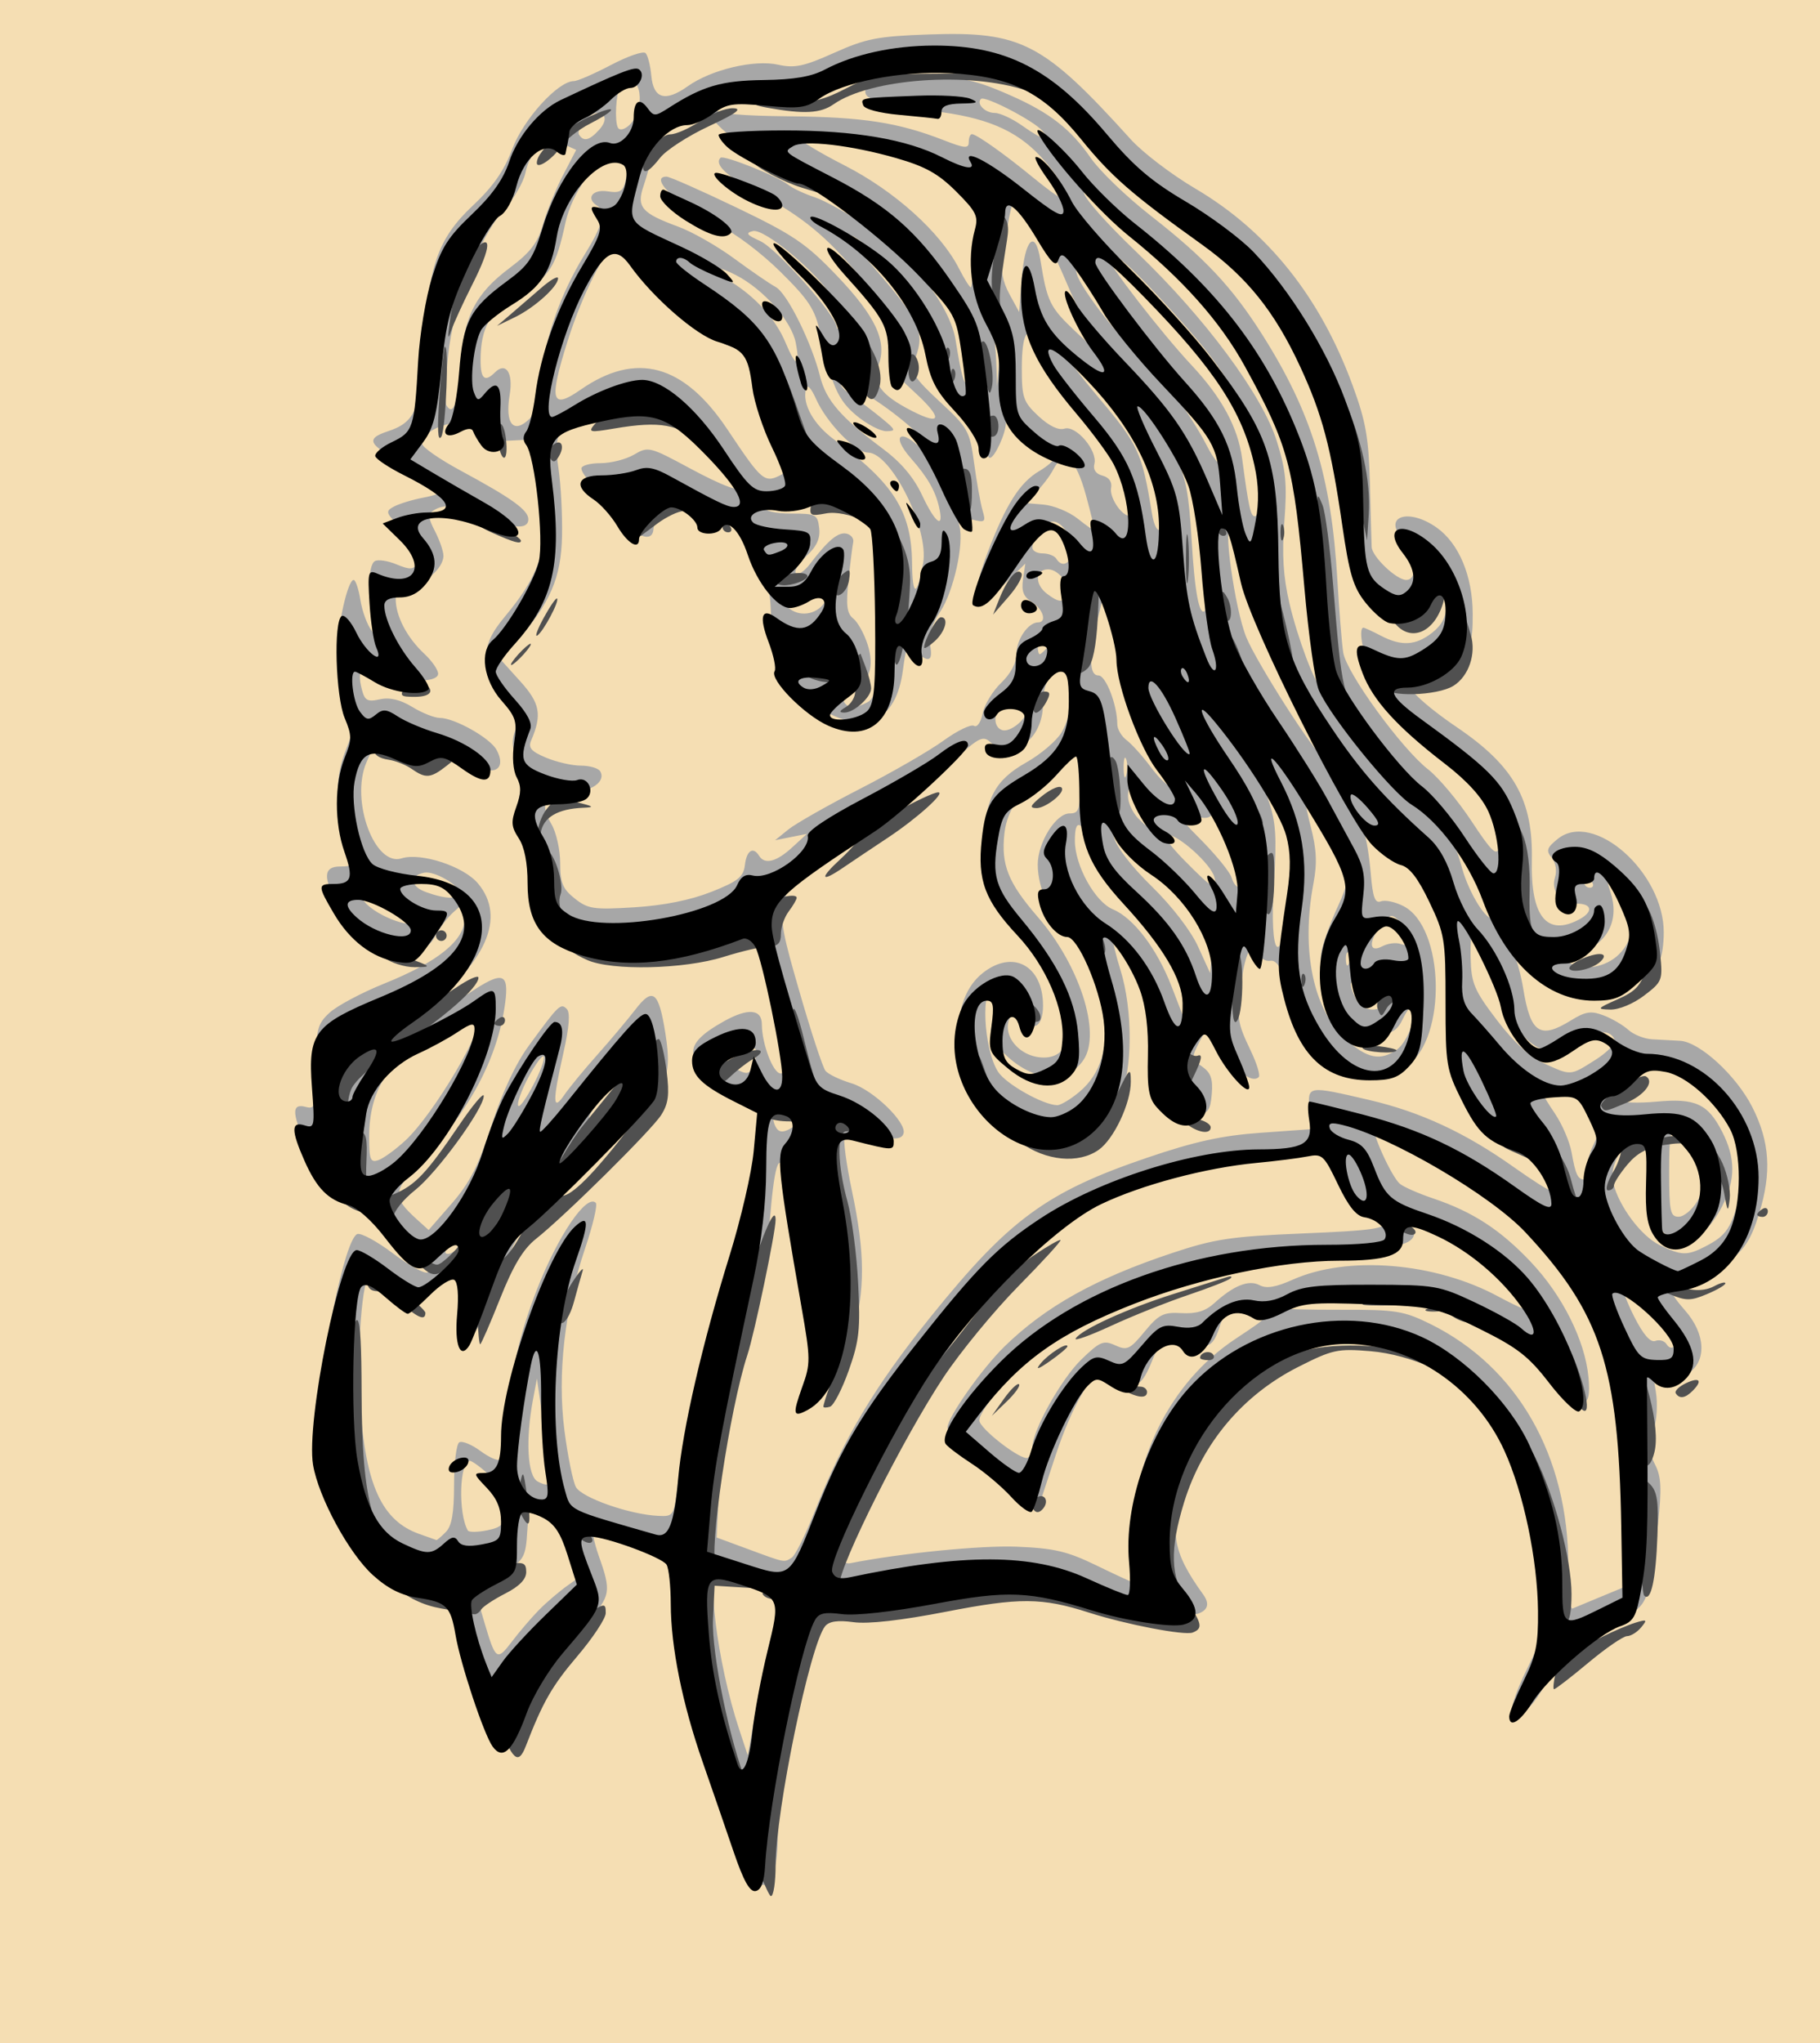
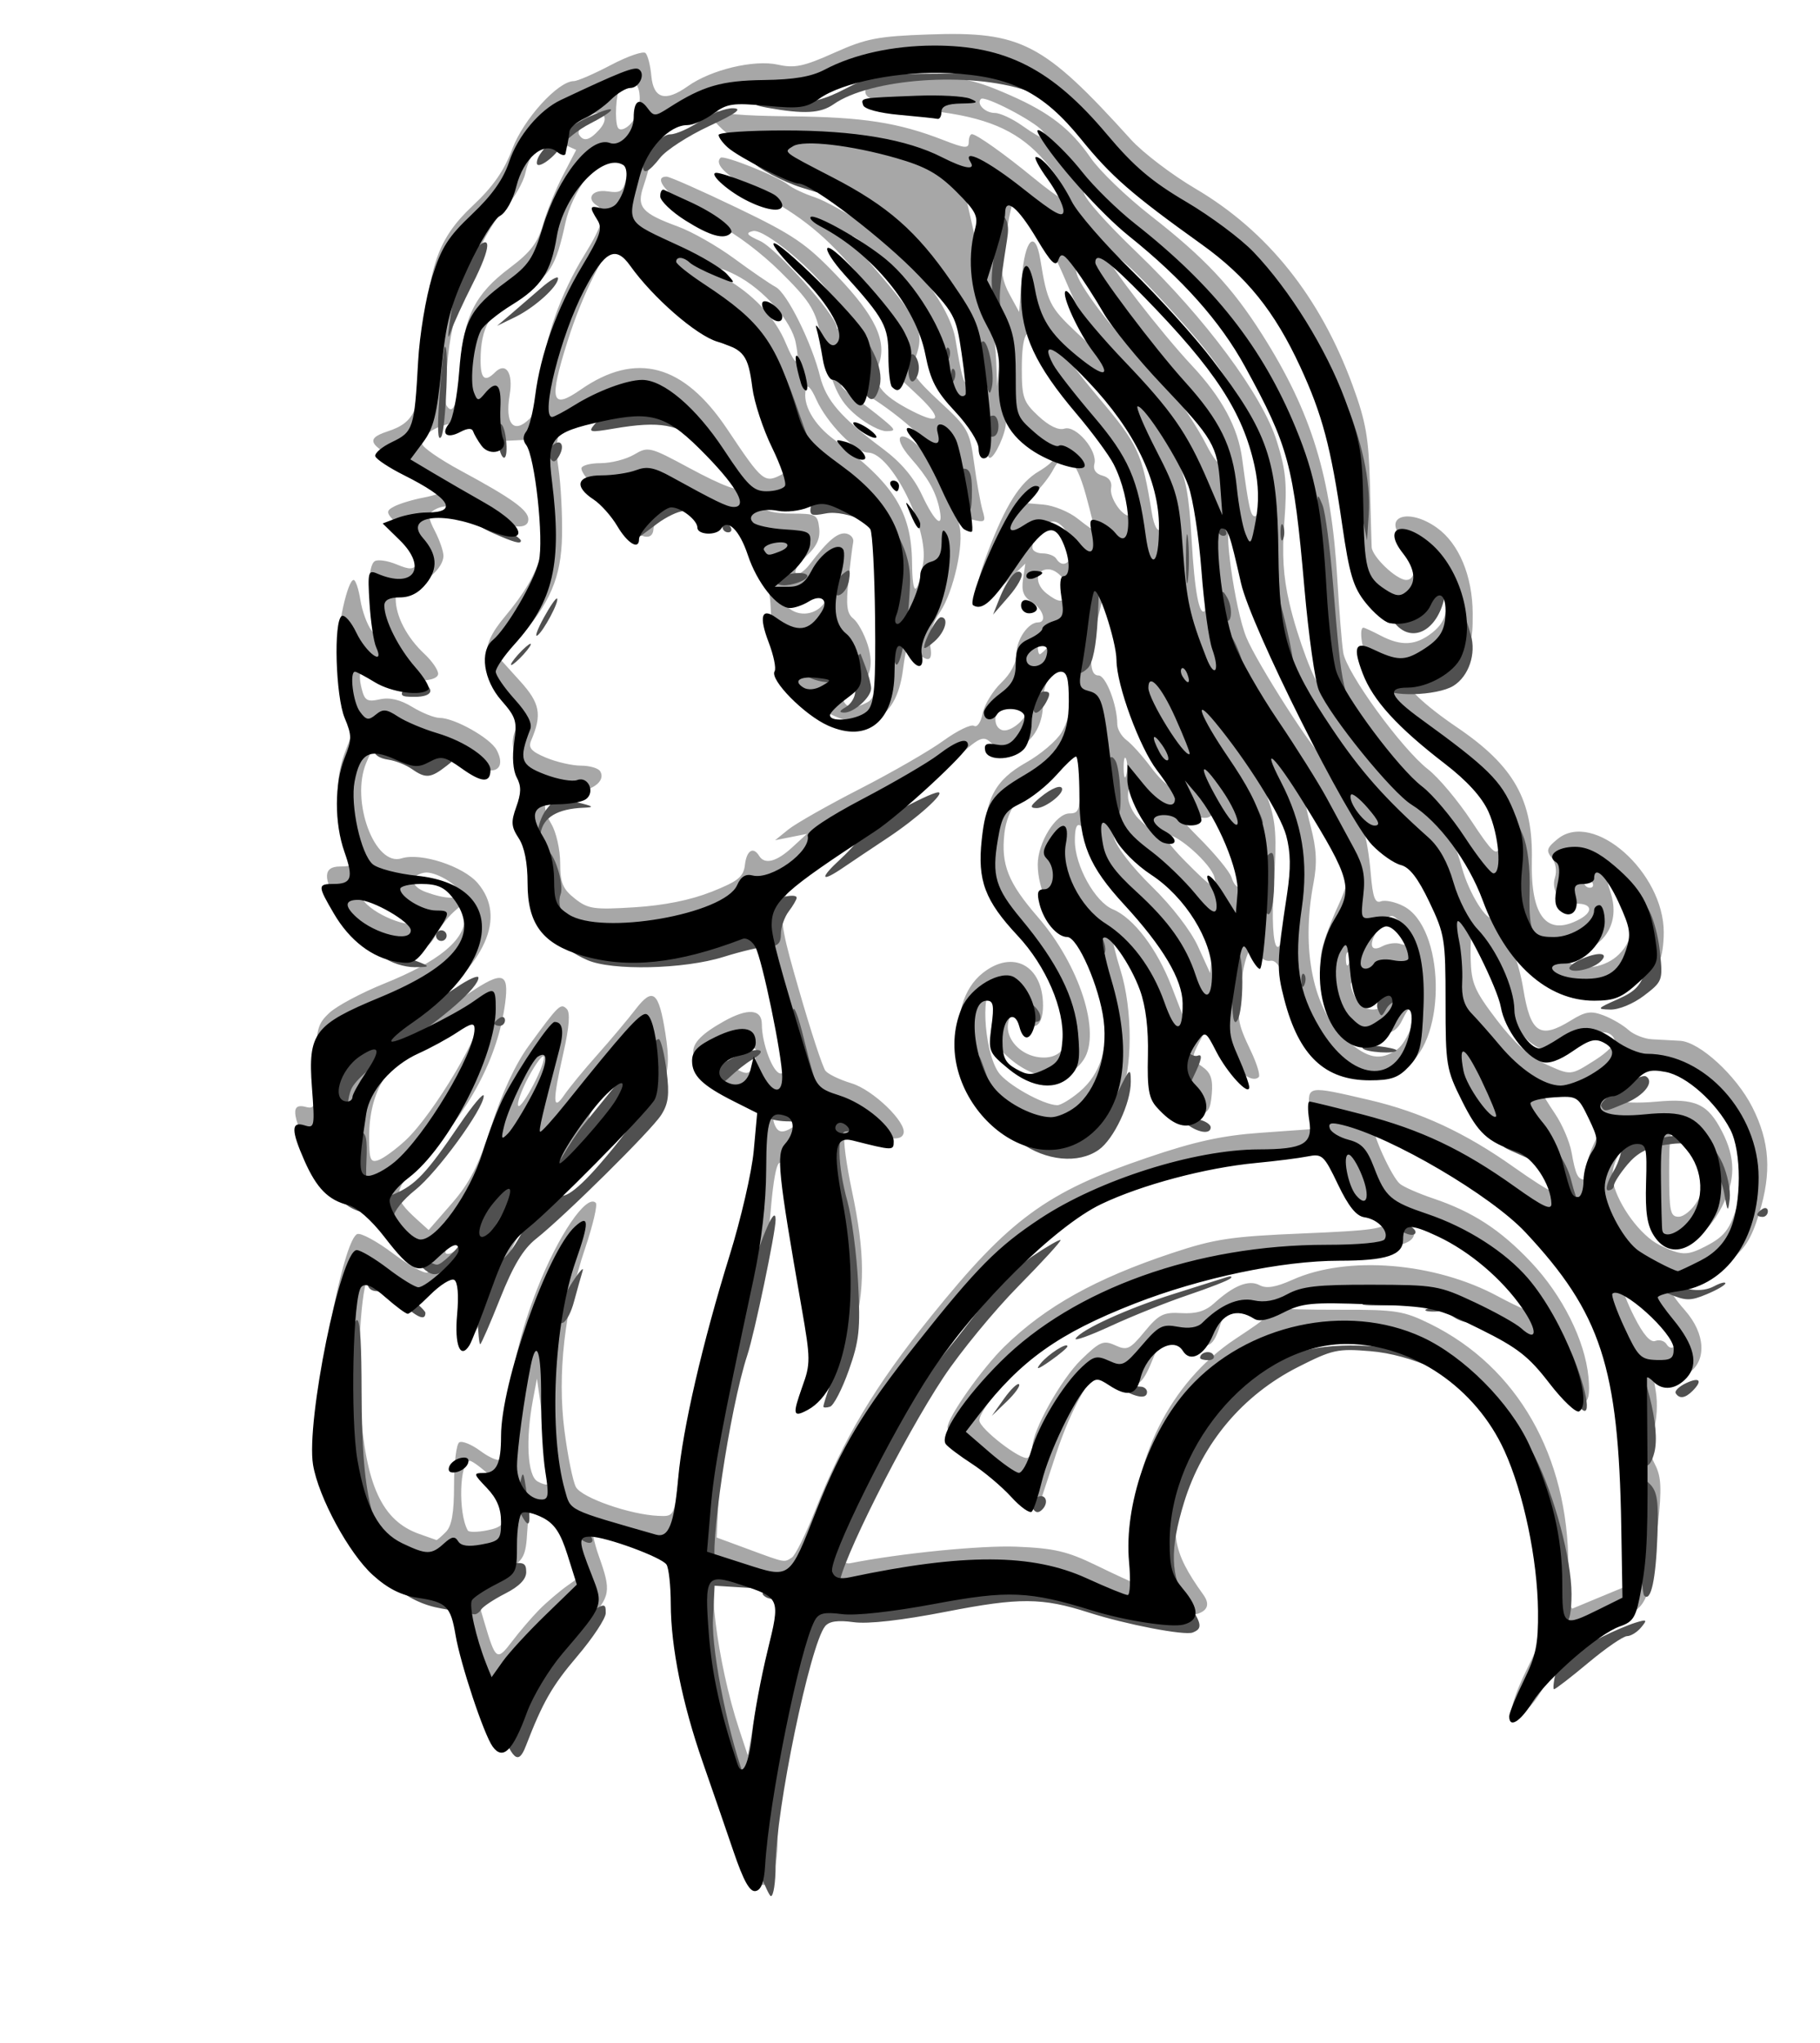
<svg xmlns="http://www.w3.org/2000/svg" xmlns:ns1="http://www.inkscape.org/namespaces/inkscape" xmlns:ns2="http://sodipodi.sourceforge.net/DTD/sodipodi-0.dtd" width="121.003mm" height="135.819mm" viewBox="0 0 428.75 481.25" id="svg4188" version="1.1" ns1:version="0.91 r13725" ns2:docname="girl.svg">
  <defs id="defs4190" />
  <ns2:namedview id="base" pagecolor="#ffffff" bordercolor="#666666" borderopacity="1.0" ns1:pageopacity="0.0" ns1:pageshadow="2" ns1:zoom="0.7" ns1:cx="389.61432" ns1:cy="232.99791" ns1:document-units="px" ns1:current-layer="layer1" showgrid="false" fit-margin-top="0" fit-margin-left="0" fit-margin-right="0" fit-margin-bottom="0" ns1:window-width="1280" ns1:window-height="962" ns1:window-x="-8" ns1:window-y="-8" ns1:window-maximized="1" />
  <g ns1:label="Layer 1" ns1:groupmode="layer" id="layer1" transform="translate(-2.768,1.12)">
-     <path ns1:connector-curvature="0" id="path4223" d="m 2.768,239.505 0,-240.625 214.375,0 214.375,0 0,240.625 0,240.625 -214.375,0 -214.375,0 0,-240.625 z" style="fill:#f5deb3" />
-     <path ns1:connector-curvature="0" id="path4215" d="m 177.198,434.55 c -1.506,-4.641 -4.652,-13.633 -6.991,-19.983 -5.556,-15.082 -8.035,-25.935 -9.035,-39.544 l -0.815,-11.09 -8.486,-3.133 c -4.667,-1.723 -8.867,-2.751 -9.334,-2.285 -0.466,0.466 0.118,3.567 1.298,6.89 2.972,8.367 2.791,9.424 -2.632,15.422 -7.756,8.578 -11.03,13.642 -13.259,20.501 -2.507,7.717 -4.47,9.778 -7.213,7.575 -2.212,-1.777 -7.697,-16.994 -9.875,-27.4 -1.471,-7.025 -1.549,-7.118 -6.62,-7.96 -10.16,-1.687 -15.48,-6.317 -22.187,-19.306 -4.013,-7.772 -4.188,-8.686 -4.037,-21.048 0.172,-14.133 5.969,-42.486 8.92,-43.623 0.867,-0.334 4.675,1.731 8.462,4.59 3.787,2.859 7.436,4.857 8.111,4.441 1.82,-1.125 1.484,-3.11 -0.526,-3.11 -0.963,0 -4.675,-3.375 -8.249,-7.5 -3.574,-4.125 -7.442,-7.5 -8.596,-7.5 -3.74,0 -7.247,-3.508 -10.611,-10.612 -4.028,-8.508 -4.234,-11.176 -0.794,-10.276 2.345,0.613 2.5,0.038 2.5,-9.289 0,-9.046 0.287,-10.209 3.18,-12.89 1.749,-1.621 7.554,-4.71 12.901,-6.866 12.665,-5.105 18.919,-10.18 18.919,-15.353 0,-3.836 -0.011,-3.842 -2.628,-1.474 -1.445,1.308 -3.429,3.926 -4.407,5.819 -3.726,7.206 -16.238,3.035 -22.645,-7.548 -3.766,-6.22 -3.671,-9.012 0.305,-9.012 3.655,0 3.733,-0.464 1.25,-7.5 -2.441,-6.918 -2.375,-13.699 0.194,-20.121 1.926,-4.815 1.926,-5.571 -0.006,-10.963 -1.142,-3.185 -2.073,-8.455 -2.069,-11.711 0.006,-6.27 2.457,-17.205 3.856,-17.205 0.457,0 1.171,2.124 1.586,4.72 0.415,2.596 1.594,5.83 2.619,7.188 1.717,2.272 1.769,2.121 0.655,-1.899 -1.601,-5.78 -1.54,-13.407 0.116,-14.43 0.729,-0.451 3.031,-0.113 5.115,0.751 3.143,1.302 3.98,1.269 4.905,-0.192 1.78,-2.811 1.417,-3.684 -3.345,-8.046 -4.145,-3.797 -4.315,-4.219 -2.164,-5.37 1.284,-0.687 4.44,-1.644 7.013,-2.127 2.573,-0.483 4.948,-1.314 5.277,-1.847 0.329,-0.533 -3.027,-2.772 -7.458,-4.976 -10.92,-5.43 -11.975,-6.896 -6.306,-8.767 6.494,-2.143 7.768,-5.13 8.532,-20.004 0.963,-18.749 3.278,-25.42 11.497,-33.137 4.802,-4.509 7.418,-8.263 9.342,-13.407 2.608,-6.971 10.767,-15.956 14.489,-15.956 0.838,0 4.767,-1.707 8.733,-3.792 3.965,-2.086 7.638,-3.351 8.163,-2.812 0.524,0.539 1.134,2.944 1.355,5.345 0.499,5.422 3.303,6.23 8.582,2.471 5.504,-3.919 15.672,-6.341 21.308,-5.074 3.855,0.866 6.05,0.399 13.193,-2.805 7.52,-3.373 10.252,-3.903 22.319,-4.326 21.794,-0.764 26.908,1.896 47.582,24.751 2.795,3.09 9.621,8.29 15.169,11.555 17.022,10.019 29.397,25.5 37.055,46.356 3.129,8.521 3.803,12.374 4.078,23.332 0.182,7.219 0.366,13.854 0.41,14.744 0.114,2.3 5.846,7.756 8.148,7.756 2.88,0 2.425,-6.188 -0.699,-9.514 -5.066,-5.393 1.156,-7.596 7.896,-2.797 5.224,3.72 8.424,11.381 8.457,20.247 0.025,6.584 -0.359,7.672 -3.855,10.937 -2.394,2.236 -5.241,3.627 -7.426,3.627 -1.949,0 -3.838,0.476 -4.198,1.059 -0.796,1.287 4.174,5.996 11.757,11.138 13.472,9.136 17.977,17.154 17.654,31.418 -0.299,13.178 3.539,17.93 11.178,13.841 3.323,-1.778 3.035,-3.706 -0.554,-3.706 -3.822,0 -6.215,-2.903 -5.153,-6.25 0.476,-1.501 0.137,-3.456 -0.794,-4.578 -1.373,-1.654 -1.154,-2.34 1.413,-4.418 8.419,-6.817 25.041,7.867 24.987,22.074 -0.01,2.776 -0.432,5.653 -0.938,6.392 -1.853,2.713 -10.956,8.03 -13.749,8.03 -4.195,0 -11.045,-3.144 -16.829,-7.725 -3.597,-2.849 -4.693,-3.307 -3.785,-1.58 0.703,1.337 1.691,4.962 2.194,8.055 1.716,10.545 3.938,12.019 11.282,7.48 3.375,-2.086 4.691,-2.286 7.645,-1.163 1.963,0.746 4.591,2.282 5.842,3.414 1.25,1.131 3.783,2.129 5.627,2.218 1.845,0.088 4.8,0.248 6.567,0.356 4.629,0.281 13.237,8.189 17.002,15.618 4.127,8.145 4.595,15.408 1.613,25.061 -1.917,6.208 -3.37,8.436 -7.637,11.716 -3.506,2.694 -6.658,4.05 -9.417,4.05 -5.127,0 -5.216,1.578 -0.398,7.066 4.854,5.529 5.161,11.952 0.709,14.869 -2.431,1.593 -3.586,1.701 -5.754,0.541 -2.629,-1.407 -2.686,-1.294 -1.853,3.635 0.495,2.929 0.254,6.922 -0.568,9.411 -1.143,3.465 -1.065,5.025 0.395,7.848 1.467,2.838 1.599,5.59 0.675,14.139 -1.924,17.812 -2.38,19.047 -8.071,21.866 -7.197,3.564 -16.031,11.357 -19.136,16.88 -2.757,4.905 -5.774,7.015 -7.059,4.936 -0.408,-0.66 1.065,-4.868 3.272,-9.352 3.927,-7.977 3.996,-8.413 3.219,-20.308 -1.332,-20.401 -7.127,-37.929 -15.452,-46.743 -5.443,-5.762 -16.911,-11.043 -25.781,-11.871 -6.993,-0.653 -8.967,-0.318 -15.372,2.609 -12.161,5.557 -22.791,17.777 -26.873,30.893 -3.967,12.748 -3.284,17.276 4.166,27.609 4.115,5.707 -6.394,6.735 -22.766,2.227 -20.055,-5.522 -21.57,-5.599 -39.806,-2.029 -10.614,2.078 -18.441,2.984 -21.52,2.492 -4.27,-0.683 -4.987,-0.425 -6.1,2.192 -3.383,7.951 -10.074,42.448 -10.074,51.936 0,13.883 -4.758,15.625 -8.784,3.217 z m 8.015,-53.127 c 1.11,-3.82 2.019,-7.24 2.019,-7.6 0,-0.732 -13.16,-5.835 -15.047,-5.835 -3.26,0 -0.507,22.444 4.676,38.125 l 2.066,6.25 2.134,-11.997 c 1.174,-6.598 3.042,-15.123 4.153,-18.942 z m -55.445,-3.346 c 1.739,-1.768 4.783,-4.363 6.765,-5.767 l 3.604,-2.553 -2.257,-6.197 c -2.304,-6.328 -5.856,-10.572 -8.846,-10.572 -1.133,0 -1.793,2.1 -2.049,6.52 -0.342,5.902 -0.793,6.789 -4.753,9.353 -7.686,4.977 -7.563,4.707 -5.429,11.928 2.734,9.252 3.006,9.446 6.595,4.725 1.765,-2.322 4.632,-5.669 6.371,-7.437 z m 250.456,-3.215 6.034,-2.5 -0.622,-20.625 c -0.713,-23.634 -2.993,-35.698 -8.853,-46.842 -5.108,-9.714 -16.246,-21.538 -27.535,-29.231 -8.988,-6.125 -21.554,-12.307 -22.695,-11.166 -0.84,0.84 4.048,11.617 6.007,13.242 0.884,0.734 4.406,2.279 7.827,3.434 9.343,3.155 15.831,7.374 23.007,14.961 7.444,7.871 12.748,18.458 13.579,27.104 0.798,8.301 -1.61,7.902 -8.891,-1.473 -9.306,-11.984 -25.557,-18.781 -44.903,-18.781 -8.16,0 -18.447,2.25 -18.447,4.034 0,0.227 6.328,0.396 14.062,0.376 12.815,-0.032 14.672,0.266 20.938,3.358 20.533,10.136 32.5,31.114 32.5,56.973 0,5.757 0.441,10.279 0.979,10.05 0.539,-0.229 3.695,-1.542 7.013,-2.917 z M 269.934,362.404 c -0.959,-18.984 8.413,-37.893 23.856,-48.134 8.427,-5.588 8.431,-5.594 5.309,-7.229 -3.806,-1.994 -7.534,-0.404 -8.81,3.758 -1.614,5.263 -2.956,6.055 -6.853,4.04 -4.698,-2.429 -6.865,-1.393 -9.179,4.389 -2.418,6.043 -3.817,6.897 -7.301,4.457 -1.529,-1.071 -3.492,-1.947 -4.362,-1.947 -2.484,0 -7.566,9.044 -11.051,19.664 -1.752,5.341 -3.465,10.526 -3.806,11.523 -0.447,1.307 -1.912,0.414 -5.25,-3.199 -2.547,-2.756 -7.303,-6.833 -10.568,-9.06 -3.266,-2.227 -5.938,-4.732 -5.938,-5.568 0,-2.336 8.153,-13.908 13.416,-19.044 9.676,-9.441 21.499,-16.033 39.484,-22.014 10.054,-3.344 13.872,-3.916 30.836,-4.622 16.425,-0.684 19.419,-1.112 19.747,-2.825 0.265,-1.385 -0.811,-2.259 -3.426,-2.782 -3.169,-0.634 -4.336,-1.948 -6.925,-7.802 l -3.113,-7.039 -11.572,0.851 c -22.267,1.638 -41.488,8.553 -54.713,19.685 -14.751,12.417 -30.737,35.153 -43.17,61.399 -5.407,11.414 -6.548,16.806 -3.424,16.185 11.712,-2.33 30.756,-4.222 39.11,-3.886 8.848,0.356 11.984,1.088 18.75,4.378 4.469,2.173 8.417,3.997 8.774,4.053 0.357,0.056 0.437,-4.098 0.178,-9.231 z m -80.623,3.37 c 0.8,-0.509 3.23,-5.422 5.401,-10.918 6.782,-17.17 14.102,-29.433 27.437,-45.97 18.409,-22.829 27.138,-29.23 50.882,-37.312 11.178,-3.805 17.578,-5.212 26.644,-5.859 l 11.932,-0.852 -0.367,-4.688 c -0.438,-5.603 -0.495,-5.594 14.093,-2.193 12.053,2.81 22.641,7.724 33.998,15.778 4.248,3.013 8.106,5.478 8.573,5.478 1.368,0 -0.693,-6.683 -2.774,-8.992 -1.049,-1.164 -3.457,-2.457 -5.352,-2.873 -4.627,-1.016 -9.219,-6.067 -13.079,-14.385 -2.889,-6.226 -3.18,-8.29 -3.078,-21.875 0.101,-13.497 -0.207,-15.721 -3.072,-22.193 -2.323,-5.248 -4.132,-7.551 -6.688,-8.517 -1.927,-0.728 -5.137,-2.835 -7.134,-4.682 -2.999,-2.774 -3.458,-2.924 -2.639,-0.858 0.545,1.375 1.265,5.768 1.598,9.762 0.472,5.652 1.005,7.109 2.405,6.571 0.989,-0.38 3.381,0.128 5.314,1.128 9.668,4.999 10.28,31.002 0.885,37.582 -3.677,2.576 -11.947,2.272 -16.678,-0.613 -5.136,-3.131 -7.898,-7.34 -11.028,-16.803 -1.834,-5.544 -3.075,-7.535 -4.545,-7.292 -1.112,0.184 -2.364,-0.555 -2.781,-1.642 -1.352,-3.523 -3.079,-0.696 -4.056,6.639 -1.141,8.563 -1.027,9.381 2.26,16.296 1.406,2.958 2.235,5.699 1.842,6.092 -1.399,1.399 -4.697,-0.862 -6.805,-4.667 -4.538,-8.189 -4.75,-8.303 -7.084,-3.79 -2.063,3.99 -2.047,4.171 0.538,5.982 2.052,1.437 2.578,2.92 2.285,6.436 -0.324,3.88 -0.874,4.626 -3.655,4.948 -2.32,0.269 -4.415,-0.761 -7.187,-3.533 -3.805,-3.805 -3.892,-4.144 -3.162,-12.255 0.608,-6.749 0.247,-9.654 -1.89,-15.217 -2.873,-7.478 -7.547,-14.424 -7.571,-11.25 -0.007,1.031 0.868,4.688 1.947,8.125 2.954,9.415 2.883,23.871 -0.148,29.919 -5.454,10.884 -16.408,13.313 -27.042,5.997 -11.838,-8.145 -14.737,-27.742 -5.212,-35.235 7.095,-5.581 14.163,-1.728 14.163,7.721 0,5.151 -2.587,6.485 -4.915,2.534 -1.124,-1.907 -1.449,-1.947 -2.534,-0.312 -2.786,4.199 1.648,10 7.644,10 9.831,0 6.885,-17.207 -5.317,-31.054 -7.218,-8.191 -8.969,-12.144 -8.792,-19.843 0.23,-9.986 2.633,-14.488 9.917,-18.583 3.437,-1.932 7.209,-5.138 8.382,-7.124 2.305,-3.901 3.46,-11.372 2.33,-15.065 -0.657,-2.147 -0.896,-2.112 -3.709,0.53 -2.207,2.073 -3.007,4.159 -3.007,7.839 0,8.419 -7.273,13.655 -12.455,8.966 -1.816,-1.643 -2.877,-1.02 -10.204,5.989 -4.497,4.303 -14.421,11.935 -22.052,16.96 -19.432,12.797 -19.351,12.572 -12.815,35.35 2.797,9.75 5.628,18.38 6.291,19.179 0.663,0.798 3.409,2.112 6.104,2.919 5.112,1.531 13.148,9.312 12.257,11.867 -0.515,1.476 -2.259,1.498 -9.165,0.114 -2.153,-0.431 -4.257,-0.229 -4.676,0.449 -0.419,0.678 0.349,6.498 1.707,12.933 3.104,14.708 3.142,23.22 0.15,34.011 -2.332,8.411 -7.481,15.813 -11,15.813 -2.103,0 -2.067,-0.678 0.385,-7.096 1.93,-5.054 1.874,-6.119 -1.187,-22.542 -1.767,-9.481 -3.588,-19.723 -4.046,-22.76 -1.138,-7.537 -2.519,-4.383 -3.514,8.022 -0.441,5.5 -1.947,14.5 -3.348,20 -4.634,18.203 -8.479,38.745 -8.896,47.527 l -0.411,8.66 7.5,2.77 c 8.734,3.225 8.329,3.148 10.204,1.955 z m -81.543,-6.001 c 1.43,-1.43 1.964,-4.468 1.964,-11.176 0,-5.067 0.55,-9.552 1.223,-9.968 0.673,-0.416 2.916,0.495 4.985,2.025 2.069,1.53 4.118,2.425 4.553,1.989 0.435,-0.435 1.238,-5.177 1.784,-10.536 1.166,-11.453 3.073,-19.494 7.011,-29.565 4.925,-12.594 11.664,-22.501 13.831,-20.334 0.454,0.454 -0.664,5.241 -2.485,10.637 -4.875,14.442 -6.612,29.722 -4.892,43.043 0.77,5.965 1.981,11.931 2.691,13.258 1.348,2.519 12.701,6.498 19.402,6.8 3.709,0.167 3.733,0.123 4.711,-8.538 1.429,-12.654 6.644,-34.924 12.881,-55.006 3.45,-11.111 5.581,-20.487 5.813,-25.585 l 0.367,-8.047 -6.753,-3.828 c -11.262,-6.385 -11.606,-9.875 -1.528,-15.508 5.622,-3.142 8.902,-2.884 8.913,0.703 0.015,4.65 2.667,11.602 4.427,11.602 0.999,0 1.816,-0.468 1.816,-1.039 0,-2.25 -6.163,-31.79 -6.756,-32.383 -0.348,-0.348 -5.055,0.562 -10.461,2.02 -16.963,4.577 -31.703,3.25 -38.935,-3.506 -3.523,-3.291 -3.848,-4.271 -3.848,-11.604 0,-5.107 -0.665,-8.889 -1.835,-10.436 -2.173,-2.874 -2.424,-7.264 -0.609,-10.655 0.979,-1.829 0.822,-3.13 -0.625,-5.196 -2.326,-3.32 -2.455,-6.395 -0.406,-9.675 1.299,-2.079 1.043,-2.956 -1.722,-5.921 -7.358,-7.887 -7.693,-11.904 -1.601,-19.196 8.906,-10.659 10.744,-17.378 8.695,-31.784 l -1.422,-10 -5.783,0.295 c -4.725,0.241 -5.92,-0.137 -6.533,-2.067 -1.384,-4.359 -14.427,-1.767 -14.4,2.862 0.005,0.775 4.083,3.606 9.062,6.292 12.009,6.476 15.929,9.294 15.929,11.453 0,2.486 -3.747,2.235 -10.176,-0.683 -5.896,-2.675 -9.489,-3.097 -12.129,-1.424 -1.389,0.88 -1.334,1.734 0.312,4.919 1.096,2.12 1.993,4.725 1.993,5.791 0,2.977 -4.638,6.937 -8.125,6.937 -2.516,0 -3.125,0.621 -3.125,3.187 0,4.07 2.626,9.109 6.756,12.968 1.784,1.667 3.244,3.776 3.244,4.687 0,2.305 -9.146,2.163 -13.741,-0.213 -4.16,-2.151 -5.464,-1.005 -4.27,3.754 0.699,2.786 1.307,3.14 4.271,2.489 2.346,-0.515 4.806,0.064 7.66,1.804 2.313,1.41 5.211,2.566 6.442,2.568 3.49,0.007 11.908,4.739 13.404,7.535 2.683,5.014 -1.363,6.595 -6.513,2.544 -2.161,-1.7 -4.924,-2.396 -9.231,-2.326 -3.381,0.055 -7.695,-0.325 -9.587,-0.845 -3.125,-0.859 -3.618,-0.52 -5.377,3.691 -3.743,8.958 2.011,24.493 8.329,22.488 4.525,-1.436 14.592,1.859 17.981,5.887 6.793,8.073 1.926,18.94 -13.754,30.713 l -3.738,2.807 5,-2.005 c 2.75,-1.103 7.419,-3.632 10.375,-5.619 7.957,-5.349 9.496,-4.93 8.534,2.325 -1.711,12.898 -8.431,25.555 -19.832,37.351 -6.703,6.935 -6.796,8.298 -0.937,13.6 l 2.748,2.486 5.447,-6.25 c 4.235,-4.86 6.314,-8.942 9.347,-18.351 2.48,-7.692 5.671,-14.524 8.759,-18.75 7.122,-9.746 7.548,-10.159 8.986,-8.721 0.847,0.847 0.594,4.21 -0.771,10.257 -2.627,11.633 -2.573,14.05 0.221,9.957 1.167,-1.709 4.653,-5.947 7.747,-9.416 3.094,-3.47 7.121,-8.259 8.95,-10.642 4.154,-5.415 5.53,-4.316 7.097,5.667 0.903,5.75 0.768,8.521 -0.578,11.875 -1.586,3.954 -22.413,25.377 -30.987,31.875 -2.251,1.706 -4.796,6.47 -8.009,14.994 -3.142,8.333 -5.42,12.63 -6.841,12.904 -1.834,0.353 -2.131,-0.736 -2.131,-7.806 0,-4.519 -0.398,-8.217 -0.885,-8.217 -0.487,0 -2.947,2.014 -5.468,4.475 l -4.583,4.475 -4.385,-3.85 c -2.412,-2.118 -4.966,-3.85 -5.676,-3.85 -1.873,0 -3.217,17.447 -2.354,30.576 1.241,18.899 5.11,27.318 13.975,30.416 2.062,0.721 3.85,1.355 3.973,1.409 0.123,0.054 1.107,-0.785 2.188,-1.866 z m 14.234,-5.314 c 0.314,-3.235 -0.414,-4.821 -3.57,-7.768 -2.181,-2.037 -4.423,-3.704 -4.983,-3.704 -2.446,0 -2.799,12.407 -0.466,16.409 0.251,0.431 2.295,0.411 4.54,-0.044 3.485,-0.707 4.142,-1.424 4.479,-4.893 z m 10.784,-9.435 c -0.896,-3.571 -1.327,-6.032 -2.544,-14.537 l -0.984,-6.875 -0.941,5 c -1.768,9.393 -1.292,17.885 1.076,19.21 2.942,1.646 4.24,0.576 3.393,-2.798 z m 113.196,-5.314 c 0,-3.876 6.766,-15.977 11.503,-20.574 4.404,-4.274 5.236,-4.623 8.006,-3.361 2.797,1.275 3.456,0.967 6.918,-3.233 3.341,-4.053 4.441,-4.606 8.673,-4.356 3.441,0.203 5.67,-0.464 7.686,-2.301 4.616,-4.205 8.19,-5.634 10.715,-4.282 1.615,0.864 3.822,0.502 7.805,-1.282 12.91,-5.78 33.486,-4.112 48.38,3.923 4.985,2.689 9.063,4.392 9.063,3.786 0,-3.346 -12.137,-14.946 -20.373,-19.47 -5.659,-3.11 -10.755,-3.409 -8.974,-0.528 2.016,3.261 -2.211,4.954 -12.371,4.954 -23.908,0 -57.001,9.924 -73.513,22.045 -6.434,4.723 -16.019,15.747 -16.019,18.425 0,1.942 10.029,9.66 11.429,8.795 0.589,-0.364 1.071,-1.507 1.071,-2.54 z m 151.916,-27.845 c -0.845,-2.662 -11.573,-10.888 -12.713,-9.748 -0.342,0.342 0.823,3.472 2.589,6.956 2.131,4.206 3.797,6.109 4.958,5.664 0.961,-0.369 2.149,-0.021 2.64,0.774 1.426,2.307 3.476,-0.652 2.526,-3.645 z M 110.409,292.904 c 1.345,-2.177 -0.187,-2.638 -1.901,-0.572 -0.986,1.188 -1.081,1.905 -0.252,1.905 0.731,0 1.7,-0.6 2.153,-1.333 z m 294.164,-0.459 c 4.915,-2.541 6.073,-4.292 8.173,-12.357 1.593,-6.116 1.615,-7.938 0.152,-12.797 -4.181,-13.892 -17.446,-22.564 -23.791,-15.553 -1.244,1.375 -2.986,2.5 -3.87,2.5 -2.422,0 -3.558,2.636 -1.646,3.818 0.924,0.571 5.117,0.717 9.318,0.325 9.256,-0.864 12.188,0.472 15.569,7.1 3.175,6.223 3.171,11.299 -0.013,17.54 -7.552,14.804 -19.107,8.351 -17.009,-9.499 0.429,-3.648 0.267,-6.949 -0.36,-7.336 -3.5,-2.163 -9.605,6.185 -8.306,11.36 1.383,5.511 6.562,12.447 10.884,14.577 5.166,2.545 6.525,2.586 10.897,0.325 z m -283.635,-8.125 c 2.194,-4.099 1.376,-5.906 -1.248,-2.756 -1.352,1.623 -2.458,3.451 -2.458,4.062 0,2.004 2.384,1.164 3.706,-1.306 z m 281.649,-2.463 c 1.179,-1.997 2.142,-4.95 2.14,-6.562 -0.006,-3.874 -4.457,-11.057 -6.852,-11.057 -1.543,0 -1.893,1.968 -1.893,10.625 0,9.364 0.265,10.625 2.23,10.625 1.227,0 3.196,-1.634 4.375,-3.63 z m -78.151,-8.64 c -0.826,-2.189 -1.975,-3.98 -2.552,-3.98 -0.577,0 -0.752,0.481 -0.388,1.07 0.364,0.588 1.256,2.635 1.984,4.548 0.727,1.913 1.578,3.223 1.891,2.91 0.313,-0.313 -0.108,-2.359 -0.934,-4.548 z m 52.335,1.623 c -0.4,-1.043 0.186,-3.814 1.303,-6.156 1.884,-3.951 1.877,-4.583 -0.089,-8.728 -1.905,-4.014 -2.624,-4.469 -7.062,-4.469 -2.718,0 -4.941,0.256 -4.941,0.569 0,0.313 1.391,2.62 3.092,5.126 1.701,2.506 3.462,6.609 3.914,9.118 0.982,5.448 1.474,6.437 3.201,6.437 0.72,0 0.982,-0.854 0.582,-1.897 z M 98.294,267.494 c 6.765,-6.272 19.104,-27.257 17.167,-29.195 -0.321,-0.321 -2.164,0.538 -4.094,1.909 -1.93,1.371 -5.478,3.335 -7.884,4.364 -9.136,3.907 -13.75,11.318 -13.75,22.086 0,5.412 0.294,6.148 2.188,5.484 1.203,-0.422 4.071,-2.513 6.374,-4.648 z m 91.308,-3.15 c 2.124,-1.345 0.923,-5.107 -1.632,-5.107 -2.35,0 -3.659,2.1 -2.763,4.435 0.797,2.076 1.909,2.246 4.395,0.672 z m -43.91,-4.795 c 4.234,-6.115 4.515,-7.252 1.002,-4.062 -4.031,3.66 -6.381,7.5 -4.591,7.5 0.665,0 2.28,-1.547 3.589,-3.438 z m 174.274,2.584 c -0.902,-0.361 -1.98,-0.317 -2.396,0.099 -0.415,0.415 0.323,0.711 1.641,0.657 1.456,-0.06 1.752,-0.356 0.755,-0.755 z M 130.911,247.987 c 0.023,-1.031 -1.358,0.573 -3.069,3.565 -1.71,2.992 -3.085,6.367 -3.053,7.5 0.068,2.467 6.062,-8.368 6.122,-11.065 z m 126.142,8.084 c 5.076,-4.271 6.921,-10.436 6.019,-20.105 -0.871,-9.326 -4.745,-17.625 -8.98,-19.235 -3.469,-1.319 -6.862,-8.352 -6.855,-14.209 0.006,-5.19 4.259,-12.035 7.477,-12.035 2.26,0 2.514,-0.8 2.476,-7.812 l -0.042,-7.812 -3.829,4.688 c -2.106,2.578 -4.543,4.688 -5.415,4.688 -3.974,0 -7.842,4.95 -8.514,10.897 -0.838,7.414 0.849,11.651 7.866,19.751 9.84,11.36 14.956,27.256 10.808,33.585 -4.019,6.133 -12.564,5.173 -19.436,-2.184 -2.684,-2.873 -2.852,-3.689 -1.694,-8.251 0.754,-2.971 0.819,-5.35 0.157,-5.759 -3.381,-2.089 -2.7,13.724 0.822,19.099 1.876,2.863 10.593,7.773 13.909,7.835 0.807,0.015 3.16,-1.397 5.229,-3.138 z m -167.729,-6.859 c 2.653,-4.886 2.024,-5.27 -2.404,-1.466 -2.164,1.859 -3.06,6.501 -1.25,6.481 0.516,-0.006 2.16,-2.262 3.654,-5.014 z m 262.624,0.996 c -0.772,-2.216 -1.623,-3.372 -1.891,-2.569 -0.468,1.404 1.72,6.598 2.78,6.598 0.284,0 -0.116,-1.813 -0.888,-4.029 z m -171.724,-0.448 c 0.417,-1.087 0.759,-2.494 0.759,-3.125 0,-1.802 -4.533,-1.342 -6.166,0.626 -1.163,1.401 -0.998,2.05 0.784,3.087 3.08,1.792 3.742,1.707 4.623,-0.588 z m 198.365,-1.215 c 2.781,-1.756 4.833,-3.865 4.559,-4.688 -0.85,-2.553 -4.515,-2.42 -7.958,0.288 -3.928,3.09 -7.643,3.298 -11.436,0.641 -3.337,-2.337 -6.521,-8.139 -6.521,-11.88 0,-2.772 -6.035,-14.919 -7.413,-14.919 -0.421,0 -0.691,2.984 -0.601,6.632 0.146,5.873 0.851,7.535 6.17,14.528 3.964,5.212 7.742,8.685 11.112,10.216 6.469,2.938 6.098,2.963 12.088,-0.818 z m -46.734,-2.434 c 2.524,-1.768 5.107,-8.81 3.735,-10.183 -0.347,-0.347 -1.389,0.959 -2.316,2.902 -1.389,2.91 -2.594,3.599 -6.847,3.91 -4.35,0.318 -5.576,-0.15 -7.799,-2.976 -3.473,-4.415 -5.506,-12.262 -4.456,-17.194 0.464,-2.177 2.24,-6.939 3.946,-10.582 1.83,-3.907 2.815,-7.753 2.4,-9.375 -0.843,-3.295 -9.595,-17.484 -10.331,-16.747 -0.284,0.284 0.32,3.726 1.342,7.649 1.403,5.385 1.563,8.687 0.655,13.473 -2.984,15.736 -0.02,29.904 7.695,36.778 5.035,4.487 8.07,5.081 11.976,2.345 z m -51.542,-21.165 c -1.136,-2.395 -5.303,-8.021 -9.26,-12.503 -3.956,-4.482 -8.543,-10.693 -10.193,-13.802 -3.528,-6.649 -4.878,-7.128 -4.878,-1.728 0,5.852 4.747,14.416 8.956,16.16 4.859,2.013 10.422,9.327 13.84,18.199 l 2.828,7.34 0.386,-4.656 c 0.212,-2.561 -0.544,-6.615 -1.68,-9.01 z m 49.169,10.291 c 2.415,-2.415 1.725,-3.658 -1.081,-1.948 -2.241,1.365 -2.901,1.184 -5,-1.378 -2.574,-3.141 -3.283,-1.624 -1.125,2.408 1.458,2.725 4.954,3.17 7.206,0.918 z m -44.04,-21.592 c -1.759,-3.002 -4.966,-6.769 -7.127,-8.37 -2.16,-1.602 -6.191,-5.141 -8.958,-7.865 l -5.03,-4.952 0.884,3.703 c 0.517,2.166 4.209,6.95 8.896,11.528 4.718,4.608 9.191,10.414 10.88,14.121 l 2.868,6.295 0.392,-4.5 c 0.27,-3.105 -0.6,-6.192 -2.807,-9.958 z m 35.045,9.681 c -0.415,-0.415 -0.711,0.323 -0.657,1.641 0.06,1.456 0.356,1.752 0.755,0.755 0.361,-0.902 0.317,-1.98 -0.099,-2.396 z m 63.677,0.343 c 3.735,-3.735 3.882,-8.142 0.519,-15.555 -2.977,-6.56 -4.77,-5.906 -2.518,0.919 2.109,6.389 -0.515,11.849 -6.783,14.116 -2.924,1.058 -3.861,1.908 -2.824,2.566 3.103,1.971 8.55,1.011 11.607,-2.046 z m -51.397,-2.419 c 2.672,1.026 2.571,-2.479 -0.15,-5.2 -1.988,-1.988 -2.253,-1.947 -4.375,0.674 -3.131,3.866 -3.044,6.771 0.15,5.061 1.325,-0.709 3.294,-0.95 4.375,-0.535 z M 306.636,209.862 c 1.398,-12.437 1.074,-15.247 -2.627,-22.813 -3.968,-8.11 -5.245,-7.837 -2.37,0.507 1.68,4.876 1.925,8.55 1.257,18.854 -1.208,18.637 1.728,21.347 3.74,3.452 z m -205.654,5.791 c 0,-1.915 -10.154,-7.874 -12.127,-7.117 -1.62,0.622 -1.651,1.037 -0.202,2.783 2.953,3.558 12.329,6.855 12.329,4.335 z m 251.891,-7.326 c -3.091,-8.304 -10.509,-17.863 -18.087,-23.308 -5.22,-3.75 -6.052,-4.061 -4.491,-1.679 1.054,1.608 4.106,4.155 6.782,5.659 5.758,3.236 7.894,6.268 10.117,14.359 1.631,5.939 5.959,12.875 7.237,11.597 0.365,-0.365 -0.336,-3.347 -1.557,-6.628 z m -182.516,0.631 c 6.305,-2.506 7.563,-3.518 7.896,-6.352 0.401,-3.419 1.948,-4.396 3.354,-2.12 1.302,2.107 4.068,1.404 7.743,-1.967 l 3.507,-3.217 -3.75,0.749 -3.75,0.749 3.125,-2.53 c 1.719,-1.391 9.312,-5.702 16.875,-9.579 7.562,-3.877 16.411,-8.98 19.663,-11.341 3.252,-2.361 6.493,-3.934 7.202,-3.496 0.731,0.452 1.612,-0.819 2.035,-2.932 0.41,-2.051 2.372,-5.287 4.36,-7.192 2.265,-2.17 3.615,-4.742 3.615,-6.89 0,-3.348 2.773,-7.355 5.089,-7.355 2.146,0 1.186,-3.133 -1.468,-4.79 -1.974,-1.233 -2.493,-2.564 -2.084,-5.35 l 0.544,-3.708 -4.789,4.676 c -7.133,6.965 -8.56,4.429 -4.103,-7.288 4.274,-11.236 7.584,-16.469 12.104,-19.139 1.901,-1.123 3.457,-2.454 3.457,-2.957 0,-0.503 -2.531,-3.03 -5.625,-5.617 -3.752,-3.136 -5.625,-4.076 -5.625,-2.824 0,2.465 -2.655,8.246 -3.787,8.246 -0.487,0 -1.216,-2.032 -1.619,-4.516 -0.496,-3.057 -2.302,-5.984 -5.591,-9.063 -3.959,-3.706 -5.258,-6.166 -7.022,-13.297 -2.295,-9.277 -5.765,-14.976 -13.101,-21.516 -7.206,-6.423 -7.142,-4.748 0.142,3.703 11.249,13.052 12.155,15.294 9.112,22.546 -0.719,1.713 0.721,3.764 6.178,8.803 6.79,6.269 7.165,6.939 8.211,14.642 0.603,4.44 1.494,9.421 1.98,11.069 0.818,2.775 0.627,2.932 -2.598,2.123 -3.014,-0.756 -3.397,-0.552 -2.854,1.525 1.117,4.273 -1.379,15.471 -4.5,20.187 -2.058,3.109 -2.834,5.679 -2.401,7.945 0.724,3.788 -0.351,4.234 -3.449,1.431 -1.96,-1.773 -2.183,-1.435 -2.969,4.49 -1.615,12.175 -9.14,15.506 -19.784,8.756 -8.974,-5.691 -10.718,-9.427 -11.41,-24.453 -0.127,-2.75 -1.2,-6.8 -2.385,-9 -1.185,-2.2 -2.155,-4.765 -2.155,-5.699 0,-0.934 -0.806,-2.79 -1.791,-4.125 -1.435,-1.945 -2.105,-2.116 -3.375,-0.864 -2.576,2.541 -7.334,1.961 -7.334,-0.894 0,-2.264 -3.288,-5.044 -5.967,-5.044 -1.135,0 -4.401,5.797 -4.569,8.108 -0.236,3.266 -4.401,1.66 -7.082,-2.731 -1.596,-2.614 -3.417,-4.963 -4.048,-5.221 -1.925,-0.787 -5.834,-5.079 -5.834,-6.406 0,-0.688 2.023,-1.25 4.495,-1.25 2.472,0 6.032,-0.908 7.911,-2.018 3.312,-1.956 3.708,-1.861 12.954,3.125 15.751,8.493 16.996,6.317 3.773,-6.592 -8.511,-8.309 -11.928,-9.257 -23.705,-6.57 -10.756,2.453 -12.178,4.202 -10.825,13.306 0.562,3.781 0.937,10.949 0.834,15.928 -0.204,9.788 -2.79,15.797 -10.656,24.755 l -3.806,4.334 4.634,5.129 c 4.666,5.164 5.157,7.839 2.556,13.922 -0.737,1.725 0.019,2.594 3.533,4.062 2.459,1.028 6.144,1.868 8.188,1.868 2.044,0 4.079,0.587 4.523,1.305 1.492,2.414 -2.143,4.945 -7.101,4.945 -5.903,0 -7.346,2.482 -4.37,7.52 1.134,1.92 2.062,6.035 2.062,9.145 0,4.673 0.597,6.128 3.438,8.384 3.106,2.467 4.461,2.666 14.062,2.067 6.949,-0.434 13.22,-1.694 18.125,-3.644 z m -59.375,0.307 c 0,-1.874 -5.859,-5.288 -8.272,-4.82 -3.552,0.689 -3.333,3.207 0.397,4.567 4.581,1.671 7.875,1.776 7.875,0.253 z m 177.863,-3.777 c -0.806,-3.081 -8.502,-10.002 -11.123,-10.002 -1.172,0 0.433,2.39 4.106,6.113 6.746,6.84 7.966,7.516 7.017,3.889 z m 7.137,-0.382 c 0,-4.194 -6.359,-16.467 -7.541,-14.555 -0.914,1.48 -2.638,1.326 -8.084,-0.722 -1.375,-0.517 0.702,2.248 4.615,6.144 3.913,3.896 7.467,8.193 7.897,9.548 1.073,3.38 3.114,3.108 3.114,-0.415 z m 81.875,1.63 c -0.425,-0.688 -1.021,-1.25 -1.324,-1.25 -0.303,0 -0.551,0.562 -0.551,1.25 0,0.688 0.596,1.25 1.324,1.25 0.728,0 0.976,-0.562 0.551,-1.25 z m -22.047,-14.375 c -2.351,-8.326 -4.26,-10.919 -12.794,-17.375 -11.152,-8.438 -15.129,-12.625 -17.592,-18.522 -1.787,-4.278 -2.605,-9.728 -1.459,-9.728 0.265,0 2.093,0.84 4.062,1.867 4.893,2.552 8.268,2.355 12.162,-0.708 2.258,-1.776 3.294,-3.777 3.294,-6.361 l 0,-3.77 -3.846,3.236 c -6.014,5.06 -9.487,4.243 -14.78,-3.477 -2.957,-4.314 -3.885,-7.717 -5.646,-20.705 -4.419,-32.596 -14.566,-50.907 -36.57,-65.991 -11.598,-7.951 -19.108,-14.75 -27.088,-24.525 -6.299,-7.715 -12.356,-10.636 -25.355,-12.226 -8.924,-1.092 -12.155,-0.96 -19.636,0.8 -4.925,1.159 -10.567,3.241 -12.537,4.628 -3.035,2.135 -4.72,2.393 -11.016,1.68 -7.99,-0.904 -16.506,0.988 -15.673,3.482 0.329,0.986 5.872,1.498 17.489,1.614 17.266,0.172 25.54,1.454 36.221,5.609 5.048,1.964 5.938,2.032 5.938,0.453 0,-1.021 0.335,-1.857 0.745,-1.857 1.073,0 7.716,4.71 14.429,10.231 3.189,2.623 6.142,4.769 6.562,4.769 1.996,0 0.338,-3.797 -3.734,-8.556 -5.763,-6.733 -12.527,-9.971 -24.251,-11.611 -15.198,-2.125 -18.125,-2.913 -18.125,-4.881 0,-1.378 2.463,-2.047 10,-2.716 11.63,-1.033 14.643,-0.581 24.2,3.626 9.243,4.069 14.261,7.983 18.92,14.754 2.097,3.048 8.479,9.186 14.182,13.639 12.65,9.878 19.092,16.742 26.154,27.869 11.69,18.418 16.338,33.565 17.758,57.875 0.422,7.219 1.042,14.91 1.377,17.091 0.732,4.757 13.73,22.647 20.012,27.544 2.463,1.92 7.056,7.401 10.207,12.18 4.782,7.252 5.872,8.286 6.59,6.25 0.473,-1.342 0.384,-4.127 -0.198,-6.189 z m -82.875,-1.562 c -3.624,-6.693 -4.413,-7.471 -4.434,-4.375 -0.01,1.547 1.106,3.938 2.481,5.312 3.459,3.459 4.153,3.125 1.953,-0.938 z m 46.952,-4.396 c -1.235,-1.225 -1.378,-1.082 -0.7,0.7 0.469,1.233 1.168,1.927 1.553,1.542 0.385,-0.385 8e-4,-1.393 -0.853,-2.241 z m -40.155,-2.937 c 0,-0.424 -1.907,-3.377 -4.238,-6.562 -4.305,-5.883 -9.506,-20.22 -9.519,-26.237 -0.004,-1.818 -0.648,-5.556 -1.432,-8.306 l -1.425,-5 -1.64,6.875 c -2.215,9.285 -2.192,13.75 0.07,13.75 1.74,0 4.412,6.935 4.427,11.492 0.004,1.164 0.992,2.852 2.195,3.75 1.203,0.898 3.763,3.743 5.689,6.321 3.131,4.193 5.873,6.022 5.873,3.917 z m -11.68,-5.816 c -0.342,-0.846 -0.602,0.149 -0.576,2.211 0.025,2.062 0.306,2.755 0.623,1.539 0.317,-1.216 0.296,-2.904 -0.046,-3.75 z m 41.64,-11.952 c -2.695,-6.071 -6.313,-13.567 -8.04,-16.657 -1.727,-3.09 -4.233,-9.99 -5.568,-15.333 -1.335,-5.343 -2.827,-10.081 -3.314,-10.53 -2.063,-1.899 0.892,19.242 3.614,25.852 2.497,6.065 16.35,27.707 17.736,27.707 0.26,0 -1.732,-4.967 -4.427,-11.038 z m -64.96,0.293 c 0,-2.483 -2.187,-3.261 -4.974,-1.769 -2.794,1.495 -3.411,5.735 -0.963,6.622 1.894,0.686 5.938,-2.619 5.938,-4.853 z m 35.357,-1.775 c -0.62,-2.369 -2.857,-4.795 -2.857,-3.097 0,1.063 2.474,5.617 3.052,5.617 0.255,0 0.168,-1.134 -0.195,-2.519 z m -72.96,0.075 c 2.015,-1.079 2.219,-3.23 2.099,-22.142 l -0.133,-20.947 -4.369,-2.95 c -3.279,-2.214 -5.304,-2.745 -8.119,-2.129 -2.062,0.452 -6.19,0.765 -9.173,0.697 -3.867,-0.089 -5.267,0.33 -4.88,1.458 0.339,0.988 2.847,1.582 6.673,1.582 5.751,0 6.155,0.211 6.524,3.422 0.281,2.441 -0.581,4.325 -3.008,6.575 -1.871,1.734 -2.985,3.57 -2.474,4.078 0.511,0.509 1.999,-0.481 3.307,-2.2 4.276,-5.617 6.648,-7.589 8.606,-7.154 1.059,0.235 1.772,1.135 1.585,2 -0.187,0.865 -0.691,4.928 -1.12,9.03 -0.615,5.886 -0.375,7.778 1.14,8.979 1.056,0.837 2.579,3.603 3.384,6.147 1.656,5.23 0.446,8.786 -3.752,11.033 -1.379,0.738 -2.176,1.876 -1.773,2.529 0.932,1.509 2.654,1.506 5.483,-0.007 z m 105.666,-10.993 c -0.881,-3.953 -2.22,-15.525 -2.975,-25.714 -1.568,-21.182 -3.629,-28.602 -12.168,-43.825 -6.329,-11.281 -13.308,-19.052 -29.34,-32.666 -14.734,-12.511 -13.11,-7.537 2.407,7.374 16.047,15.42 29.466,33.54 32.838,44.341 2.151,6.89 2.453,10.109 1.779,18.927 -0.594,7.773 -0.274,12.942 1.194,19.255 1.886,8.113 6.171,19.495 7.34,19.495 0.29,0 -0.193,-3.234 -1.075,-7.187 z m -116.578,3.834 c -0.902,-0.361 -1.98,-0.317 -2.396,0.099 -0.415,0.415 0.323,0.711 1.641,0.657 1.456,-0.06 1.752,-0.356 0.755,-0.755 z m 53.516,-6.021 c 1.274,-1.536 1.189,-1.875 -0.472,-1.875 -1.115,0 -2.028,0.844 -2.028,1.875 0,1.031 0.212,1.875 0.472,1.875 0.26,0 1.172,-0.844 2.028,-1.875 z m -52.404,-10.805 c 1.179,-2.202 0.892,-2.31 -4.102,-1.545 -6.625,1.015 -7.211,1.494 -4.372,3.57 2.802,2.049 6.806,1.092 8.474,-2.025 z m 88.598,-11.695 c -1.15,-14.694 -2.41,-20.353 -5.626,-25.262 -3.218,-4.912 -3.516,-2.381 -0.421,3.578 2.212,4.259 2.994,8.422 3.617,19.26 0.693,12.047 1.8,17.926 3.12,16.57 0.212,-0.218 -0.099,-6.583 -0.691,-14.146 z M 254.091,139.263 c 1.239,-2.005 -1.757,-6.276 -4.403,-6.276 -3.075,0 -3.239,3.505 -0.269,5.76 2.649,2.011 3.677,2.124 4.672,0.516 z m -33.858,-7.73 c 1.442,-8.035 -7.549,-26.046 -13.001,-26.046 -2.893,0 -9.682,-6.978 -12.162,-12.5 -1.297,-2.889 -2.13,-3.704 -2.452,-2.402 -0.869,3.518 1.85,8.326 6.723,11.893 13.927,10.19 18.17,16.909 18.283,28.948 0.076,8.137 1.159,8.181 2.608,0.107 z m 34.957,-1.686 c 1.078,-2.808 -1.776,-8.11 -4.364,-8.11 -2.171,0 -4.843,3.403 -4.843,6.168 0,0.733 1.092,1.332 2.426,1.332 1.334,0 2.774,0.562 3.199,1.25 1.125,1.82 2.75,1.53 3.583,-0.64 z m 3.385,-14.37 c -2.407,-8.798 -5.118,-10.918 -7.677,-6.003 -0.827,1.588 -2.686,4.013 -4.131,5.388 l -2.628,2.5 4.414,0.373 c 2.428,0.205 6.077,1.701 8.11,3.325 2.032,1.624 3.794,2.858 3.914,2.742 0.12,-0.116 -0.78,-3.862 -2.001,-8.325 z m 18.258,1.193 c -0.992,-8.379 -8.578,-22.133 -16.547,-30.003 -3.708,-3.662 -7.051,-6.348 -7.43,-5.969 -0.379,0.379 3.518,5.672 8.66,11.764 9.434,11.177 10.304,13.052 12.579,27.124 1.141,7.058 3.607,4.432 2.737,-2.915 z m -52.85,1.63 c -0.897,-3.865 -2.726,-7.034 -6.606,-11.441 -5.014,-5.695 -2.257,-7.291 2.93,-1.697 1.826,1.969 3.176,2.704 3.176,1.728 0,-2.321 -8.306,-9.936 -16.084,-14.746 -6.511,-4.027 -9.096,-3.645 -3.201,0.472 1.769,1.235 4.722,3.494 6.562,5.019 3.044,2.522 3.118,2.777 0.819,2.813 -1.39,0.022 -4.519,-1.602 -6.954,-3.609 -4.446,-3.665 -5.941,-7.05 -8.685,-19.672 -1.184,-5.446 -2.643,-7.672 -9.409,-14.349 -4.404,-4.347 -10.688,-9.091 -13.966,-10.544 -8.938,-3.961 -17.417,-11.786 -12.771,-11.786 0.722,0 8.175,3.295 16.562,7.323 13.277,6.375 16.316,8.437 23.493,15.938 9.174,9.587 11.983,15.588 9.884,21.11 -1.595,4.194 0.498,7.057 7.932,10.85 7.02,3.583 7.219,1.668 0.469,-4.529 -5.637,-5.176 -5.903,-5.723 -5.903,-12.159 0,-6.315 -0.423,-7.247 -6.725,-14.823 -8.066,-9.697 -13.76,-14.371 -24.346,-19.986 -7.242,-3.841 -10.194,-6.626 -8.655,-8.165 0.729,-0.729 13.438,4.341 15.976,6.373 1.031,0.826 3.844,2.144 6.25,2.93 2.406,0.785 8.312,4.111 13.125,7.389 9.858,6.717 18.763,18.38 20.023,26.226 1.302,8.111 1.956,10.586 2.62,9.921 0.356,-0.356 0.08,-4.735 -0.612,-9.732 -1.256,-9.065 -1.279,-9.105 -10.395,-18.334 -9.421,-9.537 -22.326,-19.407 -27.462,-21.001 -5.949,-1.847 -16.766,-7.93 -19.704,-11.081 -3.615,-3.877 -5.668,-4.034 -10.913,-0.837 -2.658,1.62 -4.219,3.759 -4.79,6.558 -0.466,2.284 -1.478,5.987 -2.25,8.228 -1.709,4.964 -0.479,6.405 8.177,9.581 3.269,1.199 9.223,4.595 13.232,7.546 4.008,2.951 8.379,5.949 9.713,6.663 2.695,1.442 8.462,13.056 10.471,21.085 1.409,5.631 4.925,9.681 14.772,17.015 4.267,3.178 7.273,6.726 9.224,10.886 3.172,6.764 5.275,8.249 4.019,2.837 z m 44.879,-2.5 c -1.173,-7.701 -3.385,-11.827 -12.189,-22.732 -4.609,-5.709 -8.982,-11.701 -9.718,-13.316 -2.105,-4.62 -3.472,-2.284 -3.472,5.933 0,6.848 0.364,7.89 3.916,11.208 2.483,2.32 4.724,3.402 6.124,2.957 2.722,-0.864 7.869,5.188 7.056,8.296 -0.354,1.354 0.339,2.361 1.907,2.771 1.554,0.406 2.303,1.479 2.028,2.906 -0.408,2.118 2.289,6.329 4.202,6.561 0.472,0.057 0.538,-2.005 0.145,-4.583 z m 31.258,0.288 c 0.905,-5.578 -2.055,-17.066 -6.275,-24.351 -4.204,-7.257 -7.883,-11.935 -17.861,-22.712 -8.069,-8.715 -12.5,-12.246 -12.5,-9.961 0,1.612 12.838,18.199 20.037,25.89 7.088,7.572 10.887,14.607 11.87,21.981 1.528,11.46 1.988,13.552 2.986,13.552 0.566,0 1.351,-1.98 1.744,-4.399 z m -112.893,-5.597 c 2.213,-1.184 2.143,-1.607 -1.404,-8.485 -2.053,-3.981 -4.172,-10.473 -4.708,-14.426 -1.118,-8.242 -1.485,-8.725 -8.256,-10.889 -6.291,-2.01 -13.199,-7.62 -18.763,-15.237 -2.705,-3.703 -4.973,-5.655 -6.079,-5.231 -2.522,0.968 -8.094,12.078 -11.541,23.013 -4.44,14.085 -3.858,16.258 3.064,11.441 13.062,-9.089 24.277,-6.073 34.548,9.292 8.429,12.609 8.752,12.868 13.138,10.52 z m 102.597,-7.854 c -0.748,-2.267 -4.808,-7.475 -9.021,-11.573 l -7.661,-7.451 5.27,6.801 c 2.899,3.741 6.719,9.647 8.49,13.125 3.393,6.664 5.231,6.097 2.921,-0.902 z M 127.579,97.461 c 0.977,-0.977 2.132,-5.181 2.567,-9.342 1.008,-9.641 4.684,-20.091 10.226,-29.071 4.478,-7.254 5.297,-10.335 3.11,-11.687 -2.761,-1.706 -1.209,-3.936 2.374,-3.41 3.197,0.469 3.723,0.08 4.468,-3.311 1.047,-4.765 0.147,-6.363 -3.106,-5.512 -3.948,1.032 -9.759,9.375 -11.216,16.102 -2.287,10.557 -3.706,12.787 -10.681,16.777 -7.054,4.036 -9.339,7.9 -9.339,15.791 0,4.347 1.009,5.179 3.391,2.797 2.557,-2.557 4.333,0.115 3.47,5.223 -1.174,6.948 0.927,9.451 4.736,5.642 z m -16.335,-12.427 c 0.742,-11.556 3.442,-16.916 11.613,-23.055 4.892,-3.675 6.596,-5.909 7.844,-10.281 0.876,-3.072 2.991,-8.268 4.699,-11.545 l 3.106,-5.959 -3.132,-1.427 c -3.939,-1.795 -7.582,1.05 -8.852,6.912 -0.469,2.163 -2.655,5.938 -4.857,8.388 -6.085,6.769 -12.092,22.393 -13.355,34.735 -0.587,5.742 -0.75,10.954 -0.361,11.583 1.604,2.595 2.735,-0.616 3.296,-9.35 z m 125.962,-9.224 c -1.324,-2.061 -1.368,-2.055 -0.693,0.092 0.396,1.259 0.821,4.916 0.945,8.125 l 0.225,5.835 0.468,-5.927 c 0.257,-3.26 -0.168,-6.916 -0.945,-8.125 z m -46.964,3.876 c -0.963,-5.133 -7.563,-12.633 -14.063,-15.981 -5.542,-2.855 -6.441,-1.692 -1.2,1.552 5.867,3.631 10.559,8.858 12.829,14.293 2.483,5.944 3.535,6.003 2.434,0.137 z m 70.665,-0.555 c -1.51,-2.121 -4.6,-8.252 -6.866,-13.626 -4.5,-10.669 -9.958,-20.019 -11.688,-20.019 -1.026,0 -1.705,2.767 -3.41,13.901 -0.476,3.108 0.029,5.849 1.61,8.75 l 2.303,4.224 0.625,-8.027 c 0.716,-9.195 3.19,-11.593 4.375,-4.24 1.599,9.917 2.216,11.168 8.358,16.955 7.338,6.914 8.5,7.43 4.692,2.082 z m 7.349,-2.074 c -1.033,-1.207 -3.996,-5.744 -6.586,-10.081 -4.733,-7.927 -6.646,-9.227 -5.22,-3.546 0.879,3.503 11.939,17.566 12.989,16.516 0.382,-0.382 -0.151,-1.682 -1.183,-2.889 z m -69.364,-8.027 c -3.4,-5.799 -16.012,-16.372 -18.75,-15.719 -1.824,0.435 -1.485,0.906 1.679,2.331 3.86,1.739 17.766,17.344 18.056,20.261 0.08,0.802 0.405,0.461 0.722,-0.759 0.318,-1.22 -0.451,-3.971 -1.708,-6.114 z m 33.813,-13.12 0.817,-10.202 -4.083,-4.296 c -2.776,-2.921 -6.684,-5.125 -12.208,-6.884 -8.623,-2.746 -26.254,-4.881 -26.244,-3.179 0.002,0.557 4.86,3.492 10.793,6.523 11.739,5.996 22.558,15.743 26.882,24.219 1.372,2.689 2.659,4.694 2.86,4.456 0.201,-0.238 0.734,-5.025 1.183,-10.636 z m -88.789,-26.462 c 1.927,-2.129 1.671,-3.961 -0.553,-3.961 -1.702,0 -4.924,3.919 -4.194,5.101 1.069,1.729 2.451,1.398 4.747,-1.14 z m 104.485,0.316 c -1.968,-2.372 -13.657,-8.456 -14.544,-7.57 -1.143,1.143 0.988,3.292 3.263,3.292 1.233,0 4.153,1.358 6.489,3.018 4.937,3.508 7.137,4.086 4.791,1.26 z m -96.213,-2.945 c 3.043,-5.686 0.191,-11.864 -3.356,-7.27 -0.95,1.231 -1.31,7.826 -0.511,9.375 0.58,1.124 2.78,-0.074 3.867,-2.105 z" style="fill:#a7a7a7" />
+     <path ns1:connector-curvature="0" id="path4215" d="m 177.198,434.55 c -1.506,-4.641 -4.652,-13.633 -6.991,-19.983 -5.556,-15.082 -8.035,-25.935 -9.035,-39.544 l -0.815,-11.09 -8.486,-3.133 c -4.667,-1.723 -8.867,-2.751 -9.334,-2.285 -0.466,0.466 0.118,3.567 1.298,6.89 2.972,8.367 2.791,9.424 -2.632,15.422 -7.756,8.578 -11.03,13.642 -13.259,20.501 -2.507,7.717 -4.47,9.778 -7.213,7.575 -2.212,-1.777 -7.697,-16.994 -9.875,-27.4 -1.471,-7.025 -1.549,-7.118 -6.62,-7.96 -10.16,-1.687 -15.48,-6.317 -22.187,-19.306 -4.013,-7.772 -4.188,-8.686 -4.037,-21.048 0.172,-14.133 5.969,-42.486 8.92,-43.623 0.867,-0.334 4.675,1.731 8.462,4.59 3.787,2.859 7.436,4.857 8.111,4.441 1.82,-1.125 1.484,-3.11 -0.526,-3.11 -0.963,0 -4.675,-3.375 -8.249,-7.5 -3.574,-4.125 -7.442,-7.5 -8.596,-7.5 -3.74,0 -7.247,-3.508 -10.611,-10.612 -4.028,-8.508 -4.234,-11.176 -0.794,-10.276 2.345,0.613 2.5,0.038 2.5,-9.289 0,-9.046 0.287,-10.209 3.18,-12.89 1.749,-1.621 7.554,-4.71 12.901,-6.866 12.665,-5.105 18.919,-10.18 18.919,-15.353 0,-3.836 -0.011,-3.842 -2.628,-1.474 -1.445,1.308 -3.429,3.926 -4.407,5.819 -3.726,7.206 -16.238,3.035 -22.645,-7.548 -3.766,-6.22 -3.671,-9.012 0.305,-9.012 3.655,0 3.733,-0.464 1.25,-7.5 -2.441,-6.918 -2.375,-13.699 0.194,-20.121 1.926,-4.815 1.926,-5.571 -0.006,-10.963 -1.142,-3.185 -2.073,-8.455 -2.069,-11.711 0.006,-6.27 2.457,-17.205 3.856,-17.205 0.457,0 1.171,2.124 1.586,4.72 0.415,2.596 1.594,5.83 2.619,7.188 1.717,2.272 1.769,2.121 0.655,-1.899 -1.601,-5.78 -1.54,-13.407 0.116,-14.43 0.729,-0.451 3.031,-0.113 5.115,0.751 3.143,1.302 3.98,1.269 4.905,-0.192 1.78,-2.811 1.417,-3.684 -3.345,-8.046 -4.145,-3.797 -4.315,-4.219 -2.164,-5.37 1.284,-0.687 4.44,-1.644 7.013,-2.127 2.573,-0.483 4.948,-1.314 5.277,-1.847 0.329,-0.533 -3.027,-2.772 -7.458,-4.976 -10.92,-5.43 -11.975,-6.896 -6.306,-8.767 6.494,-2.143 7.768,-5.13 8.532,-20.004 0.963,-18.749 3.278,-25.42 11.497,-33.137 4.802,-4.509 7.418,-8.263 9.342,-13.407 2.608,-6.971 10.767,-15.956 14.489,-15.956 0.838,0 4.767,-1.707 8.733,-3.792 3.965,-2.086 7.638,-3.351 8.163,-2.812 0.524,0.539 1.134,2.944 1.355,5.345 0.499,5.422 3.303,6.23 8.582,2.471 5.504,-3.919 15.672,-6.341 21.308,-5.074 3.855,0.866 6.05,0.399 13.193,-2.805 7.52,-3.373 10.252,-3.903 22.319,-4.326 21.794,-0.764 26.908,1.896 47.582,24.751 2.795,3.09 9.621,8.29 15.169,11.555 17.022,10.019 29.397,25.5 37.055,46.356 3.129,8.521 3.803,12.374 4.078,23.332 0.182,7.219 0.366,13.854 0.41,14.744 0.114,2.3 5.846,7.756 8.148,7.756 2.88,0 2.425,-6.188 -0.699,-9.514 -5.066,-5.393 1.156,-7.596 7.896,-2.797 5.224,3.72 8.424,11.381 8.457,20.247 0.025,6.584 -0.359,7.672 -3.855,10.937 -2.394,2.236 -5.241,3.627 -7.426,3.627 -1.949,0 -3.838,0.476 -4.198,1.059 -0.796,1.287 4.174,5.996 11.757,11.138 13.472,9.136 17.977,17.154 17.654,31.418 -0.299,13.178 3.539,17.93 11.178,13.841 3.323,-1.778 3.035,-3.706 -0.554,-3.706 -3.822,0 -6.215,-2.903 -5.153,-6.25 0.476,-1.501 0.137,-3.456 -0.794,-4.578 -1.373,-1.654 -1.154,-2.34 1.413,-4.418 8.419,-6.817 25.041,7.867 24.987,22.074 -0.01,2.776 -0.432,5.653 -0.938,6.392 -1.853,2.713 -10.956,8.03 -13.749,8.03 -4.195,0 -11.045,-3.144 -16.829,-7.725 -3.597,-2.849 -4.693,-3.307 -3.785,-1.58 0.703,1.337 1.691,4.962 2.194,8.055 1.716,10.545 3.938,12.019 11.282,7.48 3.375,-2.086 4.691,-2.286 7.645,-1.163 1.963,0.746 4.591,2.282 5.842,3.414 1.25,1.131 3.783,2.129 5.627,2.218 1.845,0.088 4.8,0.248 6.567,0.356 4.629,0.281 13.237,8.189 17.002,15.618 4.127,8.145 4.595,15.408 1.613,25.061 -1.917,6.208 -3.37,8.436 -7.637,11.716 -3.506,2.694 -6.658,4.05 -9.417,4.05 -5.127,0 -5.216,1.578 -0.398,7.066 4.854,5.529 5.161,11.952 0.709,14.869 -2.431,1.593 -3.586,1.701 -5.754,0.541 -2.629,-1.407 -2.686,-1.294 -1.853,3.635 0.495,2.929 0.254,6.922 -0.568,9.411 -1.143,3.465 -1.065,5.025 0.395,7.848 1.467,2.838 1.599,5.59 0.675,14.139 -1.924,17.812 -2.38,19.047 -8.071,21.866 -7.197,3.564 -16.031,11.357 -19.136,16.88 -2.757,4.905 -5.774,7.015 -7.059,4.936 -0.408,-0.66 1.065,-4.868 3.272,-9.352 3.927,-7.977 3.996,-8.413 3.219,-20.308 -1.332,-20.401 -7.127,-37.929 -15.452,-46.743 -5.443,-5.762 -16.911,-11.043 -25.781,-11.871 -6.993,-0.653 -8.967,-0.318 -15.372,2.609 -12.161,5.557 -22.791,17.777 -26.873,30.893 -3.967,12.748 -3.284,17.276 4.166,27.609 4.115,5.707 -6.394,6.735 -22.766,2.227 -20.055,-5.522 -21.57,-5.599 -39.806,-2.029 -10.614,2.078 -18.441,2.984 -21.52,2.492 -4.27,-0.683 -4.987,-0.425 -6.1,2.192 -3.383,7.951 -10.074,42.448 -10.074,51.936 0,13.883 -4.758,15.625 -8.784,3.217 z m 8.015,-53.127 c 1.11,-3.82 2.019,-7.24 2.019,-7.6 0,-0.732 -13.16,-5.835 -15.047,-5.835 -3.26,0 -0.507,22.444 4.676,38.125 l 2.066,6.25 2.134,-11.997 c 1.174,-6.598 3.042,-15.123 4.153,-18.942 z m -55.445,-3.346 c 1.739,-1.768 4.783,-4.363 6.765,-5.767 l 3.604,-2.553 -2.257,-6.197 c -2.304,-6.328 -5.856,-10.572 -8.846,-10.572 -1.133,0 -1.793,2.1 -2.049,6.52 -0.342,5.902 -0.793,6.789 -4.753,9.353 -7.686,4.977 -7.563,4.707 -5.429,11.928 2.734,9.252 3.006,9.446 6.595,4.725 1.765,-2.322 4.632,-5.669 6.371,-7.437 z m 250.456,-3.215 6.034,-2.5 -0.622,-20.625 c -0.713,-23.634 -2.993,-35.698 -8.853,-46.842 -5.108,-9.714 -16.246,-21.538 -27.535,-29.231 -8.988,-6.125 -21.554,-12.307 -22.695,-11.166 -0.84,0.84 4.048,11.617 6.007,13.242 0.884,0.734 4.406,2.279 7.827,3.434 9.343,3.155 15.831,7.374 23.007,14.961 7.444,7.871 12.748,18.458 13.579,27.104 0.798,8.301 -1.61,7.902 -8.891,-1.473 -9.306,-11.984 -25.557,-18.781 -44.903,-18.781 -8.16,0 -18.447,2.25 -18.447,4.034 0,0.227 6.328,0.396 14.062,0.376 12.815,-0.032 14.672,0.266 20.938,3.358 20.533,10.136 32.5,31.114 32.5,56.973 0,5.757 0.441,10.279 0.979,10.05 0.539,-0.229 3.695,-1.542 7.013,-2.917 z M 269.934,362.404 c -0.959,-18.984 8.413,-37.893 23.856,-48.134 8.427,-5.588 8.431,-5.594 5.309,-7.229 -3.806,-1.994 -7.534,-0.404 -8.81,3.758 -1.614,5.263 -2.956,6.055 -6.853,4.04 -4.698,-2.429 -6.865,-1.393 -9.179,4.389 -2.418,6.043 -3.817,6.897 -7.301,4.457 -1.529,-1.071 -3.492,-1.947 -4.362,-1.947 -2.484,0 -7.566,9.044 -11.051,19.664 -1.752,5.341 -3.465,10.526 -3.806,11.523 -0.447,1.307 -1.912,0.414 -5.25,-3.199 -2.547,-2.756 -7.303,-6.833 -10.568,-9.06 -3.266,-2.227 -5.938,-4.732 -5.938,-5.568 0,-2.336 8.153,-13.908 13.416,-19.044 9.676,-9.441 21.499,-16.033 39.484,-22.014 10.054,-3.344 13.872,-3.916 30.836,-4.622 16.425,-0.684 19.419,-1.112 19.747,-2.825 0.265,-1.385 -0.811,-2.259 -3.426,-2.782 -3.169,-0.634 -4.336,-1.948 -6.925,-7.802 l -3.113,-7.039 -11.572,0.851 c -22.267,1.638 -41.488,8.553 -54.713,19.685 -14.751,12.417 -30.737,35.153 -43.17,61.399 -5.407,11.414 -6.548,16.806 -3.424,16.185 11.712,-2.33 30.756,-4.222 39.11,-3.886 8.848,0.356 11.984,1.088 18.75,4.378 4.469,2.173 8.417,3.997 8.774,4.053 0.357,0.056 0.437,-4.098 0.178,-9.231 z m -80.623,3.37 c 0.8,-0.509 3.23,-5.422 5.401,-10.918 6.782,-17.17 14.102,-29.433 27.437,-45.97 18.409,-22.829 27.138,-29.23 50.882,-37.312 11.178,-3.805 17.578,-5.212 26.644,-5.859 l 11.932,-0.852 -0.367,-4.688 c -0.438,-5.603 -0.495,-5.594 14.093,-2.193 12.053,2.81 22.641,7.724 33.998,15.778 4.248,3.013 8.106,5.478 8.573,5.478 1.368,0 -0.693,-6.683 -2.774,-8.992 -1.049,-1.164 -3.457,-2.457 -5.352,-2.873 -4.627,-1.016 -9.219,-6.067 -13.079,-14.385 -2.889,-6.226 -3.18,-8.29 -3.078,-21.875 0.101,-13.497 -0.207,-15.721 -3.072,-22.193 -2.323,-5.248 -4.132,-7.551 -6.688,-8.517 -1.927,-0.728 -5.137,-2.835 -7.134,-4.682 -2.999,-2.774 -3.458,-2.924 -2.639,-0.858 0.545,1.375 1.265,5.768 1.598,9.762 0.472,5.652 1.005,7.109 2.405,6.571 0.989,-0.38 3.381,0.128 5.314,1.128 9.668,4.999 10.28,31.002 0.885,37.582 -3.677,2.576 -11.947,2.272 -16.678,-0.613 -5.136,-3.131 -7.898,-7.34 -11.028,-16.803 -1.834,-5.544 -3.075,-7.535 -4.545,-7.292 -1.112,0.184 -2.364,-0.555 -2.781,-1.642 -1.352,-3.523 -3.079,-0.696 -4.056,6.639 -1.141,8.563 -1.027,9.381 2.26,16.296 1.406,2.958 2.235,5.699 1.842,6.092 -1.399,1.399 -4.697,-0.862 -6.805,-4.667 -4.538,-8.189 -4.75,-8.303 -7.084,-3.79 -2.063,3.99 -2.047,4.171 0.538,5.982 2.052,1.437 2.578,2.92 2.285,6.436 -0.324,3.88 -0.874,4.626 -3.655,4.948 -2.32,0.269 -4.415,-0.761 -7.187,-3.533 -3.805,-3.805 -3.892,-4.144 -3.162,-12.255 0.608,-6.749 0.247,-9.654 -1.89,-15.217 -2.873,-7.478 -7.547,-14.424 -7.571,-11.25 -0.007,1.031 0.868,4.688 1.947,8.125 2.954,9.415 2.883,23.871 -0.148,29.919 -5.454,10.884 -16.408,13.313 -27.042,5.997 -11.838,-8.145 -14.737,-27.742 -5.212,-35.235 7.095,-5.581 14.163,-1.728 14.163,7.721 0,5.151 -2.587,6.485 -4.915,2.534 -1.124,-1.907 -1.449,-1.947 -2.534,-0.312 -2.786,4.199 1.648,10 7.644,10 9.831,0 6.885,-17.207 -5.317,-31.054 -7.218,-8.191 -8.969,-12.144 -8.792,-19.843 0.23,-9.986 2.633,-14.488 9.917,-18.583 3.437,-1.932 7.209,-5.138 8.382,-7.124 2.305,-3.901 3.46,-11.372 2.33,-15.065 -0.657,-2.147 -0.896,-2.112 -3.709,0.53 -2.207,2.073 -3.007,4.159 -3.007,7.839 0,8.419 -7.273,13.655 -12.455,8.966 -1.816,-1.643 -2.877,-1.02 -10.204,5.989 -4.497,4.303 -14.421,11.935 -22.052,16.96 -19.432,12.797 -19.351,12.572 -12.815,35.35 2.797,9.75 5.628,18.38 6.291,19.179 0.663,0.798 3.409,2.112 6.104,2.919 5.112,1.531 13.148,9.312 12.257,11.867 -0.515,1.476 -2.259,1.498 -9.165,0.114 -2.153,-0.431 -4.257,-0.229 -4.676,0.449 -0.419,0.678 0.349,6.498 1.707,12.933 3.104,14.708 3.142,23.22 0.15,34.011 -2.332,8.411 -7.481,15.813 -11,15.813 -2.103,0 -2.067,-0.678 0.385,-7.096 1.93,-5.054 1.874,-6.119 -1.187,-22.542 -1.767,-9.481 -3.588,-19.723 -4.046,-22.76 -1.138,-7.537 -2.519,-4.383 -3.514,8.022 -0.441,5.5 -1.947,14.5 -3.348,20 -4.634,18.203 -8.479,38.745 -8.896,47.527 l -0.411,8.66 7.5,2.77 c 8.734,3.225 8.329,3.148 10.204,1.955 z m -81.543,-6.001 c 1.43,-1.43 1.964,-4.468 1.964,-11.176 0,-5.067 0.55,-9.552 1.223,-9.968 0.673,-0.416 2.916,0.495 4.985,2.025 2.069,1.53 4.118,2.425 4.553,1.989 0.435,-0.435 1.238,-5.177 1.784,-10.536 1.166,-11.453 3.073,-19.494 7.011,-29.565 4.925,-12.594 11.664,-22.501 13.831,-20.334 0.454,0.454 -0.664,5.241 -2.485,10.637 -4.875,14.442 -6.612,29.722 -4.892,43.043 0.77,5.965 1.981,11.931 2.691,13.258 1.348,2.519 12.701,6.498 19.402,6.8 3.709,0.167 3.733,0.123 4.711,-8.538 1.429,-12.654 6.644,-34.924 12.881,-55.006 3.45,-11.111 5.581,-20.487 5.813,-25.585 l 0.367,-8.047 -6.753,-3.828 c -11.262,-6.385 -11.606,-9.875 -1.528,-15.508 5.622,-3.142 8.902,-2.884 8.913,0.703 0.015,4.65 2.667,11.602 4.427,11.602 0.999,0 1.816,-0.468 1.816,-1.039 0,-2.25 -6.163,-31.79 -6.756,-32.383 -0.348,-0.348 -5.055,0.562 -10.461,2.02 -16.963,4.577 -31.703,3.25 -38.935,-3.506 -3.523,-3.291 -3.848,-4.271 -3.848,-11.604 0,-5.107 -0.665,-8.889 -1.835,-10.436 -2.173,-2.874 -2.424,-7.264 -0.609,-10.655 0.979,-1.829 0.822,-3.13 -0.625,-5.196 -2.326,-3.32 -2.455,-6.395 -0.406,-9.675 1.299,-2.079 1.043,-2.956 -1.722,-5.921 -7.358,-7.887 -7.693,-11.904 -1.601,-19.196 8.906,-10.659 10.744,-17.378 8.695,-31.784 l -1.422,-10 -5.783,0.295 c -4.725,0.241 -5.92,-0.137 -6.533,-2.067 -1.384,-4.359 -14.427,-1.767 -14.4,2.862 0.005,0.775 4.083,3.606 9.062,6.292 12.009,6.476 15.929,9.294 15.929,11.453 0,2.486 -3.747,2.235 -10.176,-0.683 -5.896,-2.675 -9.489,-3.097 -12.129,-1.424 -1.389,0.88 -1.334,1.734 0.312,4.919 1.096,2.12 1.993,4.725 1.993,5.791 0,2.977 -4.638,6.937 -8.125,6.937 -2.516,0 -3.125,0.621 -3.125,3.187 0,4.07 2.626,9.109 6.756,12.968 1.784,1.667 3.244,3.776 3.244,4.687 0,2.305 -9.146,2.163 -13.741,-0.213 -4.16,-2.151 -5.464,-1.005 -4.27,3.754 0.699,2.786 1.307,3.14 4.271,2.489 2.346,-0.515 4.806,0.064 7.66,1.804 2.313,1.41 5.211,2.566 6.442,2.568 3.49,0.007 11.908,4.739 13.404,7.535 2.683,5.014 -1.363,6.595 -6.513,2.544 -2.161,-1.7 -4.924,-2.396 -9.231,-2.326 -3.381,0.055 -7.695,-0.325 -9.587,-0.845 -3.125,-0.859 -3.618,-0.52 -5.377,3.691 -3.743,8.958 2.011,24.493 8.329,22.488 4.525,-1.436 14.592,1.859 17.981,5.887 6.793,8.073 1.926,18.94 -13.754,30.713 l -3.738,2.807 5,-2.005 c 2.75,-1.103 7.419,-3.632 10.375,-5.619 7.957,-5.349 9.496,-4.93 8.534,2.325 -1.711,12.898 -8.431,25.555 -19.832,37.351 -6.703,6.935 -6.796,8.298 -0.937,13.6 l 2.748,2.486 5.447,-6.25 c 4.235,-4.86 6.314,-8.942 9.347,-18.351 2.48,-7.692 5.671,-14.524 8.759,-18.75 7.122,-9.746 7.548,-10.159 8.986,-8.721 0.847,0.847 0.594,4.21 -0.771,10.257 -2.627,11.633 -2.573,14.05 0.221,9.957 1.167,-1.709 4.653,-5.947 7.747,-9.416 3.094,-3.47 7.121,-8.259 8.95,-10.642 4.154,-5.415 5.53,-4.316 7.097,5.667 0.903,5.75 0.768,8.521 -0.578,11.875 -1.586,3.954 -22.413,25.377 -30.987,31.875 -2.251,1.706 -4.796,6.47 -8.009,14.994 -3.142,8.333 -5.42,12.63 -6.841,12.904 -1.834,0.353 -2.131,-0.736 -2.131,-7.806 0,-4.519 -0.398,-8.217 -0.885,-8.217 -0.487,0 -2.947,2.014 -5.468,4.475 l -4.583,4.475 -4.385,-3.85 c -2.412,-2.118 -4.966,-3.85 -5.676,-3.85 -1.873,0 -3.217,17.447 -2.354,30.576 1.241,18.899 5.11,27.318 13.975,30.416 2.062,0.721 3.85,1.355 3.973,1.409 0.123,0.054 1.107,-0.785 2.188,-1.866 z m 14.234,-5.314 c 0.314,-3.235 -0.414,-4.821 -3.57,-7.768 -2.181,-2.037 -4.423,-3.704 -4.983,-3.704 -2.446,0 -2.799,12.407 -0.466,16.409 0.251,0.431 2.295,0.411 4.54,-0.044 3.485,-0.707 4.142,-1.424 4.479,-4.893 z m 10.784,-9.435 c -0.896,-3.571 -1.327,-6.032 -2.544,-14.537 l -0.984,-6.875 -0.941,5 c -1.768,9.393 -1.292,17.885 1.076,19.21 2.942,1.646 4.24,0.576 3.393,-2.798 z m 113.196,-5.314 c 0,-3.876 6.766,-15.977 11.503,-20.574 4.404,-4.274 5.236,-4.623 8.006,-3.361 2.797,1.275 3.456,0.967 6.918,-3.233 3.341,-4.053 4.441,-4.606 8.673,-4.356 3.441,0.203 5.67,-0.464 7.686,-2.301 4.616,-4.205 8.19,-5.634 10.715,-4.282 1.615,0.864 3.822,0.502 7.805,-1.282 12.91,-5.78 33.486,-4.112 48.38,3.923 4.985,2.689 9.063,4.392 9.063,3.786 0,-3.346 -12.137,-14.946 -20.373,-19.47 -5.659,-3.11 -10.755,-3.409 -8.974,-0.528 2.016,3.261 -2.211,4.954 -12.371,4.954 -23.908,0 -57.001,9.924 -73.513,22.045 -6.434,4.723 -16.019,15.747 -16.019,18.425 0,1.942 10.029,9.66 11.429,8.795 0.589,-0.364 1.071,-1.507 1.071,-2.54 z m 151.916,-27.845 c -0.845,-2.662 -11.573,-10.888 -12.713,-9.748 -0.342,0.342 0.823,3.472 2.589,6.956 2.131,4.206 3.797,6.109 4.958,5.664 0.961,-0.369 2.149,-0.021 2.64,0.774 1.426,2.307 3.476,-0.652 2.526,-3.645 z M 110.409,292.904 c 1.345,-2.177 -0.187,-2.638 -1.901,-0.572 -0.986,1.188 -1.081,1.905 -0.252,1.905 0.731,0 1.7,-0.6 2.153,-1.333 z m 294.164,-0.459 c 4.915,-2.541 6.073,-4.292 8.173,-12.357 1.593,-6.116 1.615,-7.938 0.152,-12.797 -4.181,-13.892 -17.446,-22.564 -23.791,-15.553 -1.244,1.375 -2.986,2.5 -3.87,2.5 -2.422,0 -3.558,2.636 -1.646,3.818 0.924,0.571 5.117,0.717 9.318,0.325 9.256,-0.864 12.188,0.472 15.569,7.1 3.175,6.223 3.171,11.299 -0.013,17.54 -7.552,14.804 -19.107,8.351 -17.009,-9.499 0.429,-3.648 0.267,-6.949 -0.36,-7.336 -3.5,-2.163 -9.605,6.185 -8.306,11.36 1.383,5.511 6.562,12.447 10.884,14.577 5.166,2.545 6.525,2.586 10.897,0.325 z m -283.635,-8.125 c 2.194,-4.099 1.376,-5.906 -1.248,-2.756 -1.352,1.623 -2.458,3.451 -2.458,4.062 0,2.004 2.384,1.164 3.706,-1.306 z m 281.649,-2.463 c 1.179,-1.997 2.142,-4.95 2.14,-6.562 -0.006,-3.874 -4.457,-11.057 -6.852,-11.057 -1.543,0 -1.893,1.968 -1.893,10.625 0,9.364 0.265,10.625 2.23,10.625 1.227,0 3.196,-1.634 4.375,-3.63 z m -78.151,-8.64 c -0.826,-2.189 -1.975,-3.98 -2.552,-3.98 -0.577,0 -0.752,0.481 -0.388,1.07 0.364,0.588 1.256,2.635 1.984,4.548 0.727,1.913 1.578,3.223 1.891,2.91 0.313,-0.313 -0.108,-2.359 -0.934,-4.548 z m 52.335,1.623 c -0.4,-1.043 0.186,-3.814 1.303,-6.156 1.884,-3.951 1.877,-4.583 -0.089,-8.728 -1.905,-4.014 -2.624,-4.469 -7.062,-4.469 -2.718,0 -4.941,0.256 -4.941,0.569 0,0.313 1.391,2.62 3.092,5.126 1.701,2.506 3.462,6.609 3.914,9.118 0.982,5.448 1.474,6.437 3.201,6.437 0.72,0 0.982,-0.854 0.582,-1.897 z M 98.294,267.494 c 6.765,-6.272 19.104,-27.257 17.167,-29.195 -0.321,-0.321 -2.164,0.538 -4.094,1.909 -1.93,1.371 -5.478,3.335 -7.884,4.364 -9.136,3.907 -13.75,11.318 -13.75,22.086 0,5.412 0.294,6.148 2.188,5.484 1.203,-0.422 4.071,-2.513 6.374,-4.648 z m 91.308,-3.15 c 2.124,-1.345 0.923,-5.107 -1.632,-5.107 -2.35,0 -3.659,2.1 -2.763,4.435 0.797,2.076 1.909,2.246 4.395,0.672 z m -43.91,-4.795 c 4.234,-6.115 4.515,-7.252 1.002,-4.062 -4.031,3.66 -6.381,7.5 -4.591,7.5 0.665,0 2.28,-1.547 3.589,-3.438 z m 174.274,2.584 c -0.902,-0.361 -1.98,-0.317 -2.396,0.099 -0.415,0.415 0.323,0.711 1.641,0.657 1.456,-0.06 1.752,-0.356 0.755,-0.755 z M 130.911,247.987 c 0.023,-1.031 -1.358,0.573 -3.069,3.565 -1.71,2.992 -3.085,6.367 -3.053,7.5 0.068,2.467 6.062,-8.368 6.122,-11.065 z m 126.142,8.084 c 5.076,-4.271 6.921,-10.436 6.019,-20.105 -0.871,-9.326 -4.745,-17.625 -8.98,-19.235 -3.469,-1.319 -6.862,-8.352 -6.855,-14.209 0.006,-5.19 4.259,-12.035 7.477,-12.035 2.26,0 2.514,-0.8 2.476,-7.812 l -0.042,-7.812 -3.829,4.688 c -2.106,2.578 -4.543,4.688 -5.415,4.688 -3.974,0 -7.842,4.95 -8.514,10.897 -0.838,7.414 0.849,11.651 7.866,19.751 9.84,11.36 14.956,27.256 10.808,33.585 -4.019,6.133 -12.564,5.173 -19.436,-2.184 -2.684,-2.873 -2.852,-3.689 -1.694,-8.251 0.754,-2.971 0.819,-5.35 0.157,-5.759 -3.381,-2.089 -2.7,13.724 0.822,19.099 1.876,2.863 10.593,7.773 13.909,7.835 0.807,0.015 3.16,-1.397 5.229,-3.138 z m -167.729,-6.859 c 2.653,-4.886 2.024,-5.27 -2.404,-1.466 -2.164,1.859 -3.06,6.501 -1.25,6.481 0.516,-0.006 2.16,-2.262 3.654,-5.014 z m 262.624,0.996 c -0.772,-2.216 -1.623,-3.372 -1.891,-2.569 -0.468,1.404 1.72,6.598 2.78,6.598 0.284,0 -0.116,-1.813 -0.888,-4.029 z m -171.724,-0.448 c 0.417,-1.087 0.759,-2.494 0.759,-3.125 0,-1.802 -4.533,-1.342 -6.166,0.626 -1.163,1.401 -0.998,2.05 0.784,3.087 3.08,1.792 3.742,1.707 4.623,-0.588 z m 198.365,-1.215 c 2.781,-1.756 4.833,-3.865 4.559,-4.688 -0.85,-2.553 -4.515,-2.42 -7.958,0.288 -3.928,3.09 -7.643,3.298 -11.436,0.641 -3.337,-2.337 -6.521,-8.139 -6.521,-11.88 0,-2.772 -6.035,-14.919 -7.413,-14.919 -0.421,0 -0.691,2.984 -0.601,6.632 0.146,5.873 0.851,7.535 6.17,14.528 3.964,5.212 7.742,8.685 11.112,10.216 6.469,2.938 6.098,2.963 12.088,-0.818 z m -46.734,-2.434 c 2.524,-1.768 5.107,-8.81 3.735,-10.183 -0.347,-0.347 -1.389,0.959 -2.316,2.902 -1.389,2.91 -2.594,3.599 -6.847,3.91 -4.35,0.318 -5.576,-0.15 -7.799,-2.976 -3.473,-4.415 -5.506,-12.262 -4.456,-17.194 0.464,-2.177 2.24,-6.939 3.946,-10.582 1.83,-3.907 2.815,-7.753 2.4,-9.375 -0.843,-3.295 -9.595,-17.484 -10.331,-16.747 -0.284,0.284 0.32,3.726 1.342,7.649 1.403,5.385 1.563,8.687 0.655,13.473 -2.984,15.736 -0.02,29.904 7.695,36.778 5.035,4.487 8.07,5.081 11.976,2.345 z m -51.542,-21.165 c -1.136,-2.395 -5.303,-8.021 -9.26,-12.503 -3.956,-4.482 -8.543,-10.693 -10.193,-13.802 -3.528,-6.649 -4.878,-7.128 -4.878,-1.728 0,5.852 4.747,14.416 8.956,16.16 4.859,2.013 10.422,9.327 13.84,18.199 l 2.828,7.34 0.386,-4.656 c 0.212,-2.561 -0.544,-6.615 -1.68,-9.01 z m 49.169,10.291 c 2.415,-2.415 1.725,-3.658 -1.081,-1.948 -2.241,1.365 -2.901,1.184 -5,-1.378 -2.574,-3.141 -3.283,-1.624 -1.125,2.408 1.458,2.725 4.954,3.17 7.206,0.918 z m -44.04,-21.592 c -1.759,-3.002 -4.966,-6.769 -7.127,-8.37 -2.16,-1.602 -6.191,-5.141 -8.958,-7.865 l -5.03,-4.952 0.884,3.703 c 0.517,2.166 4.209,6.95 8.896,11.528 4.718,4.608 9.191,10.414 10.88,14.121 l 2.868,6.295 0.392,-4.5 c 0.27,-3.105 -0.6,-6.192 -2.807,-9.958 z m 35.045,9.681 c -0.415,-0.415 -0.711,0.323 -0.657,1.641 0.06,1.456 0.356,1.752 0.755,0.755 0.361,-0.902 0.317,-1.98 -0.099,-2.396 z m 63.677,0.343 c 3.735,-3.735 3.882,-8.142 0.519,-15.555 -2.977,-6.56 -4.77,-5.906 -2.518,0.919 2.109,6.389 -0.515,11.849 -6.783,14.116 -2.924,1.058 -3.861,1.908 -2.824,2.566 3.103,1.971 8.55,1.011 11.607,-2.046 z m -51.397,-2.419 c 2.672,1.026 2.571,-2.479 -0.15,-5.2 -1.988,-1.988 -2.253,-1.947 -4.375,0.674 -3.131,3.866 -3.044,6.771 0.15,5.061 1.325,-0.709 3.294,-0.95 4.375,-0.535 z M 306.636,209.862 c 1.398,-12.437 1.074,-15.247 -2.627,-22.813 -3.968,-8.11 -5.245,-7.837 -2.37,0.507 1.68,4.876 1.925,8.55 1.257,18.854 -1.208,18.637 1.728,21.347 3.74,3.452 z m -205.654,5.791 c 0,-1.915 -10.154,-7.874 -12.127,-7.117 -1.62,0.622 -1.651,1.037 -0.202,2.783 2.953,3.558 12.329,6.855 12.329,4.335 z m 251.891,-7.326 c -3.091,-8.304 -10.509,-17.863 -18.087,-23.308 -5.22,-3.75 -6.052,-4.061 -4.491,-1.679 1.054,1.608 4.106,4.155 6.782,5.659 5.758,3.236 7.894,6.268 10.117,14.359 1.631,5.939 5.959,12.875 7.237,11.597 0.365,-0.365 -0.336,-3.347 -1.557,-6.628 z m -182.516,0.631 c 6.305,-2.506 7.563,-3.518 7.896,-6.352 0.401,-3.419 1.948,-4.396 3.354,-2.12 1.302,2.107 4.068,1.404 7.743,-1.967 l 3.507,-3.217 -3.75,0.749 -3.75,0.749 3.125,-2.53 c 1.719,-1.391 9.312,-5.702 16.875,-9.579 7.562,-3.877 16.411,-8.98 19.663,-11.341 3.252,-2.361 6.493,-3.934 7.202,-3.496 0.731,0.452 1.612,-0.819 2.035,-2.932 0.41,-2.051 2.372,-5.287 4.36,-7.192 2.265,-2.17 3.615,-4.742 3.615,-6.89 0,-3.348 2.773,-7.355 5.089,-7.355 2.146,0 1.186,-3.133 -1.468,-4.79 -1.974,-1.233 -2.493,-2.564 -2.084,-5.35 l 0.544,-3.708 -4.789,4.676 c -7.133,6.965 -8.56,4.429 -4.103,-7.288 4.274,-11.236 7.584,-16.469 12.104,-19.139 1.901,-1.123 3.457,-2.454 3.457,-2.957 0,-0.503 -2.531,-3.03 -5.625,-5.617 -3.752,-3.136 -5.625,-4.076 -5.625,-2.824 0,2.465 -2.655,8.246 -3.787,8.246 -0.487,0 -1.216,-2.032 -1.619,-4.516 -0.496,-3.057 -2.302,-5.984 -5.591,-9.063 -3.959,-3.706 -5.258,-6.166 -7.022,-13.297 -2.295,-9.277 -5.765,-14.976 -13.101,-21.516 -7.206,-6.423 -7.142,-4.748 0.142,3.703 11.249,13.052 12.155,15.294 9.112,22.546 -0.719,1.713 0.721,3.764 6.178,8.803 6.79,6.269 7.165,6.939 8.211,14.642 0.603,4.44 1.494,9.421 1.98,11.069 0.818,2.775 0.627,2.932 -2.598,2.123 -3.014,-0.756 -3.397,-0.552 -2.854,1.525 1.117,4.273 -1.379,15.471 -4.5,20.187 -2.058,3.109 -2.834,5.679 -2.401,7.945 0.724,3.788 -0.351,4.234 -3.449,1.431 -1.96,-1.773 -2.183,-1.435 -2.969,4.49 -1.615,12.175 -9.14,15.506 -19.784,8.756 -8.974,-5.691 -10.718,-9.427 -11.41,-24.453 -0.127,-2.75 -1.2,-6.8 -2.385,-9 -1.185,-2.2 -2.155,-4.765 -2.155,-5.699 0,-0.934 -0.806,-2.79 -1.791,-4.125 -1.435,-1.945 -2.105,-2.116 -3.375,-0.864 -2.576,2.541 -7.334,1.961 -7.334,-0.894 0,-2.264 -3.288,-5.044 -5.967,-5.044 -1.135,0 -4.401,5.797 -4.569,8.108 -0.236,3.266 -4.401,1.66 -7.082,-2.731 -1.596,-2.614 -3.417,-4.963 -4.048,-5.221 -1.925,-0.787 -5.834,-5.079 -5.834,-6.406 0,-0.688 2.023,-1.25 4.495,-1.25 2.472,0 6.032,-0.908 7.911,-2.018 3.312,-1.956 3.708,-1.861 12.954,3.125 15.751,8.493 16.996,6.317 3.773,-6.592 -8.511,-8.309 -11.928,-9.257 -23.705,-6.57 -10.756,2.453 -12.178,4.202 -10.825,13.306 0.562,3.781 0.937,10.949 0.834,15.928 -0.204,9.788 -2.79,15.797 -10.656,24.755 l -3.806,4.334 4.634,5.129 c 4.666,5.164 5.157,7.839 2.556,13.922 -0.737,1.725 0.019,2.594 3.533,4.062 2.459,1.028 6.144,1.868 8.188,1.868 2.044,0 4.079,0.587 4.523,1.305 1.492,2.414 -2.143,4.945 -7.101,4.945 -5.903,0 -7.346,2.482 -4.37,7.52 1.134,1.92 2.062,6.035 2.062,9.145 0,4.673 0.597,6.128 3.438,8.384 3.106,2.467 4.461,2.666 14.062,2.067 6.949,-0.434 13.22,-1.694 18.125,-3.644 z m -59.375,0.307 c 0,-1.874 -5.859,-5.288 -8.272,-4.82 -3.552,0.689 -3.333,3.207 0.397,4.567 4.581,1.671 7.875,1.776 7.875,0.253 z m 177.863,-3.777 c -0.806,-3.081 -8.502,-10.002 -11.123,-10.002 -1.172,0 0.433,2.39 4.106,6.113 6.746,6.84 7.966,7.516 7.017,3.889 z m 7.137,-0.382 c 0,-4.194 -6.359,-16.467 -7.541,-14.555 -0.914,1.48 -2.638,1.326 -8.084,-0.722 -1.375,-0.517 0.702,2.248 4.615,6.144 3.913,3.896 7.467,8.193 7.897,9.548 1.073,3.38 3.114,3.108 3.114,-0.415 z m 81.875,1.63 c -0.425,-0.688 -1.021,-1.25 -1.324,-1.25 -0.303,0 -0.551,0.562 -0.551,1.25 0,0.688 0.596,1.25 1.324,1.25 0.728,0 0.976,-0.562 0.551,-1.25 z m -22.047,-14.375 c -2.351,-8.326 -4.26,-10.919 -12.794,-17.375 -11.152,-8.438 -15.129,-12.625 -17.592,-18.522 -1.787,-4.278 -2.605,-9.728 -1.459,-9.728 0.265,0 2.093,0.84 4.062,1.867 4.893,2.552 8.268,2.355 12.162,-0.708 2.258,-1.776 3.294,-3.777 3.294,-6.361 l 0,-3.77 -3.846,3.236 c -6.014,5.06 -9.487,4.243 -14.78,-3.477 -2.957,-4.314 -3.885,-7.717 -5.646,-20.705 -4.419,-32.596 -14.566,-50.907 -36.57,-65.991 -11.598,-7.951 -19.108,-14.75 -27.088,-24.525 -6.299,-7.715 -12.356,-10.636 -25.355,-12.226 -8.924,-1.092 -12.155,-0.96 -19.636,0.8 -4.925,1.159 -10.567,3.241 -12.537,4.628 -3.035,2.135 -4.72,2.393 -11.016,1.68 -7.99,-0.904 -16.506,0.988 -15.673,3.482 0.329,0.986 5.872,1.498 17.489,1.614 17.266,0.172 25.54,1.454 36.221,5.609 5.048,1.964 5.938,2.032 5.938,0.453 0,-1.021 0.335,-1.857 0.745,-1.857 1.073,0 7.716,4.71 14.429,10.231 3.189,2.623 6.142,4.769 6.562,4.769 1.996,0 0.338,-3.797 -3.734,-8.556 -5.763,-6.733 -12.527,-9.971 -24.251,-11.611 -15.198,-2.125 -18.125,-2.913 -18.125,-4.881 0,-1.378 2.463,-2.047 10,-2.716 11.63,-1.033 14.643,-0.581 24.2,3.626 9.243,4.069 14.261,7.983 18.92,14.754 2.097,3.048 8.479,9.186 14.182,13.639 12.65,9.878 19.092,16.742 26.154,27.869 11.69,18.418 16.338,33.565 17.758,57.875 0.422,7.219 1.042,14.91 1.377,17.091 0.732,4.757 13.73,22.647 20.012,27.544 2.463,1.92 7.056,7.401 10.207,12.18 4.782,7.252 5.872,8.286 6.59,6.25 0.473,-1.342 0.384,-4.127 -0.198,-6.189 z m -82.875,-1.562 c -3.624,-6.693 -4.413,-7.471 -4.434,-4.375 -0.01,1.547 1.106,3.938 2.481,5.312 3.459,3.459 4.153,3.125 1.953,-0.938 z m 46.952,-4.396 c -1.235,-1.225 -1.378,-1.082 -0.7,0.7 0.469,1.233 1.168,1.927 1.553,1.542 0.385,-0.385 8e-4,-1.393 -0.853,-2.241 z m -40.155,-2.937 c 0,-0.424 -1.907,-3.377 -4.238,-6.562 -4.305,-5.883 -9.506,-20.22 -9.519,-26.237 -0.004,-1.818 -0.648,-5.556 -1.432,-8.306 l -1.425,-5 -1.64,6.875 c -2.215,9.285 -2.192,13.75 0.07,13.75 1.74,0 4.412,6.935 4.427,11.492 0.004,1.164 0.992,2.852 2.195,3.75 1.203,0.898 3.763,3.743 5.689,6.321 3.131,4.193 5.873,6.022 5.873,3.917 z m -11.68,-5.816 c -0.342,-0.846 -0.602,0.149 -0.576,2.211 0.025,2.062 0.306,2.755 0.623,1.539 0.317,-1.216 0.296,-2.904 -0.046,-3.75 z m 41.64,-11.952 c -2.695,-6.071 -6.313,-13.567 -8.04,-16.657 -1.727,-3.09 -4.233,-9.99 -5.568,-15.333 -1.335,-5.343 -2.827,-10.081 -3.314,-10.53 -2.063,-1.899 0.892,19.242 3.614,25.852 2.497,6.065 16.35,27.707 17.736,27.707 0.26,0 -1.732,-4.967 -4.427,-11.038 z m -64.96,0.293 c 0,-2.483 -2.187,-3.261 -4.974,-1.769 -2.794,1.495 -3.411,5.735 -0.963,6.622 1.894,0.686 5.938,-2.619 5.938,-4.853 z m 35.357,-1.775 c -0.62,-2.369 -2.857,-4.795 -2.857,-3.097 0,1.063 2.474,5.617 3.052,5.617 0.255,0 0.168,-1.134 -0.195,-2.519 z m -72.96,0.075 c 2.015,-1.079 2.219,-3.23 2.099,-22.142 l -0.133,-20.947 -4.369,-2.95 c -3.279,-2.214 -5.304,-2.745 -8.119,-2.129 -2.062,0.452 -6.19,0.765 -9.173,0.697 -3.867,-0.089 -5.267,0.33 -4.88,1.458 0.339,0.988 2.847,1.582 6.673,1.582 5.751,0 6.155,0.211 6.524,3.422 0.281,2.441 -0.581,4.325 -3.008,6.575 -1.871,1.734 -2.985,3.57 -2.474,4.078 0.511,0.509 1.999,-0.481 3.307,-2.2 4.276,-5.617 6.648,-7.589 8.606,-7.154 1.059,0.235 1.772,1.135 1.585,2 -0.187,0.865 -0.691,4.928 -1.12,9.03 -0.615,5.886 -0.375,7.778 1.14,8.979 1.056,0.837 2.579,3.603 3.384,6.147 1.656,5.23 0.446,8.786 -3.752,11.033 -1.379,0.738 -2.176,1.876 -1.773,2.529 0.932,1.509 2.654,1.506 5.483,-0.007 z m 105.666,-10.993 c -0.881,-3.953 -2.22,-15.525 -2.975,-25.714 -1.568,-21.182 -3.629,-28.602 -12.168,-43.825 -6.329,-11.281 -13.308,-19.052 -29.34,-32.666 -14.734,-12.511 -13.11,-7.537 2.407,7.374 16.047,15.42 29.466,33.54 32.838,44.341 2.151,6.89 2.453,10.109 1.779,18.927 -0.594,7.773 -0.274,12.942 1.194,19.255 1.886,8.113 6.171,19.495 7.34,19.495 0.29,0 -0.193,-3.234 -1.075,-7.187 z m -116.578,3.834 c -0.902,-0.361 -1.98,-0.317 -2.396,0.099 -0.415,0.415 0.323,0.711 1.641,0.657 1.456,-0.06 1.752,-0.356 0.755,-0.755 z m 53.516,-6.021 c 1.274,-1.536 1.189,-1.875 -0.472,-1.875 -1.115,0 -2.028,0.844 -2.028,1.875 0,1.031 0.212,1.875 0.472,1.875 0.26,0 1.172,-0.844 2.028,-1.875 z m -52.404,-10.805 c 1.179,-2.202 0.892,-2.31 -4.102,-1.545 -6.625,1.015 -7.211,1.494 -4.372,3.57 2.802,2.049 6.806,1.092 8.474,-2.025 z m 88.598,-11.695 c -1.15,-14.694 -2.41,-20.353 -5.626,-25.262 -3.218,-4.912 -3.516,-2.381 -0.421,3.578 2.212,4.259 2.994,8.422 3.617,19.26 0.693,12.047 1.8,17.926 3.12,16.57 0.212,-0.218 -0.099,-6.583 -0.691,-14.146 z M 254.091,139.263 c 1.239,-2.005 -1.757,-6.276 -4.403,-6.276 -3.075,0 -3.239,3.505 -0.269,5.76 2.649,2.011 3.677,2.124 4.672,0.516 z m -33.858,-7.73 c 1.442,-8.035 -7.549,-26.046 -13.001,-26.046 -2.893,0 -9.682,-6.978 -12.162,-12.5 -1.297,-2.889 -2.13,-3.704 -2.452,-2.402 -0.869,3.518 1.85,8.326 6.723,11.893 13.927,10.19 18.17,16.909 18.283,28.948 0.076,8.137 1.159,8.181 2.608,0.107 z m 34.957,-1.686 c 1.078,-2.808 -1.776,-8.11 -4.364,-8.11 -2.171,0 -4.843,3.403 -4.843,6.168 0,0.733 1.092,1.332 2.426,1.332 1.334,0 2.774,0.562 3.199,1.25 1.125,1.82 2.75,1.53 3.583,-0.64 z m 3.385,-14.37 c -2.407,-8.798 -5.118,-10.918 -7.677,-6.003 -0.827,1.588 -2.686,4.013 -4.131,5.388 l -2.628,2.5 4.414,0.373 c 2.428,0.205 6.077,1.701 8.11,3.325 2.032,1.624 3.794,2.858 3.914,2.742 0.12,-0.116 -0.78,-3.862 -2.001,-8.325 z m 18.258,1.193 c -0.992,-8.379 -8.578,-22.133 -16.547,-30.003 -3.708,-3.662 -7.051,-6.348 -7.43,-5.969 -0.379,0.379 3.518,5.672 8.66,11.764 9.434,11.177 10.304,13.052 12.579,27.124 1.141,7.058 3.607,4.432 2.737,-2.915 z m -52.85,1.63 c -0.897,-3.865 -2.726,-7.034 -6.606,-11.441 -5.014,-5.695 -2.257,-7.291 2.93,-1.697 1.826,1.969 3.176,2.704 3.176,1.728 0,-2.321 -8.306,-9.936 -16.084,-14.746 -6.511,-4.027 -9.096,-3.645 -3.201,0.472 1.769,1.235 4.722,3.494 6.562,5.019 3.044,2.522 3.118,2.777 0.819,2.813 -1.39,0.022 -4.519,-1.602 -6.954,-3.609 -4.446,-3.665 -5.941,-7.05 -8.685,-19.672 -1.184,-5.446 -2.643,-7.672 -9.409,-14.349 -4.404,-4.347 -10.688,-9.091 -13.966,-10.544 -8.938,-3.961 -17.417,-11.786 -12.771,-11.786 0.722,0 8.175,3.295 16.562,7.323 13.277,6.375 16.316,8.437 23.493,15.938 9.174,9.587 11.983,15.588 9.884,21.11 -1.595,4.194 0.498,7.057 7.932,10.85 7.02,3.583 7.219,1.668 0.469,-4.529 -5.637,-5.176 -5.903,-5.723 -5.903,-12.159 0,-6.315 -0.423,-7.247 -6.725,-14.823 -8.066,-9.697 -13.76,-14.371 -24.346,-19.986 -7.242,-3.841 -10.194,-6.626 -8.655,-8.165 0.729,-0.729 13.438,4.341 15.976,6.373 1.031,0.826 3.844,2.144 6.25,2.93 2.406,0.785 8.312,4.111 13.125,7.389 9.858,6.717 18.763,18.38 20.023,26.226 1.302,8.111 1.956,10.586 2.62,9.921 0.356,-0.356 0.08,-4.735 -0.612,-9.732 -1.256,-9.065 -1.279,-9.105 -10.395,-18.334 -9.421,-9.537 -22.326,-19.407 -27.462,-21.001 -5.949,-1.847 -16.766,-7.93 -19.704,-11.081 -3.615,-3.877 -5.668,-4.034 -10.913,-0.837 -2.658,1.62 -4.219,3.759 -4.79,6.558 -0.466,2.284 -1.478,5.987 -2.25,8.228 -1.709,4.964 -0.479,6.405 8.177,9.581 3.269,1.199 9.223,4.595 13.232,7.546 4.008,2.951 8.379,5.949 9.713,6.663 2.695,1.442 8.462,13.056 10.471,21.085 1.409,5.631 4.925,9.681 14.772,17.015 4.267,3.178 7.273,6.726 9.224,10.886 3.172,6.764 5.275,8.249 4.019,2.837 z m 44.879,-2.5 c -1.173,-7.701 -3.385,-11.827 -12.189,-22.732 -4.609,-5.709 -8.982,-11.701 -9.718,-13.316 -2.105,-4.62 -3.472,-2.284 -3.472,5.933 0,6.848 0.364,7.89 3.916,11.208 2.483,2.32 4.724,3.402 6.124,2.957 2.722,-0.864 7.869,5.188 7.056,8.296 -0.354,1.354 0.339,2.361 1.907,2.771 1.554,0.406 2.303,1.479 2.028,2.906 -0.408,2.118 2.289,6.329 4.202,6.561 0.472,0.057 0.538,-2.005 0.145,-4.583 z m 31.258,0.288 c 0.905,-5.578 -2.055,-17.066 -6.275,-24.351 -4.204,-7.257 -7.883,-11.935 -17.861,-22.712 -8.069,-8.715 -12.5,-12.246 -12.5,-9.961 0,1.612 12.838,18.199 20.037,25.89 7.088,7.572 10.887,14.607 11.87,21.981 1.528,11.46 1.988,13.552 2.986,13.552 0.566,0 1.351,-1.98 1.744,-4.399 z m -112.893,-5.597 c 2.213,-1.184 2.143,-1.607 -1.404,-8.485 -2.053,-3.981 -4.172,-10.473 -4.708,-14.426 -1.118,-8.242 -1.485,-8.725 -8.256,-10.889 -6.291,-2.01 -13.199,-7.62 -18.763,-15.237 -2.705,-3.703 -4.973,-5.655 -6.079,-5.231 -2.522,0.968 -8.094,12.078 -11.541,23.013 -4.44,14.085 -3.858,16.258 3.064,11.441 13.062,-9.089 24.277,-6.073 34.548,9.292 8.429,12.609 8.752,12.868 13.138,10.52 z m 102.597,-7.854 c -0.748,-2.267 -4.808,-7.475 -9.021,-11.573 l -7.661,-7.451 5.27,6.801 c 2.899,3.741 6.719,9.647 8.49,13.125 3.393,6.664 5.231,6.097 2.921,-0.902 z M 127.579,97.461 c 0.977,-0.977 2.132,-5.181 2.567,-9.342 1.008,-9.641 4.684,-20.091 10.226,-29.071 4.478,-7.254 5.297,-10.335 3.11,-11.687 -2.761,-1.706 -1.209,-3.936 2.374,-3.41 3.197,0.469 3.723,0.08 4.468,-3.311 1.047,-4.765 0.147,-6.363 -3.106,-5.512 -3.948,1.032 -9.759,9.375 -11.216,16.102 -2.287,10.557 -3.706,12.787 -10.681,16.777 -7.054,4.036 -9.339,7.9 -9.339,15.791 0,4.347 1.009,5.179 3.391,2.797 2.557,-2.557 4.333,0.115 3.47,5.223 -1.174,6.948 0.927,9.451 4.736,5.642 z m -16.335,-12.427 c 0.742,-11.556 3.442,-16.916 11.613,-23.055 4.892,-3.675 6.596,-5.909 7.844,-10.281 0.876,-3.072 2.991,-8.268 4.699,-11.545 l 3.106,-5.959 -3.132,-1.427 c -3.939,-1.795 -7.582,1.05 -8.852,6.912 -0.469,2.163 -2.655,5.938 -4.857,8.388 -6.085,6.769 -12.092,22.393 -13.355,34.735 -0.587,5.742 -0.75,10.954 -0.361,11.583 1.604,2.595 2.735,-0.616 3.296,-9.35 z m 125.962,-9.224 c -1.324,-2.061 -1.368,-2.055 -0.693,0.092 0.396,1.259 0.821,4.916 0.945,8.125 l 0.225,5.835 0.468,-5.927 c 0.257,-3.26 -0.168,-6.916 -0.945,-8.125 z m -46.964,3.876 c -0.963,-5.133 -7.563,-12.633 -14.063,-15.981 -5.542,-2.855 -6.441,-1.692 -1.2,1.552 5.867,3.631 10.559,8.858 12.829,14.293 2.483,5.944 3.535,6.003 2.434,0.137 z m 70.665,-0.555 c -1.51,-2.121 -4.6,-8.252 -6.866,-13.626 -4.5,-10.669 -9.958,-20.019 -11.688,-20.019 -1.026,0 -1.705,2.767 -3.41,13.901 -0.476,3.108 0.029,5.849 1.61,8.75 l 2.303,4.224 0.625,-8.027 c 0.716,-9.195 3.19,-11.593 4.375,-4.24 1.599,9.917 2.216,11.168 8.358,16.955 7.338,6.914 8.5,7.43 4.692,2.082 z m 7.349,-2.074 c -1.033,-1.207 -3.996,-5.744 -6.586,-10.081 -4.733,-7.927 -6.646,-9.227 -5.22,-3.546 0.879,3.503 11.939,17.566 12.989,16.516 0.382,-0.382 -0.151,-1.682 -1.183,-2.889 z m -69.364,-8.027 c -3.4,-5.799 -16.012,-16.372 -18.75,-15.719 -1.824,0.435 -1.485,0.906 1.679,2.331 3.86,1.739 17.766,17.344 18.056,20.261 0.08,0.802 0.405,0.461 0.722,-0.759 0.318,-1.22 -0.451,-3.971 -1.708,-6.114 z m 33.813,-13.12 0.817,-10.202 -4.083,-4.296 z m -88.789,-26.462 c 1.927,-2.129 1.671,-3.961 -0.553,-3.961 -1.702,0 -4.924,3.919 -4.194,5.101 1.069,1.729 2.451,1.398 4.747,-1.14 z m 104.485,0.316 c -1.968,-2.372 -13.657,-8.456 -14.544,-7.57 -1.143,1.143 0.988,3.292 3.263,3.292 1.233,0 4.153,1.358 6.489,3.018 4.937,3.508 7.137,4.086 4.791,1.26 z m -96.213,-2.945 c 3.043,-5.686 0.191,-11.864 -3.356,-7.27 -0.95,1.231 -1.31,7.826 -0.511,9.375 0.58,1.124 2.78,-0.074 3.867,-2.105 z" style="fill:#a7a7a7" />
    <path ns1:connector-curvature="0" id="path4209" d="m 176.225,425.21 c -7.698,-22.195 -10.743,-35.708 -10.743,-47.672 0,-4.286 -0.659,-8.424 -1.47,-9.236 -1.127,-1.127 -1.02,-1.988 0.459,-3.688 1.153,-1.325 2.262,-5.987 2.756,-11.592 1.046,-11.864 6.012,-34.118 11.576,-51.875 3.805,-12.143 6.679,-18.57 6.679,-14.935 0,2.933 -4.972,26.741 -6.644,31.81 -4.178,12.671 -9.24,46.743 -7.374,49.633 0.536,0.83 2.925,2.377 5.309,3.438 l 4.335,1.93 -5,-0.313 -5,-0.313 -0.375,7.941 c -0.374,7.906 4.004,29.109 8.005,38.774 2.5,6.037 4.945,3.373 5.882,-6.406 0.411,-4.295 2.191,-13.434 3.954,-20.309 l 3.207,-12.5 -2.662,-2.188 c -1.464,-1.203 -3.411,-2.188 -4.325,-2.188 -0.915,0 -1.967,-0.492 -2.339,-1.094 -0.372,-0.602 1.726,-0.823 4.663,-0.492 6.527,0.736 6.63,0.617 12.655,-14.633 5.691,-14.405 13.196,-27.699 19.423,-34.406 2.553,-2.75 8.229,-9.708 12.612,-15.463 4.583,-6.016 10.614,-12.243 14.192,-14.652 3.422,-2.304 6.395,-4.016 6.608,-3.803 0.213,0.213 -4.274,5.119 -9.97,10.902 -5.696,5.784 -13.613,15.42 -17.594,21.413 -9.444,14.22 -24.56,44.342 -24.56,48.942 0,3.565 0.064,3.596 5.938,2.898 3.266,-0.388 10.154,-1.352 15.307,-2.142 5.153,-0.789 14.731,-1.246 21.284,-1.015 10.513,0.371 12.91,0.911 20.381,4.592 4.657,2.295 9.192,3.894 10.079,3.553 1.199,-0.46 1.463,-3.18 1.032,-10.627 -0.724,-12.501 2.481,-24.072 9.633,-34.782 5.832,-8.734 16.562,-15.78 27.48,-18.047 8.62,-1.789 22.434,-0.647 29.371,2.43 7.911,3.509 19.14,14.544 23.414,23.011 4.554,9.022 8.581,24.174 8.581,32.291 0,8.236 -1.998,8.754 -3.036,0.788 -2.871,-22.032 -8.854,-38.586 -16.494,-45.639 -7.193,-6.641 -18.313,-11.594 -27.818,-12.391 -7.755,-0.65 -8.948,-0.39 -17.057,3.719 -13.043,6.609 -22.537,17.872 -26.858,31.86 -3.415,11.057 -3.236,17.583 0.638,23.293 3.591,5.292 3.808,6.464 1.369,7.4 -1.95,0.748 -15.726,-1.903 -24.468,-4.71 -10.998,-3.531 -16.316,-3.564 -33.566,-0.206 -10.563,2.057 -18.402,2.945 -21.831,2.475 -3.735,-0.512 -5.766,-0.221 -6.725,0.963 -3.552,4.385 -11.654,43.519 -11.654,56.29 0,4.005 -0.498,7.281 -1.106,7.281 -0.608,0 -4.276,-9.141 -8.151,-20.312 z M 120.002,404.201 c -3.58,-9.658 -4.535,-17.979 -1.104,-9.616 1.058,2.578 2.583,4.688 3.389,4.688 0.806,0 3.581,-3.234 6.166,-7.188 2.585,-3.953 7.052,-8.875 9.927,-10.938 6.826,-4.898 7.105,-4.988 7.084,-2.292 -0.01,1.26 -3.031,5.836 -6.714,10.169 -5.945,6.992 -8.098,10.753 -12.128,21.185 -1.769,4.58 -3.165,3.313 -6.62,-6.009 z m 249.515,-12.428 c 0.928,-3.655 1.914,-5 3.667,-5 1.319,0 4.485,-1.053 7.035,-2.34 2.551,-1.287 6.04,-2.774 7.753,-3.305 2.789,-0.865 2.937,-0.751 1.409,1.09 -0.938,1.13 -2.431,2.055 -3.318,2.055 -0.887,0 -4.979,2.812 -9.092,6.25 -4.114,3.438 -7.76,6.25 -8.101,6.25 -0.342,0 -0.051,-2.25 0.648,-5 z M 106.732,377.762 c -8.503,-1.502 -14.738,-6.985 -20.313,-17.864 -4.953,-9.664 -5.856,-21.501 -2.859,-37.463 3.366,-17.925 4.341,-16.961 4.391,4.338 0.061,26.334 2.741,35.643 11.555,40.14 4.918,2.509 8.966,2.575 23.164,0.376 3.453,-0.535 4.062,-0.249 4.062,1.902 0,1.687 -1.639,3.367 -4.915,5.039 -2.703,1.379 -5.268,3.078 -5.699,3.775 -0.431,0.697 -1.172,1.201 -1.647,1.119 -0.475,-0.082 -3.957,-0.695 -7.739,-1.363 z m 283.389,-3.016 c -0.489,-0.489 -0.889,-7.104 -0.889,-14.699 0,-13.122 0.108,-13.701 2.175,-11.634 1.776,1.776 2.109,4.015 1.813,12.201 -0.373,10.339 -1.546,15.686 -3.099,14.132 z m -251.548,-14.26 c -2.993,-3.307 -1.915,-4.097 1.785,-1.306 1.664,1.255 2.414,2.575 1.711,3.01 -0.689,0.426 -2.262,-0.341 -3.496,-1.704 z m -12.979,-4.753 c -0.761,-1.422 -0.963,-4.305 -0.468,-6.67 0.862,-4.115 0.884,-4.091 1.8,2.046 1.04,6.965 0.648,8.324 -1.332,4.624 z m 120.494,-1.49 c -0.509,-0.824 -0.151,-1.98 0.796,-2.569 2.079,-1.291 3.199,0.998 1.379,2.818 -0.833,0.833 -1.559,0.75 -2.176,-0.249 z m 142.672,-14.032 c -2.236,-15.528 -3.799,-22.052 -6.627,-27.662 -7.208,-14.295 -22.287,-28.973 -40.401,-39.324 -8.887,-5.079 -5.994,-5.114 4.098,-0.05 9.368,4.7 18.422,11.001 25.563,17.791 2.907,2.764 5.663,4.649 6.124,4.188 1.412,-1.412 -8.496,-20.586 -11.303,-21.874 -1.434,-0.658 -4.295,-1.936 -6.358,-2.841 -3.627,-1.591 -3.654,-1.661 -0.802,-2.135 2.574,-0.428 2.853,-0.992 2.197,-4.448 l -0.751,-3.958 5.521,5.764 c 3.639,3.8 5.986,7.634 6.885,11.25 2.704,10.871 7.906,17.428 9.063,11.423 0.316,-1.639 1.153,-1.004 3.335,2.527 5.511,8.916 15.505,14.08 21.274,10.992 1.459,-0.781 2.653,-1.09 2.653,-0.687 0,0.403 -1.969,1.555 -4.375,2.561 -3.858,1.612 -4.91,1.605 -8.903,-0.064 -5.7,-2.382 -7.179,-2.386 -6.27,-0.017 1.042,2.716 0.176,2.35 -4.826,-2.041 -2.453,-2.154 -4.758,-3.619 -5.122,-3.255 -0.364,0.364 1.88,5.721 4.986,11.904 5.892,11.731 9.242,24.932 7.792,30.707 -1.139,4.54 -3.048,4.157 -3.755,-0.752 z M 231.04,341.664 c -0.462,-0.747 -0.214,-1.985 0.551,-2.75 1.021,-1.021 1.391,-0.66 1.391,1.359 0,3.018 -0.649,3.483 -1.942,1.391 z m 8.252,-13.313 c 1.588,-2.226 3.179,-3.756 3.535,-3.4 0.356,0.356 -0.943,2.177 -2.887,4.047 l -3.535,3.4 2.887,-4.047 z m 134.698,0.706 c -1.159,-1.769 -1.828,-4.284 -1.486,-5.59 0.868,-3.321 -4.932,-13.165 -12.082,-20.506 -3.315,-3.403 -5.277,-6.188 -4.359,-6.188 3.444,0 14.127,13.567 17.546,22.284 3.8,9.684 4.023,15.559 0.381,10 z m -177.258,1.132 c 0,-0.298 0.612,-2.299 1.361,-4.446 0.984,-2.823 0.978,-5.687 -0.021,-10.346 -1.198,-5.586 -1.106,-6.644 0.694,-7.96 1.932,-1.413 1.925,-2.5 -0.107,-15.778 -2.132,-13.928 -3.574,-18.06 -5.818,-16.673 -0.61,0.377 -1.108,0.089 -1.108,-0.639 0,-0.728 0.502,-1.324 1.116,-1.324 0.614,0 1.47,-0.923 1.903,-2.051 1.169,-3.048 -2.574,-7.949 -6.071,-7.949 -4.109,0 -7.08,-1.275 -6.219,-2.669 0.393,-0.637 2.576,-0.808 4.85,-0.382 2.477,0.465 4.474,0.225 4.983,-0.597 0.467,-0.755 -0.072,-5.886 -1.197,-11.403 -2.584,-12.67 -1.77,-15.91 1.077,-4.286 3.362,13.725 4.296,15.354 10.339,18.027 5.66,2.504 7.087,4.131 3.281,3.744 -1.203,-0.122 -2.891,-0.158 -3.75,-0.079 -2.155,0.199 -1.992,8.056 0.341,16.434 1.047,3.759 2.19,12.46 2.542,19.335 0.554,10.857 0.263,13.558 -2.216,20.548 -1.57,4.426 -3.557,8.27 -4.417,8.542 -0.859,0.272 -1.562,0.249 -1.562,-0.049 z m 70,-4.267 -3.125,-1.856 3.125,0.711 c 1.719,0.391 3.828,0.719 4.688,0.729 0.859,0.01 1.562,0.58 1.562,1.267 0,1.712 -2.509,1.371 -6.25,-0.851 z m 130.805,1.143 c -0.326,-0.527 0.766,-1.599 2.426,-2.382 3.228,-1.523 3.976,-0.617 1.518,1.84 -1.726,1.726 -3.096,1.914 -3.945,0.542 z m -149.658,-6.972 c 1.789,-2.228 6.353,-5.155 6.353,-4.075 0,0.321 -1.828,1.866 -4.062,3.433 -2.882,2.021 -3.548,2.208 -2.29,0.642 z m 37.603,-1.372 c 0,-1.319 2.399,-1.874 3.112,-0.719 0.432,0.699 -0.092,1.27 -1.164,1.27 -1.072,0 -1.949,-0.248 -1.949,-0.551 z m -170.208,-9.449 c -0.115,-3.438 -0.255,-7.234 -0.312,-8.438 -0.063,-1.327 1.51,-2.898 4,-3.994 3.399,-1.496 5.154,-3.967 10.213,-14.375 3.36,-6.913 8.263,-15.202 10.896,-18.42 2.633,-3.218 7.537,-9.25 10.899,-13.404 3.361,-4.154 6.53,-7.294 7.041,-6.978 0.511,0.316 1.321,3.707 1.799,7.535 0.69,5.523 0.425,7.656 -1.285,10.329 -2.328,3.638 -22.689,23.778 -29.497,29.175 -3.012,2.388 -5.359,6.294 -8.451,14.062 -2.354,5.916 -4.464,10.756 -4.688,10.756 -0.224,0 -0.501,-2.812 -0.615,-6.25 z m 28.632,-35.992 c 10.181,-11.706 13.92,-19.008 9.731,-19.008 -3.309,0 -19.391,20.463 -19.401,24.688 -0.009,3.384 3.662,1.229 9.67,-5.68 z m 112.256,40.902 c 1.314,-2.127 12.32,-7.134 23.166,-10.539 5.791,-1.818 11.355,-3.575 12.365,-3.905 1.01,-0.329 1.456,-0.218 0.991,0.247 -0.465,0.465 -4.923,2.219 -9.906,3.897 -4.983,1.678 -13.178,4.954 -18.212,7.279 -5.033,2.325 -8.815,3.685 -8.405,3.02 z m 99.319,-1.16 c -1.127,-0.728 -1.281,-1.219 -0.386,-1.231 0.819,-0.01 1.836,0.543 2.261,1.231 0.959,1.552 0.526,1.552 -1.875,0 z m -221.244,-4.688 c 0.004,-1.203 1.453,-4.438 3.221,-7.188 1.768,-2.75 2.921,-4.051 2.563,-2.891 -0.358,1.16 -1.267,4.394 -2.019,7.188 -1.377,5.113 -3.777,6.956 -3.765,2.891 z m 211.244,0.938 c -1.667,-1.077 -1.667,-1.212 0,-1.212 1.031,0 2.719,0.545 3.75,1.212 1.667,1.077 1.667,1.212 0,1.212 -1.031,0 -2.719,-0.545 -3.75,-1.212 z m -247.882,-3.164 c -1.929,-1.697 -4.601,-3.086 -5.938,-3.086 -1.597,0 -2.43,-0.857 -2.43,-2.5 0,-1.375 0.347,-2.5 0.77,-2.5 1.464,0 12.98,8.967 12.98,10.106 0,1.874 -1.666,1.249 -5.382,-2.021 z m 241.32,1.087 c 0.859,-0.347 2.266,-0.347 3.125,0 0.859,0.347 0.156,0.63 -1.562,0.63 -1.719,0 -2.422,-0.284 -1.562,-0.63 z m -14.375,-1.317 c 1.891,-0.286 4.984,-0.286 6.875,0 1.891,0.286 0.344,0.521 -3.438,0.521 -3.781,0 -5.328,-0.234 -3.438,-0.521 z M 98.135,292.596 c -3.703,-4.8 -6.489,-7.078 -9.91,-8.103 -3.555,-1.065 -5.294,-2.549 -6.876,-5.866 -2.883,-6.045 -2.662,-7.269 0.892,-4.941 4.279,2.804 5.054,0.434 1.712,-5.23 -2.082,-3.529 -2.812,-6.748 -2.827,-12.461 -0.025,-9.704 1.551,-11.573 14.184,-16.826 5.25,-2.183 11.937,-5.611 14.859,-7.618 2.922,-2.007 5.312,-3.078 5.312,-2.38 0,2.295 -8.079,9.406 -18.408,16.203 -6.273,4.128 -10.698,7.99 -11.572,10.099 -1.699,4.103 -0.468,10.049 2.081,10.049 1.424,0 1.759,1.529 1.511,6.896 -0.398,8.597 0.896,10.127 6.536,7.725 5.017,-2.136 7.63,-4.908 15.328,-16.263 3.176,-4.684 5.774,-7.772 5.774,-6.862 0,3.01 -10.972,18.073 -16.156,22.179 -2.802,2.219 -5.094,5.072 -5.094,6.341 0,2.795 7.696,11.234 10.245,11.234 2.213,0 13.271,-13.273 14.281,-17.143 0.397,-1.522 1.801,-3.11 3.119,-3.528 1.318,-0.418 3.524,-2.97 4.901,-5.67 1.377,-2.7 2.745,-4.909 3.039,-4.909 1.411,0 -2.776,8.715 -7.504,15.621 -2.905,4.243 -5.669,8.933 -6.141,10.422 -0.55,1.732 -1.884,2.707 -3.706,2.707 -1.566,0 -3.865,1.125 -5.109,2.5 -3.373,3.727 -4.82,3.15 -10.472,-4.177 z m 234.282,-4.059 c -1.704,-1.246 -1.884,-1.759 -0.611,-1.745 2.52,0.027 5.418,2.029 4.109,2.839 -0.597,0.369 -2.17,-0.123 -3.497,-1.094 z m 84.315,-3.565 c 0,-0.303 0.562,-0.899 1.25,-1.324 0.688,-0.425 1.25,-0.177 1.25,0.551 0,0.728 -0.563,1.324 -1.25,1.324 -0.688,0 -1.25,-0.248 -1.25,-0.551 z m -7.805,-5.127 c -0.558,-3.159 -2.276,-6.379 -4.586,-8.592 -3.324,-3.184 -4.26,-3.454 -9.348,-2.691 -4.142,0.621 -6.505,1.859 -8.833,4.625 -1.748,2.078 -3.178,4.297 -3.178,4.931 0,0.635 -0.618,1.154 -1.373,1.154 -0.768,0 -0.234,-1.931 1.21,-4.378 1.421,-2.408 2.235,-5.285 1.809,-6.394 -0.605,-1.577 -0.22,-1.84 1.772,-1.208 1.4,0.444 4.913,0.276 7.807,-0.374 7.407,-1.664 11.704,0.126 14.342,5.977 1.175,2.606 1.942,6.373 1.704,8.371 -0.395,3.313 -0.512,3.187 -1.325,-1.42 z M 243.074,267.946 c -5.742,-4.159 -10.057,-11.944 -10.005,-18.048 0.029,-3.386 0.22,-3.204 1.968,1.875 2.534,7.362 6.994,11.941 13.935,14.306 5.318,1.812 5.859,1.777 9.753,-0.63 2.513,-1.553 5.351,-5.087 7.269,-9.05 2.893,-5.979 3.148,-6.2 3.164,-2.752 0.025,5.051 -3.987,13.575 -7.57,16.084 -4.789,3.354 -12.437,2.617 -18.515,-1.787 z m 38.878,-4.61 c -2.493,-2.133 -3.339,-7.158 -2.888,-17.153 l 0.168,-3.716 2.005,2.862 c 1.103,1.574 2.771,2.568 3.707,2.209 1.191,-0.457 0.909,0.979 -0.939,4.783 -2.885,5.938 -2.399,9.326 1.484,10.341 1.372,0.359 2.494,1.149 2.494,1.756 0,1.837 -3.312,1.242 -6.03,-1.083 z m 98.024,-3.87 c -0.823,-1.331 9.103,-7.934 10.567,-7.03 2.037,1.259 -0.366,4.431 -4.74,6.259 -5.138,2.147 -4.989,2.127 -5.827,0.771 z M 171.183,254.557 c -1.838,-1.838 -0.244,-4.216 4.42,-6.596 5.119,-2.611 8.913,-2.155 4.327,0.521 -1.335,0.779 -3.691,2.622 -5.237,4.096 -1.546,1.474 -3.126,2.365 -3.511,1.979 z m 184.343,-1.452 c -0.712,-1.33 -1.294,-3.404 -1.294,-4.609 0,-1.777 0.709,-1.511 3.75,1.402 2.062,1.976 3.75,4.05 3.75,4.609 0,2.058 -4.953,0.939 -6.206,-1.402 z m -39.682,-4.145 c -1.416,-1.547 -2.978,-4.219 -3.472,-5.938 -0.872,-3.035 -0.842,-3.053 1.067,-0.625 1.08,1.375 1.982,3.018 2.004,3.652 0.022,0.633 0.971,2.18 2.108,3.438 1.138,1.257 1.798,2.286 1.468,2.286 -0.33,0 -1.759,-1.266 -3.175,-2.812 z m 7.925,-3.176 c -0.336,-0.544 1.318,-0.764 3.676,-0.488 2.358,0.275 4.287,0.72 4.287,0.989 0,0.941 -7.359,0.478 -7.964,-0.501 z m -204.536,-5.812 c 0,-0.303 0.562,-0.899 1.25,-1.324 0.688,-0.425 1.25,-0.177 1.25,0.551 0,0.728 -0.562,1.324 -1.25,1.324 -0.688,0 -1.25,-0.248 -1.25,-0.551 z m 125.486,-0.746 c -3.572,-1.345 -4.919,-4.953 -1.85,-4.953 2.532,0 5.602,2.999 4.92,4.806 -0.238,0.631 -1.609,0.696 -3.069,0.147 z m 48.283,-7.14 c -0.011,-5.221 0.511,-9.062 1.231,-9.062 1.603,0 1.603,13.769 0,16.25 -0.844,1.306 -1.218,-0.875 -1.231,-7.188 z m 34.305,4.372 c -0.977,-2.536 3.982,-7.277 6.572,-6.282 2.514,0.965 1.876,4.098 -0.835,4.098 -1.341,0 -2.991,0.984 -3.666,2.188 -1.169,2.083 -1.268,2.083 -2.072,-0.003 z m 56.538,-2.19 c 4.325,-1.923 5.507,-3.228 6.784,-7.492 1.237,-4.13 1.229,-6.042 -0.04,-9.552 -0.873,-2.413 -1.299,-4.675 -0.948,-5.027 1.256,-1.256 3.556,4.905 4.215,11.297 0.65,6.298 0.529,6.615 -3.768,9.893 -2.537,1.935 -5.948,3.348 -7.96,3.298 -3.294,-0.083 -3.184,-0.238 1.717,-2.417 z m -74.514,-4.266 c -0.054,-1.318 0.241,-2.056 0.657,-1.641 0.415,0.415 0.46,1.493 0.099,2.396 -0.399,0.997 -0.695,0.701 -0.755,-0.755 z m 52.374,-6.599 c -3.92,-6.182 -4.648,-9.661 -2.322,-11.099 0.928,-0.574 1.208,-4.29 0.829,-11.011 -0.557,-9.877 -0.523,-10.03 1.285,-5.77 1.159,2.73 1.77,7.691 1.624,13.193 -0.197,7.44 0.227,9.497 2.717,13.166 2.854,4.205 3.183,7.391 0.763,7.391 -0.645,0 -2.848,-2.641 -4.896,-5.87 z m 10.854,3.779 c -0.477,-0.477 0.914,-1.617 3.092,-2.533 3.993,-1.679 6.282,-1.26 4.123,0.754 -1.775,1.656 -6.238,2.757 -7.215,1.779 z m -279.576,-2.91 c -3.928,-3.072 -3.384,-3.077 5.048,-0.045 6.523,2.345 6.632,2.456 2.452,2.472 -2.466,0.01 -5.739,-1.049 -7.5,-2.427 z m 48.125,0.747 c -6.622,-2.923 -8.571,-6.246 -8.711,-14.849 -0.069,-4.275 -0.562,-8.476 -1.094,-9.335 -0.532,-0.859 -0.416,-1.562 0.259,-1.562 1.643,0 4.173,7.887 3.279,10.219 -1.228,3.2 1.624,8.329 5.846,10.512 3.209,1.659 6.041,1.946 13.491,1.365 9.85,-0.768 25.526,-5.673 27.994,-8.761 1.44,-1.801 8.345,-3.658 8.271,-2.224 -0.022,0.42 -0.866,1.856 -1.875,3.191 -1.009,1.335 -1.835,3.725 -1.835,5.312 0,2.155 -0.713,2.89 -2.812,2.902 -1.547,0.009 -6.378,1.134 -10.736,2.5 -9.273,2.907 -26.269,3.294 -32.076,0.731 z m 139.35,-1.402 c -0.87,-1.048 -1.265,-2.221 -0.879,-2.607 0.386,-0.386 1.33,0.471 2.097,1.905 1.637,3.059 1.03,3.41 -1.218,0.702 z m -20.212,-1.503 c -1.803,-2.073 -4.165,-9.092 -3.061,-9.092 0.275,0 1.927,1.87 3.67,4.156 3.44,4.51 2.89,8.961 -0.61,4.936 z m -154.763,-2.842 c 0,-0.688 0.562,-1.25 1.25,-1.25 0.688,0 1.25,0.562 1.25,1.25 0,0.688 -0.562,1.25 -1.25,1.25 -0.688,0 -1.25,-0.562 -1.25,-1.25 z m -10.641,-6.026 c -2.054,-1.155 -3.978,-2.249 -4.276,-2.432 -0.298,-0.183 0.03,-0.905 0.728,-1.603 1.687,-1.687 5.187,-0.243 6.824,2.816 1.816,3.393 1.077,3.668 -3.277,1.22 z m 205.121,-4.069 c -0.678,-5.114 -0.442,-6.979 1.075,-8.496 1.759,-1.759 1.943,-1.294 1.925,4.886 -0.027,9.589 -1.907,11.852 -3,3.61 z m -99.168,-7.972 c 2.578,-2.368 4.688,-4.889 4.688,-5.603 0,-1.168 16.19,-10.079 18.312,-10.079 1.811,0 -4.956,6.099 -11.813,10.648 -3.918,2.599 -8.647,5.766 -10.51,7.038 -5.416,3.7 -5.763,2.669 -0.676,-2.003 z m 73.438,3.067 c -1.127,-0.728 -1.281,-1.219 -0.386,-1.231 0.819,-0.01 1.836,0.543 2.261,1.231 0.959,1.552 0.526,1.552 -1.875,0 z m 60,-1.25 c -1.127,-0.728 -1.281,-1.219 -0.386,-1.231 0.819,-0.01 1.836,0.543 2.261,1.231 0.959,1.552 0.526,1.552 -1.875,0 z m -204.785,-7.5 c -0.088,-1.719 0.828,-4.408 2.034,-5.976 1.957,-2.543 2.73,-2.725 7.16,-1.688 3.971,0.93 4.294,1.188 1.61,1.288 -6.109,0.229 -9.557,2.273 -10.117,5.998 -0.491,3.262 -0.538,3.288 -0.686,0.377 z m 165.963,-8.313 c -6.311,-8.526 -8.324,-11.784 -10.505,-17.003 -2.597,-6.215 -1.391,-5.991 1.839,0.342 1.41,2.764 4.756,7.921 7.435,11.461 3.995,5.278 7.016,11.014 5.801,11.014 -0.147,0 -2.204,-2.616 -4.57,-5.813 z m -33.678,0.403 c 0,-2.435 0.595,-5.992 1.322,-7.904 1.058,-2.783 1.553,-3.111 2.481,-1.644 1.133,1.791 1.71,12.458 0.675,12.458 -0.288,0 -1.413,0.341 -2.5,0.759 -1.574,0.604 -1.977,-0.145 -1.977,-3.669 z m -13.924,-0.882 c 2.736,-2.28 5.174,-3.185 5.174,-1.923 0,1.404 -4.163,4.46 -6.027,4.423 -1.688,-0.034 -1.521,-0.523 0.853,-2.5 z m 88.627,1.2 c -1.919,-1.118 -5.484,-6.158 -4.356,-6.158 0.239,0 2.052,1.688 4.028,3.75 3.796,3.963 3.865,4.469 0.328,2.408 z m -24.384,-2.721 c -0.68,-0.859 -1.905,-2.969 -2.722,-4.688 -1.431,-3.011 -1.41,-3.034 0.551,-0.625 2.424,2.977 4.649,6.875 3.924,6.875 -0.284,0 -1.073,-0.703 -1.753,-1.562 z M 99.787,180.021 c -1.376,-0.963 -3.847,-1.948 -5.493,-2.188 -4.329,-0.63 -4.589,-3.322 -0.477,-4.925 2.947,-1.148 4.313,-0.94 8.162,1.242 2.542,1.442 5.636,2.634 6.875,2.649 1.881,0.023 1.736,0.431 -0.873,2.472 -3.75,2.933 -4.923,3.04 -8.195,0.748 z m 196.721,-5.536 c -5.179,-6.936 -8.985,-13.92 -8.08,-14.824 0.346,-0.346 1.872,1.804 3.389,4.778 1.518,2.975 4.463,7.529 6.546,10.121 2.083,2.592 3.52,4.979 3.195,5.304 -0.326,0.326 -2.598,-2.095 -5.05,-5.379 z m 28.459,-0.621 c -6.826,-8.331 -8.277,-13.248 -10.172,-34.474 -0.957,-10.721 -1.721,-20.617 -1.697,-21.992 0.037,-2.189 0.191,-2.13 1.232,0.471 0.654,1.634 1.772,10.071 2.484,18.75 2.117,25.788 2.123,25.816 8.118,34.571 6.393,9.338 6.408,10.45 0.036,2.674 z m -23.106,-3.791 c -5.067,-6.859 -7.766,-12.3 -9.388,-18.925 -1.323,-5.405 1.101,-2.391 3.016,3.75 0.858,2.75 3.632,8.094 6.165,11.875 5.99,8.942 6.605,10 5.816,10 -0.363,0 -2.887,-3.015 -5.609,-6.7 z m 14.454,5.867 c -0.458,-0.458 -0.816,-1.724 -0.795,-2.812 0.031,-1.625 0.275,-1.571 1.365,0.302 1.346,2.315 0.956,4.035 -0.569,2.51 z M 202.045,165.423 c 1.203,-0.701 2.188,-2.341 2.188,-3.646 0,-1.961 -0.853,-2.338 -4.924,-2.175 -5.277,0.21 -9.339,-2.376 -10.459,-6.66 -0.717,-2.74 0.682,-3.197 2.624,-0.857 1.282,1.545 1.509,2.25 1.509,4.688 0,2.188 5.792,1.345 9.204,-1.339 l 3.291,-2.589 1.253,3.295 c 0.689,1.812 1.253,4.015 1.253,4.895 0,2.088 -4.077,5.748 -6.348,5.699 -1.282,-0.027 -1.167,-0.393 0.411,-1.312 z m 44.325,-1.15 c 0.36,-1.375 1.452,-2.5 2.427,-2.5 1.386,0 1.481,0.546 0.435,2.5 -0.736,1.375 -1.828,2.5 -2.427,2.5 -0.599,0 -0.795,-1.125 -0.435,-2.5 z M 98.217,160.611 c 1.149,-1.84 2.041,-2.126 3.761,-1.206 3.434,1.838 2.693,3.618 -1.507,3.618 -3.402,0 -3.617,-0.23 -2.254,-2.412 z m 230.441,0.221 c -1.291,-3.365 -0.655,-3.878 3.378,-2.721 5.953,1.707 6.685,1.535 11.527,-2.717 2.854,-2.506 4.457,-5.051 4.526,-7.188 l 0.107,-3.308 1.053,3.507 c 1.334,4.443 -0.467,9.766 -4.065,12.013 -3.858,2.409 -15.648,2.704 -16.527,0.413 z m -48.078,0.106 c -0.054,-0.803 -0.422,-2.491 -0.818,-3.75 -0.684,-2.177 -0.649,-2.179 0.713,-0.055 0.788,1.229 1.156,2.917 0.818,3.75 -0.444,1.094 -0.642,1.109 -0.713,0.055 z M 87.302,156.684 c -0.469,-0.759 -0.301,-1.931 0.373,-2.604 0.8,-0.8 1.481,-0.559 1.961,0.694 0.874,2.279 -1.105,3.899 -2.334,1.911 z m 169.185,0.677 c -0.396,-0.396 0.052,-3.291 0.998,-6.431 0.945,-3.141 1.419,-6.908 1.052,-8.371 -0.373,-1.488 0.216,-3.763 1.336,-5.161 1.87,-2.335 1.968,-1.855 1.488,7.273 -0.331,6.297 -1.161,10.42 -2.334,11.592 -1.001,1.001 -2.144,1.495 -2.54,1.098 z m 29.774,-1.262 c -0.429,-1.117 -0.744,-2.688 -0.7,-3.491 0.044,-0.803 0.618,-0.113 1.277,1.534 0.659,1.647 0.974,3.218 0.7,3.491 -0.274,0.274 -0.848,-0.417 -1.277,-1.534 z m -72.611,-1.001 c -0.562,-1.265 -0.649,-7.607 -0.193,-14.093 0.527,-7.49 0.348,-12.694 -0.49,-14.259 -2.097,-3.917 -10.879,-7.818 -15.605,-6.932 -3.726,0.699 -3.999,0.528 -3.482,-2.181 0.35,-1.833 -0.656,-4.734 -2.675,-7.708 -3.531,-5.203 -6.974,-15.417 -6.974,-20.686 0,-4.027 -2.758,-6.631 -9.226,-8.71 -5.706,-1.834 -13.246,-8.325 -18.44,-15.873 -2.037,-2.961 -4.521,-5.384 -5.519,-5.384 -1.998,0 -2.51,-4.423 -0.646,-5.575 0.643,-0.397 2.586,0.694 4.318,2.426 1.732,1.732 3.751,3.149 4.487,3.149 0.736,0 1.859,1.371 2.496,3.046 0.637,1.675 5.264,5.829 10.282,9.231 12.522,8.49 14.079,10.475 18.773,23.948 4.05,11.624 4.202,11.843 12.178,17.512 9.459,6.723 14.461,14.831 14.223,23.053 -0.288,9.948 -2.414,21.492 -3.506,19.035 z m 91.465,-1.647 c -3.798,-7.497 -4.974,-12.889 -3.261,-14.952 1.352,-1.629 1.951,-0.434 3.88,7.74 2.458,10.416 2.247,12.871 -0.619,7.213 z m -180.259,-0.429 c 1.244,-1.375 2.544,-2.5 2.887,-2.5 0.344,0 -0.393,1.125 -1.637,2.5 -1.244,1.375 -2.544,2.5 -2.887,2.5 -0.344,0 0.393,-1.125 1.637,-2.5 z m 72.792,-1.405 c 0.848,-0.854 1.857,-1.238 2.241,-0.853 0.385,0.385 -0.309,1.084 -1.542,1.553 -1.782,0.678 -1.925,0.535 -0.7,-0.7 z m 22.833,-0.217 c 0,-1.746 2.983,-7.128 3.951,-7.128 1.936,0 1.074,3.34 -1.451,5.625 -1.375,1.244 -2.5,1.921 -2.5,1.503 z m -89.609,-7.026 c 1.485,-2.71 2.889,-4.738 3.121,-4.506 0.605,0.605 -3.271,7.858 -4.657,8.715 -0.64,0.395 0.052,-1.499 1.536,-4.209 z m 200.618,1.461 c -3.99,-4.646 -3.962,-5.722 0.086,-3.33 5.71,3.373 8.306,1.393 8.199,-6.252 -0.078,-5.582 0.01,-5.731 2.135,-3.589 1.824,1.839 2.017,3.114 1.088,7.201 -1.724,7.584 -7.534,10.598 -11.508,5.971 z m -40.071,-1.034 c -0.516,-0.52 -0.92,-2.399 -0.899,-4.175 0.033,-2.833 0.197,-2.956 1.334,-1.002 1.423,2.446 1.067,6.691 -0.435,5.177 z m -53.217,-4.904 c 1.889,-4.751 4.266,-7.467 5.205,-5.948 0.397,0.642 -0.948,3.086 -2.988,5.432 l -3.709,4.266 1.491,-3.75 z m -38.97,-2.243 c 0,-1.004 0.898,-2.571 1.995,-3.482 1.742,-1.446 1.94,-1.279 1.562,1.312 -0.473,3.243 -3.558,5.125 -3.558,2.17 z m 82.92,-7.132 c 0,-5.156 0.221,-7.266 0.49,-4.688 0.27,2.578 0.27,6.797 0,9.375 -0.27,2.578 -0.49,0.469 -0.49,-4.688 z m -96.67,5.142 c 0,-0.609 1.688,-1.356 3.75,-1.659 3.963,-0.582 5.116,0.725 1.773,2.008 -2.864,1.099 -5.523,0.931 -5.523,-0.349 z m -66.556,-11.199 c -4.545,-2.007 -6.155,-3.942 -3.279,-3.942 1.509,0 9.835,4.848 9.835,5.727 0,0.844 -1.577,0.414 -6.556,-1.785 z m 185.503,-0.192 c 0,-1.719 0.284,-2.422 0.63,-1.562 0.347,0.859 0.347,2.266 0,3.125 -0.347,0.859 -0.63,0.156 -0.63,-1.562 z m -154.785,-3.153 -3.962,-4.075 3.636,-0.727 c 2,-0.4 4.493,-0.398 5.541,0.004 1.048,0.402 2.772,0.011 3.832,-0.869 1.604,-1.331 2.382,-1.145 4.637,1.11 2.427,2.427 2.476,2.71 0.473,2.71 -1.23,0 -4.027,1.332 -6.215,2.961 l -3.979,2.961 -3.962,-4.075 z m 140.421,3.57 c -0.458,-0.458 -0.833,-1.415 -0.833,-2.125 0,-0.783 0.582,-0.709 1.479,0.188 0.814,0.814 1.189,1.77 0.833,2.125 -0.355,0.355 -1.021,0.271 -1.479,-0.188 z m 33.729,-3.542 C 318.681,95.831 314.819,85.687 305.572,73.283 299.94,65.728 287.096,54.575 279.438,50.59 c -1.606,-0.836 -2.644,-1.795 -2.307,-2.132 1.463,-1.463 19.092,10.119 24.42,16.044 14.768,16.422 24.737,39.83 23.666,55.572 l -0.413,6.075 -1.01,-5 z m -150.812,1.875 c 0,-0.688 0.248,-1.25 0.551,-1.25 0.303,0 0.899,0.562 1.324,1.25 0.425,0.688 0.177,1.25 -0.551,1.25 -0.728,0 -1.324,-0.562 -1.324,-1.25 z m 56.372,-7.687 c -1.808,-5.186 -1.735,-6.063 0.503,-6.063 1.354,0 1.875,1.389 1.875,5 0,6.028 -0.56,6.278 -2.378,1.063 z m -96.965,-8.512 c -0.516,-0.836 -0.322,-2.136 0.431,-2.89 1.92,-1.92 3.137,-0.288 1.699,2.28 -0.875,1.563 -1.441,1.725 -2.131,0.61 z m 35.738,-3.195 c -5.378,-4.858 -9.793,-5.665 -20.766,-3.795 -5.643,0.962 -6.087,0.872 -4.591,-0.93 2.406,-2.899 13.098,-6.147 17.006,-5.166 4.784,1.201 17.457,14.284 13.836,14.284 -0.342,0 -2.81,-1.977 -5.484,-4.393 z m -48.028,-0.294 c -0.371,-1.891 -0.222,-3.905 0.331,-4.476 0.553,-0.571 1.24,0.975 1.528,3.437 0.612,5.24 -0.871,6.069 -1.859,1.039 z M 106.282,92.398 c 0.439,-6.188 1.001,-11.484 1.249,-11.771 1.088,-1.255 0.288,19.462 -0.817,21.146 -0.825,1.258 -0.967,-1.826 -0.432,-9.375 z m 128.575,8.125 c -0.911,-1.475 0.271,-3.75 1.949,-3.75 0.647,0 1.176,1.125 1.176,2.5 0,2.636 -1.819,3.364 -3.125,1.25 z m 44.514,-10.675 c -8.128,-8.688 -12.1,-14.031 -11.144,-14.987 0.321,-0.321 2.323,1.837 4.448,4.797 2.125,2.959 6.491,8.302 9.701,11.873 8.369,9.308 6.075,8.024 -3.005,-1.682 z m -73.418,0.362 c -0.649,-1.547 -0.853,-5.062 -0.454,-7.812 l 0.725,-5 2.297,4.556 c 1.476,2.926 2.005,5.721 1.48,7.812 -1.004,4.001 -2.488,4.164 -4.048,0.444 z m 29.179,-0.938 c -1.487,-6.202 -1.785,-10 -0.784,-10 1.299,0 2.787,7.762 2.074,10.813 -0.444,1.899 -0.675,1.754 -1.29,-0.813 z m -18.401,-3.75 c 0,-2.28 0.519,-3.577 1.25,-3.125 0.688,0.425 1.25,1.831 1.25,3.125 0,1.294 -0.562,2.7 -1.25,3.125 -0.731,0.452 -1.25,-0.845 -1.25,-3.125 z m 10.099,1.979 c -0.054,-1.318 0.241,-2.056 0.657,-1.641 0.415,0.415 0.46,1.493 0.099,2.396 -0.399,0.997 -0.695,0.701 -0.755,-0.755 z m -1.25,-5 c -0.054,-1.318 0.241,-2.056 0.657,-1.641 0.415,0.415 0.46,1.493 0.099,2.396 -0.399,0.997 -0.695,0.701 -0.755,-0.755 z m -116.889,-7.604 c 1.235,-8.919 3.117,-14.452 5.84,-17.175 4.181,-4.181 4.002,-0.721 -0.415,8.01 -2.202,4.353 -4.48,9.322 -5.061,11.04 -0.777,2.298 -0.874,1.801 -0.364,-1.875 z m 129.275,-1.911 c -1.856,-4.481 -2.038,-8.563 -0.699,-15.661 0.838,-4.439 0.538,-5.571 -2.4,-9.062 -4.056,-4.821 -2.609,-5.264 2.306,-0.707 3.012,2.793 3.435,3.96 2.83,7.812 -2.094,13.331 -2.17,15.04 -0.788,17.623 0.808,1.51 1.218,2.997 0.911,3.304 -0.307,0.307 -1.279,-1.182 -2.16,-3.308 z m -114.985,0.003 c 1.719,-1.462 4.953,-4.254 7.188,-6.205 2.234,-1.951 4.062,-3.008 4.062,-2.348 0,1.923 -5.517,6.905 -10.128,9.146 l -4.247,2.064 3.125,-2.657 z m 98.672,-9.482 c -3.051,-3.142 -9.089,-8.261 -13.417,-11.375 -4.329,-3.114 -7.611,-5.92 -7.295,-6.237 1.7,-1.7 16.876,9.357 22.85,16.647 6.108,7.454 4.755,8.064 -2.138,0.965 z m -29.93,-20.402 c -4.393,-1.336 -10.935,-4.824 -11.861,-6.323 -0.474,-0.766 1.208,-1.259 4.296,-1.259 3.708,0 5.074,0.512 5.074,1.902 0,1.046 1.406,2.543 3.125,3.326 1.719,0.783 3.125,1.896 3.125,2.473 0,0.577 -0.141,1.001 -0.312,0.942 -0.172,-0.059 -1.722,-0.536 -3.446,-1.06 z m 73.707,-5.323 -2.824,-4.134 3.559,3.4 c 1.957,1.87 3.228,3.73 2.824,4.134 -0.404,0.404 -2.006,-1.126 -3.559,-3.4 z m -111.199,0.197 c 0,-2.686 4.133,-7.456 6.46,-7.456 1.332,0 4.492,-1.406 7.021,-3.125 2.529,-1.719 6.015,-3.079 7.746,-3.022 2.323,0.076 0.823,1.19 -5.728,4.252 -4.881,2.282 -10.025,5.611 -11.43,7.397 -2.701,3.434 -4.07,4.091 -4.07,1.954 z m -25,-0.702 c 0,-3.223 7.907,-9.493 15.312,-12.142 3.937,-1.409 2.295,0.283 -2.794,2.88 -2.74,1.398 -5.867,3.893 -6.95,5.545 -1.813,2.767 -5.568,5.274 -5.568,3.717 z m 54.375,-13.004 c -5.741,-1.028 -2.728,-1.698 5.852,-1.303 4.338,0.2 7.572,-0.628 12.5,-3.2 6.242,-3.258 7.64,-3.474 22.898,-3.546 14.586,-0.069 16.794,0.214 21.562,2.762 2.922,1.561 5.312,3.02 5.312,3.244 0,0.223 -3.234,-0.687 -7.188,-2.023 -13.385,-4.523 -36.689,-2.864 -45.391,3.231 -3.083,2.16 -6.98,2.369 -15.546,0.835 z" style="fill:#505050" />
    <path ns1:connector-curvature="0" id="path4213" d="m 175.548,434.945 c -1.821,-5.349 -5.076,-14.788 -7.233,-20.976 -4.82,-13.825 -7.505,-27.127 -7.53,-37.297 -0.01,-4.236 -0.46,-8.397 -1,-9.246 -1.093,-1.72 -14.334,-6.581 -17.927,-6.581 -2.911,0 -2.886,0.932 0.238,8.858 2.913,7.39 2.996,7.164 -6.788,18.626 -3.225,3.778 -6.995,10.035 -8.449,14.024 -3.251,8.917 -5.609,11.254 -8.024,7.952 -2.062,-2.82 -7.59,-19.437 -8.76,-26.334 -1.139,-6.715 -2.143,-7.709 -8.785,-8.705 -4.028,-0.604 -7.14,-2.169 -10.69,-5.377 -5.625,-5.082 -12.808,-18.325 -14.085,-25.97 -1.698,-10.162 6.521,-50.573 10.286,-50.573 0.908,0 4.23,1.969 7.382,4.375 3.151,2.406 6.367,4.375 7.146,4.375 1.857,0 9.474,-6.978 9.474,-8.68 0,-2.102 -1.492,-1.556 -5.041,1.843 -4.212,4.035 -6.023,3.303 -12.449,-5.025 -3.068,-3.976 -6.486,-6.986 -8.507,-7.49 -4.693,-1.171 -7.437,-3.946 -10.299,-10.417 -3.184,-7.199 -3.181,-9.38 0.012,-8.367 2.352,0.746 2.432,0.329 1.732,-8.978 -0.959,-12.751 0.56,-14.762 15.985,-21.155 18.277,-7.576 23.796,-15.084 17.225,-23.437 -2.013,-2.559 -3.685,-3.294 -7.5,-3.294 -2.7,0 -4.909,0.531 -4.909,1.179 0,1.879 5.29,5.071 8.403,5.071 3.655,0 3.607,0.32 -1.058,7.101 -3.607,5.243 -4.228,5.624 -8.137,4.989 -5.811,-0.943 -11.107,-4.994 -14.828,-11.344 -3.865,-6.595 -3.869,-6.996 -0.079,-6.996 4.237,0 4.72,-1.417 2.565,-7.524 -2.401,-6.805 -2.381,-16.139 0.047,-22.207 1.718,-4.292 1.718,-5.25 0,-9.36 -2.138,-5.117 -2.652,-22.805 -0.698,-24.013 0.669,-0.413 2.215,1.341 3.438,3.899 2.287,4.787 6.785,8.093 4.678,3.438 -0.587,-1.297 -1.291,-5.954 -1.564,-10.348 -0.458,-7.379 -0.32,-7.914 1.806,-6.997 8.592,3.708 11.984,-1.347 5.293,-7.889 l -4.003,-3.914 3.4,-1.293 c 1.87,-0.711 5.018,-1.293 6.995,-1.293 7.546,0 5.501,-3.338 -5.383,-8.787 -3.474,-1.739 -6.508,-3.74 -6.744,-4.445 -0.235,-0.705 1.537,-2.219 3.938,-3.364 4.986,-2.378 5.276,-3.274 6.149,-19.028 0.343,-6.188 1.812,-15.063 3.264,-19.723 2.199,-7.056 3.775,-9.548 9.426,-14.904 4.729,-4.483 7.385,-8.237 8.765,-12.39 2.004,-6.034 7.136,-12.157 12.187,-14.54 13.815,-6.52 17.27,-7.884 18.32,-7.236 1.7,1.05 0.179,4.419 -1.995,4.419 -0.989,0 -3.065,1.266 -4.613,2.812 -1.548,1.547 -4.335,3.504 -6.193,4.348 -1.858,0.845 -3.443,2.251 -3.522,3.125 -0.079,0.874 -0.275,2.152 -0.435,2.839 -0.16,0.688 -0.376,1.741 -0.481,2.341 -0.105,0.6 -1.031,0.393 -2.059,-0.46 -3.096,-2.569 -7.848,1.511 -9.527,8.181 -0.831,3.299 -2.45,6.196 -3.897,6.97 -1.362,0.729 -4.726,6.195 -7.476,12.147 -4.235,9.165 -5.197,12.831 -6.281,23.947 -1.041,10.676 -1.844,13.882 -4.299,17.182 l -3.019,4.057 5.372,3.201 c 2.955,1.76 8.353,4.884 11.997,6.941 10.567,5.966 10.85,10.798 0.369,6.289 -10.167,-4.374 -19.301,-3.077 -14.764,2.096 3.344,3.812 3.601,7.135 0.826,10.662 -1.765,2.244 -3.8,3.321 -6.272,3.321 -2.453,0 -3.659,0.631 -3.659,1.915 0,3.39 3.332,10.022 7.315,14.558 2.133,2.429 3.516,4.779 3.073,5.222 -1.654,1.654 -8.653,0.71 -12.606,-1.7 -2.251,-1.372 -4.36,-2.495 -4.688,-2.495 -1.344,0 -0.468,7.195 1.145,9.401 1.476,2.018 2.044,2.127 3.744,0.716 1.684,-1.398 2.521,-1.325 5.243,0.459 1.781,1.167 5.926,2.92 9.209,3.895 6.647,1.974 12.564,6.057 12.564,8.67 0,3.115 -2.015,3.029 -6.67,-0.282 -4.121,-2.932 -4.921,-3.1 -7.693,-1.616 -2.656,1.421 -3.801,1.337 -8.087,-0.596 -6.019,-2.714 -8.3,-1.462 -9.559,5.248 -1.043,5.56 1.457,16.986 4.254,19.441 1.171,1.028 5.861,2.254 10.421,2.725 20.916,2.159 20.343,19.897 -1.121,34.664 -3.01,2.071 -5.203,4.033 -4.875,4.362 0.729,0.729 14.682,-6.101 19.559,-9.574 4.708,-3.352 5.02,-3.235 5.02,1.884 0,11.06 -11.122,32.644 -20.513,39.806 -2.468,1.882 -4.487,4.292 -4.487,5.354 0,3.004 4.928,9.192 7.32,9.192 3.841,0 11.586,-10.881 14.557,-20.452 1.524,-4.908 3.834,-10.925 5.134,-13.371 3.825,-7.197 10.782,-17.427 11.852,-17.427 1.889,0 2.274,2.11 1.159,6.356 -4.053,15.439 -4.925,19.158 -4.574,19.508 0.217,0.217 2.99,-2.842 6.162,-6.797 13.244,-16.513 17.196,-20.942 18.689,-20.942 2.568,0 4.231,17.213 1.974,20.435 -2.8,3.997 -23.924,25.36 -29.52,29.854 -4.157,3.338 -5.715,5.952 -8.97,15.053 -2.167,6.057 -4.404,11.765 -4.972,12.683 -2.153,3.484 -3.564,-0.02 -2.91,-7.229 0.414,-4.56 0.16,-7.64 -0.672,-8.154 -0.735,-0.454 -3.319,1.156 -5.741,3.579 -2.423,2.423 -4.771,4.405 -5.219,4.405 -0.448,0 -2.786,-1.731 -5.195,-3.847 -3.142,-2.759 -4.763,-3.464 -5.733,-2.494 -1.992,1.992 -2.643,30.893 -0.919,40.791 1.967,11.296 5.038,16.971 10.623,19.634 5.652,2.695 6.794,2.698 9.745,0.027 1.854,-1.678 2.575,-1.793 3.353,-0.534 0.684,1.106 2.404,1.339 5.549,0.749 4.237,-0.795 4.558,-1.17 4.558,-5.335 0,-3.159 -0.991,-5.514 -3.359,-7.986 -3.169,-3.308 -3.212,-3.506 -0.759,-3.506 3.066,0 4.118,-2.22 4.118,-8.692 0,-12.516 10.949,-43.505 17.45,-49.388 3.317,-3.002 3.356,-1.009 0.157,8.123 -5.194,14.826 -6.409,40.353 -2.57,53.981 1.394,4.949 0.426,4.475 21.45,10.492 2.993,0.857 4.293,-2.43 5.247,-13.266 1.017,-11.545 5.698,-31.834 12.114,-52.5 2.668,-8.594 5.22,-19.653 5.671,-24.576 l 0.82,-8.951 -5.482,-2.757 c -7.465,-3.755 -9.857,-6.073 -9.857,-9.551 0,-2.245 1.31,-3.584 5.492,-5.616 6.004,-2.917 9.508,-2.454 9.508,1.255 0,1.652 -1.16,2.615 -3.78,3.139 -4.229,0.846 -6.266,4.21 -3.59,5.931 2.806,1.805 5.328,0.724 6.139,-2.631 l 0.754,-3.118 1.801,3.658 c 2.473,5.023 4.929,5.589 4.914,1.134 -0.017,-4.955 -4.679,-27.503 -6.322,-30.573 -0.747,-1.396 -2.093,-2.256 -2.991,-1.912 -15.342,5.887 -27.126,7.108 -37.855,3.922 -9.303,-2.763 -12.821,-7.426 -12.821,-16.994 0,-4.853 -0.728,-8.558 -2.088,-10.635 -1.771,-2.703 -1.856,-3.828 -0.559,-7.415 1.162,-3.213 1.184,-4.873 0.092,-6.912 -0.877,-1.639 -1.113,-4.838 -0.607,-8.218 0.747,-4.982 0.448,-5.968 -3.005,-9.901 -4.222,-4.809 -5.19,-11.599 -2.028,-14.223 3.225,-2.676 9.679,-13.692 10.838,-18.498 1.236,-5.127 -0.904,-24.798 -2.992,-27.497 -0.78,-1.009 -0.77,-2.116 0.028,-3.125 0.68,-0.859 1.629,-4.64 2.108,-8.401 1.265,-9.93 5.161,-20.707 11.018,-30.477 4.319,-7.204 4.901,-8.94 3.664,-10.921 -1.969,-3.153 -1.867,-3.509 0.804,-2.81 1.251,0.327 2.893,-0.15 3.65,-1.062 2.221,-2.676 3.184,-8.148 1.606,-9.124 -4.786,-2.958 -14.017,6.987 -15.647,16.856 -1.383,8.376 -3.648,11.833 -10.524,16.064 -3.415,2.101 -6.728,4.831 -7.363,6.066 -1.696,3.302 -2.666,11.895 -1.642,14.554 0.807,2.096 1.041,2.125 2.546,0.312 2.768,-3.336 3.963,-2.265 3.7,3.316 -0.138,2.922 0.153,6.224 0.647,7.339 1.312,2.961 -3.1,4.356 -5.105,1.615 -0.853,-1.166 -1.738,-2.684 -1.968,-3.372 -0.271,-0.812 -1.328,-0.765 -3.006,0.133 -3.162,1.692 -4.705,0.502 -2.614,-2.017 0.842,-1.015 1.89,-6.461 2.329,-12.102 0.924,-11.886 2.55,-14.993 11.145,-21.303 5.266,-3.866 6.303,-5.419 8.552,-12.814 3.625,-11.919 11.314,-21.558 15.818,-19.83 2.404,0.923 5.603,-2.484 5.603,-5.966 0,-3.92 1.328,-4.86 3.232,-2.287 1.519,2.054 1.789,2.049 5.124,-0.088 7.909,-5.068 12.336,-6.358 22.27,-6.487 7.14,-0.093 11.251,-0.794 14.375,-2.451 6.815,-3.615 16.059,-5.65 25.739,-5.667 16.964,-0.028 27.844,5.559 40.754,20.928 6.297,7.497 10.503,11.077 18.633,15.861 5.775,3.398 12.941,8.742 15.925,11.875 8.508,8.934 17.06,22.734 21.511,34.713 3.601,9.692 4.108,12.601 4.304,24.734 0.248,15.267 0.717,17.073 5.198,20.009 2.434,1.595 3.49,1.713 4.895,0.547 2.508,-2.082 2.231,-5.284 -0.79,-9.125 -4.808,-6.112 -0.09,-7.892 6.413,-2.42 7.297,6.14 10.864,19.178 7.353,26.882 -1.691,3.712 -7.843,7.232 -12.641,7.232 -5.075,0 -4.152,2.111 3.281,7.5 15.577,11.294 18.774,14.446 21.619,21.316 2.248,5.428 2.671,8.226 2.088,13.798 -0.511,4.876 -0.154,8.372 1.179,11.562 1.691,4.047 2.422,4.573 6.35,4.573 4.298,0 9.439,-3.404 9.439,-6.25 0,-0.688 0.562,-1.25 1.25,-1.25 0.688,0 1.25,1.713 1.25,3.807 0,4.766 -4.906,9.943 -9.422,9.943 -5.396,0 -2.84,3.082 2.909,3.507 6.722,0.497 9.731,-1.233 11.508,-6.616 1.269,-3.844 1.061,-5.216 -1.706,-11.26 -2.809,-6.136 -5.789,-9.035 -5.789,-5.632 0,0.688 -1.136,1.25 -2.524,1.25 -2.037,0 -2.379,0.576 -1.774,2.989 0.869,3.462 -1.28,5.375 -3.742,3.332 -1.229,-1.02 -1.401,-2.634 -0.639,-6.014 0.682,-3.026 0.579,-4.905 -0.3,-5.448 -2.38,-1.471 0.258,-3.609 4.452,-3.609 2.873,0 5.628,1.328 9.334,4.5 6.276,5.372 8.4,9.157 9.59,17.091 0.859,5.731 0.728,6.082 -3.873,10.296 -4,3.664 -5.686,4.363 -10.524,4.363 -11.012,0 -20.76,-8.767 -26.23,-23.59 -3.402,-9.218 -10.395,-18.642 -16.748,-22.569 -4.701,-2.906 -19.126,-20.687 -21.856,-26.943 -0.895,-2.05 -2.434,-12.935 -3.42,-24.19 -2.537,-28.947 -3.71,-33.312 -13.993,-52.083 -5.822,-10.627 -14.727,-20.637 -27.381,-30.781 -6.663,-5.341 -17.463,-17.448 -21.047,-23.594 -2.415,-4.14 5.126,2.236 10.05,8.498 2.75,3.497 8.375,9.009 12.5,12.249 18.595,14.602 29.993,29.08 37.794,48.003 4.737,11.492 6.226,19.303 7.312,38.369 0.462,8.116 1.5,16.724 2.307,19.131 1.96,5.846 14.607,22.779 20.199,27.045 2.462,1.878 6.979,7.249 10.038,11.935 3.059,4.686 6.105,8.52 6.769,8.52 2.036,0 1.286,-9.078 -1.201,-14.557 -1.552,-3.418 -5.037,-7.248 -10.236,-11.25 -11.2,-8.621 -16.957,-14.939 -19.371,-21.26 -2.368,-6.201 -1.756,-7.714 2.329,-5.757 5.777,2.768 7.528,2.816 11.578,0.313 4.408,-2.724 5.608,-4.734 5.608,-9.393 0,-4.171 -1.882,-4.821 -3.525,-1.217 -1.405,3.083 -5.729,4.946 -9.679,4.168 -1.183,-0.233 -3.72,-2.392 -5.636,-4.798 -2.913,-3.657 -3.82,-6.69 -5.53,-18.49 -2.628,-18.145 -4.681,-25.869 -9.844,-37.043 -6.059,-13.113 -12.641,-21.284 -23.287,-28.906 -16.451,-11.779 -21.276,-15.989 -28.388,-24.77 -8.926,-11.021 -16.44,-14.785 -30.987,-15.524 -11.472,-0.582 -25.18,2.106 -30.67,6.015 -3.049,2.171 -4.697,2.393 -12.427,1.675 -7.913,-0.735 -9.319,-0.527 -12.544,1.857 -1.998,1.477 -4.737,2.686 -6.087,2.686 -4.328,0 -9.575,5.65 -11.243,12.106 -2.976,11.517 -3.735,10.256 10.025,16.661 4.567,2.126 9.306,4.973 10.531,6.327 2.206,2.437 2.179,2.442 -2.679,0.443 -2.698,-1.11 -5.441,-2.529 -6.094,-3.153 -1.44,-1.375 -3.188,-1.483 -3.185,-0.197 0.001,0.516 2.954,2.881 6.563,5.256 13.691,9.012 17.02,13.666 22.296,31.168 1.376,4.566 3.066,6.513 10.08,11.614 10.837,7.882 15.449,16.264 14.501,26.352 -0.338,3.602 -1.03,7.533 -1.537,8.736 -0.507,1.203 -0.403,2.188 0.23,2.188 1.531,0 5.365,-8.154 5.365,-11.409 0,-1.523 1.021,-2.842 2.5,-3.228 1.817,-0.475 2.51,-1.724 2.538,-4.57 0.029,-2.973 0.314,-3.445 1.183,-1.959 1.977,3.379 -0.067,15.959 -3.387,20.852 -1.854,2.732 -2.827,5.628 -2.488,7.402 0.683,3.573 -1.023,3.798 -3.136,0.414 -2.445,-3.915 -3.216,-3.003 -3.269,3.861 -0.09,11.641 -6.357,16.702 -15.612,12.607 -5.605,-2.479 -13.858,-10.852 -12.639,-12.823 0.41,-0.663 -0.222,-3.735 -1.403,-6.828 -2.319,-6.072 -1.677,-8.258 1.711,-5.828 5.094,3.654 7.821,3.318 10.75,-1.326 1.767,-2.801 -0.078,-4.277 -3.037,-2.429 -1.334,0.833 -3.304,1.515 -4.378,1.515 -3.063,0 -7.768,-5.908 -9.959,-12.506 -1.941,-5.843 -4.772,-8.632 -6.282,-6.189 -1.039,1.681 -5.591,1.494 -5.591,-0.229 0,-1.77 -3.78,-4.732 -6.107,-4.786 -1.892,-0.043 -7.643,5.618 -7.643,7.525 0,2.598 -2.723,0.951 -5.105,-3.087 -1.386,-2.35 -3.899,-5.175 -5.583,-6.279 -4.778,-3.13 -3.941,-5.699 1.857,-5.699 2.705,0 6.367,-0.551 8.137,-1.224 2.551,-0.97 4.266,-0.645 8.267,1.562 10.328,5.7 13.091,7.043 14.615,7.101 3.502,0.135 1.129,-4.411 -6.294,-12.055 -9.285,-9.563 -12.739,-10.697 -24.644,-8.092 -11.858,2.595 -13.023,3.975 -11.774,13.957 2.438,19.485 0.395,28.351 -8.905,38.645 -2.376,2.63 -4.321,5.49 -4.321,6.355 0,0.865 2.011,3.797 4.468,6.517 2.961,3.277 4.196,5.647 3.662,7.027 -2.757,7.123 -2.329,8.445 3.445,10.65 3.054,1.166 6.475,1.766 7.603,1.334 2.657,-1.02 4.377,3.037 1.941,4.579 -0.96,0.608 -3.872,1.113 -6.471,1.124 -5.896,0.024 -6.854,2.14 -3.478,7.678 1.634,2.679 2.572,6.369 2.575,10.125 0.004,5.047 0.5,6.232 3.398,8.125 7.708,5.035 36.731,-0.01 39.732,-6.906 0.861,-1.979 1.99,-2.68 3.629,-2.254 4.383,1.139 13.794,-5.645 12.986,-9.361 -0.222,-1.021 4.854,-4.418 12.98,-8.687 7.34,-3.856 15.318,-8.516 17.729,-10.355 4.459,-3.401 7.051,-4.227 7.051,-2.246 0,1.587 -16.086,16.451 -21.921,20.257 -21.406,13.959 -24.329,16.609 -24.329,22.068 0,2.766 1.762,9.285 8.536,31.577 1.943,6.395 2.46,6.992 7.394,8.554 6.031,1.909 12.82,7.651 12.82,10.844 0,2.194 -0.129,2.191 -9.672,-0.225 -4.199,-1.063 -4.73,2.144 -2.381,14.402 4.43,23.12 0.896,44.193 -8.231,49.078 -3.45,1.847 -3.617,1.128 -1.256,-5.435 1.969,-5.475 1.959,-6.577 -0.165,-18.705 -5.517,-31.505 -6,-36.213 -3.948,-38.481 2.306,-2.548 2.475,-5.804 0.341,-6.589 -3.951,-1.453 -4.687,0.507 -4.733,12.599 -0.03,7.81 -1.088,16.946 -2.992,25.833 -7.606,35.503 -9.282,44.463 -10.087,53.952 l -0.866,10.202 8.887,2.862 c 10.821,3.485 10.476,3.743 16.912,-12.641 5.796,-14.753 10.97,-23.357 23.664,-39.351 14.095,-17.759 18.958,-22.672 29.023,-29.325 13.871,-9.168 36.312,-16.27 51.525,-16.305 10.607,-0.025 12.773,-1.284 11.863,-6.895 -0.39,-2.405 -0.362,-4.373 0.063,-4.373 0.425,0 6.091,1.382 12.592,3.071 13.639,3.544 23.532,8.238 35.783,16.98 6.658,4.751 8.665,5.684 8.619,4.009 -0.125,-4.562 -4.34,-10.936 -8.075,-12.211 -7.082,-2.417 -9.17,-4.348 -13.012,-12.037 -3.685,-7.374 -3.853,-8.39 -3.853,-23.27 0,-14.763 -0.195,-15.968 -3.81,-23.541 -2.686,-5.629 -4.669,-8.198 -6.725,-8.714 -1.603,-0.402 -4.638,-2.516 -6.744,-4.696 -5.83,-6.036 -28.574,-51.434 -30.9,-61.678 -2.697,-11.878 -3.063,-12.912 -4.567,-12.912 -2.047,0 0.036,19.346 2.91,27.027 1.348,3.603 6.003,11.793 10.344,18.199 4.341,6.407 9.518,14.645 11.505,18.307 1.987,3.662 4.884,9.006 6.438,11.875 2.198,4.059 2.679,6.498 2.167,10.985 -0.634,5.553 -0.547,5.747 2.347,5.194 8.295,-1.586 12.438,5.756 11.841,20.981 -0.375,9.576 -0.819,11.398 -3.461,14.209 -2.461,2.618 -4.186,3.224 -9.182,3.224 -10.595,0 -16.708,-5.775 -20.153,-19.038 -1.842,-7.091 -1.798,-8.745 0.655,-24.876 0.911,-5.987 0.854,-9.8 -0.204,-13.729 -1.352,-5.022 -9.343,-17.761 -16.768,-26.731 -5.376,-6.496 -3.459,-1.361 3.086,8.264 8.769,12.896 10.144,18.26 9.148,35.691 -0.445,7.793 -1.196,14.169 -1.668,14.169 -0.472,0 -1.6,-1.547 -2.506,-3.438 -1.573,-3.284 -1.725,-2.95 -3.389,7.488 -1.655,10.377 -1.614,11.217 0.821,16.721 1.41,3.187 2.564,6.374 2.564,7.08 0,2.279 -5.19,-3.328 -7.783,-8.41 -2.399,-4.701 -2.601,-4.818 -4.296,-2.5 -3.151,4.308 -3.32,7.657 -0.529,10.449 3.296,3.296 3.343,7.127 0.108,8.858 -2.828,1.513 -5.586,0.437 -9.247,-3.609 -1.914,-2.115 -2.303,-4.351 -2.121,-12.195 0.146,-6.307 -0.49,-11.586 -1.852,-15.375 -2.232,-6.207 -7.431,-13.586 -8.688,-12.33 -0.423,0.423 0.428,4.788 1.891,9.701 4.924,16.535 3.337,29.383 -4.478,36.245 -15.179,13.327 -39.108,-9.628 -30.727,-29.477 2.093,-4.958 9.309,-9.14 12.428,-7.202 3.188,1.98 5.63,7.733 4.757,11.209 -0.937,3.732 -2.688,3.927 -3.61,0.401 -1.142,-4.367 -3.978,-2.005 -3.978,3.313 0,3.899 0.626,5.199 3.196,6.642 2.754,1.546 3.706,1.551 6.875,0.039 3.057,-1.459 3.742,-2.617 4.053,-6.855 0.528,-7.194 -3.862,-17.423 -10.542,-24.565 -7.736,-8.27 -9.513,-13.005 -8.476,-22.589 0.935,-8.649 2.283,-10.7 9.996,-15.221 7.872,-4.613 10.523,-8.994 10.523,-17.387 0,-5.414 -0.428,-6.995 -1.893,-6.995 -2.635,0 -6.846,7.344 -6.852,11.949 -0.002,2.103 -0.712,4.791 -1.576,5.973 -2.118,2.896 -8.814,3.38 -9.377,0.678 -0.322,-1.546 0.306,-1.887 2.653,-1.438 2.298,0.439 3.604,-0.22 5.168,-2.607 1.151,-1.757 1.73,-3.782 1.287,-4.5 -1.027,-1.661 -5.268,-1.699 -6.284,-0.055 -1.108,1.793 -3.125,1.542 -3.125,-0.39 0,-0.902 1.688,-2.888 3.75,-4.412 2.921,-2.16 3.75,-3.737 3.75,-7.137 0,-3.442 0.66,-4.665 3.125,-5.788 1.719,-0.783 3.125,-1.858 3.125,-2.389 0,-0.531 1.188,-1.342 2.639,-1.803 2.287,-0.726 2.535,-1.488 1.86,-5.709 -0.474,-2.966 -0.284,-4.872 0.486,-4.872 1.705,0 1.599,-4.149 -0.208,-8.115 -2.181,-4.787 -4.647,-3.455 -10.955,5.914 -5.525,8.206 -7.955,10.384 -10.104,9.056 -1.298,-0.802 4.726,-15.691 9.248,-22.853 1.824,-2.889 4.263,-5.252 5.42,-5.252 1.59,0 1.129,1.007 -1.891,4.122 -4.901,5.057 -5.415,8.116 -0.863,5.133 2.653,-1.738 3.712,-1.812 6.917,-0.485 2.082,0.862 4.816,2.879 6.077,4.481 2.793,3.551 3.999,2.686 3.027,-2.172 -0.629,-3.144 -0.414,-3.516 1.623,-2.803 1.292,0.452 3.074,1.725 3.96,2.829 4.264,5.309 3.898,-7.869 -0.453,-16.282 -1.126,-2.178 -5.068,-7.521 -8.76,-11.872 -9.635,-11.357 -13.024,-18.64 -13.024,-27.984 0,-8.319 1.853,-9.169 3.244,-1.486 1.268,7.007 3.518,10.613 9.87,15.818 6.74,5.523 8.495,5.144 3.926,-0.847 -3.522,-4.618 -7.541,-13.368 -6.58,-14.329 0.333,-0.333 1.443,0.993 2.467,2.948 1.023,1.955 6.166,8.054 11.427,13.554 11.08,11.582 14.78,16.894 19.592,28.125 l 3.481,8.125 -0.516,-7.135 c -0.668,-9.238 -1.576,-10.796 -13.763,-23.645 -5.624,-5.929 -11.802,-13.523 -13.73,-16.875 -1.928,-3.352 -4.935,-8.017 -6.684,-10.366 -2.699,-3.626 -3.296,-3.937 -3.955,-2.059 -0.603,1.72 -1.737,0.601 -5.09,-5.026 -4.437,-7.446 -7.439,-9.885 -7.439,-6.046 0,1.2 -0.962,5.234 -2.138,8.965 l -2.138,6.783 3.388,6.471 c 2.823,5.392 3.388,8.063 3.388,16.01 0,9.366 0.08,9.609 4.45,13.445 2.447,2.149 5.014,3.558 5.704,3.132 1.303,-0.806 6.096,2.837 6.096,4.632 0,1.891 -8.078,-0.506 -12.767,-3.788 -5.788,-4.052 -7.937,-8.956 -7.448,-16.999 0.299,-4.917 -0.347,-7.583 -3.027,-12.5 -3.549,-6.511 -4.572,-15.194 -2.627,-22.3 0.852,-3.111 0.308,-4.214 -4.396,-8.917 -4.214,-4.214 -7.248,-5.909 -14.115,-7.885 -10.654,-3.067 -21.851,-4.358 -24.336,-2.806 -2.291,1.43 -2.65,1.147 9.339,7.351 12.977,6.715 19.802,12.702 27.908,24.478 6.113,8.881 6.696,10.374 7.989,20.455 1.905,14.852 1.916,20.538 0.041,21.177 -0.942,0.32 -1.562,-0.576 -1.562,-2.255 0,-1.572 -2.412,-5.365 -5.532,-8.701 -4.512,-4.823 -5.806,-7.305 -7.016,-13.457 -2.216,-11.264 -12.426,-23.718 -24.747,-30.184 -1.606,-0.843 -2.628,-1.824 -2.272,-2.18 0.928,-0.928 12.223,5.418 17.747,9.972 6.938,5.719 13.929,17.246 14.947,24.643 0.761,5.53 2.379,8.646 3.769,7.256 0.264,-0.264 -0.135,-4.622 -0.886,-9.684 -1.34,-9.032 -1.528,-9.375 -9.969,-18.261 -8.136,-8.565 -25.436,-21.826 -28.474,-21.826 -1.944,0 -13.969,-6.119 -16.629,-8.461 -1.203,-1.059 -2.188,-2.402 -2.188,-2.982 0,-0.581 6.996,-1.056 15.547,-1.056 16.547,0 28.792,2.087 37.092,6.321 5.203,2.654 7.944,3.134 6.735,1.179 -2.182,-3.531 4.044,-0.389 12.418,6.265 7.366,5.853 9.457,7 9.457,5.188 0,-1.28 -1.691,-4.662 -3.758,-7.515 -2.067,-2.853 -3.29,-5.188 -2.718,-5.188 1.613,0 5.728,5.121 8.416,10.474 1.339,2.667 7.679,9.98 14.088,16.25 6.409,6.27 14.957,15.723 18.996,21.007 13.2,17.27 15.352,23.531 15.603,45.394 0.227,19.791 2.034,25.729 12.627,41.516 6.759,10.072 12.457,16.508 22.72,25.659 2.548,2.272 4.537,5.848 5.91,10.625 1.169,4.069 3.625,8.831 5.647,10.95 4.533,4.75 8.656,13.795 8.692,19.062 0.025,3.714 3.557,9.075 5.965,9.054 0.516,-0.005 2.625,-1.126 4.688,-2.492 4.965,-3.288 8.018,-3.143 13.125,0.625 2.33,1.719 5.677,3.125 7.439,3.125 13.671,0 26.311,13.985 26.311,29.111 0,14.494 -7.567,25.298 -18.771,26.801 -2.738,0.367 -4.979,1.028 -4.979,1.468 0,0.44 1.654,2.807 3.676,5.26 4.952,6.008 5.994,10.521 3.154,13.66 -2.516,2.78 -5.622,3.157 -7.829,0.95 -0.825,-0.825 -1.519,-1.247 -1.542,-0.938 -0.023,0.309 0.005,5.906 0.063,12.438 0.211,23.787 -0.001,29.519 -1.375,37.109 -1.25,6.909 -1.793,7.872 -5.085,9.019 -5.003,1.744 -16.985,12.156 -20.625,17.922 -2.905,4.602 -5.435,6.12 -5.435,3.262 0,-0.791 1.547,-4.588 3.438,-8.438 2.866,-5.835 3.422,-8.559 3.344,-16.375 -0.122,-12.169 -3.412,-27.859 -7.917,-37.755 -6.747,-14.822 -21.54,-24.931 -36.795,-25.144 -21.072,-0.295 -42.069,23.038 -42.069,46.749 0,5.865 0.582,7.9 3.125,10.922 3.939,4.681 3.973,7.468 0.102,8.439 -2.943,0.739 -13.741,-0.928 -21.403,-3.304 -14.874,-4.612 -19.866,-4.825 -37.143,-1.589 -9.986,1.871 -18.654,2.831 -21.84,2.419 -4.226,-0.546 -5.52,-0.24 -6.467,1.528 -3.522,6.58 -10.78,42.477 -11.672,57.723 -0.226,3.861 -0.925,5.727 -2.238,5.976 -1.372,0.26 -2.842,-2.376 -5.221,-9.364 z m 4.461,-28.115 c 0.451,-4.313 2.045,-12.839 3.543,-18.946 3.087,-12.586 3.068,-12.633 -6.342,-15.738 -8.056,-2.659 -8.489,-2.001 -7.475,11.367 0.735,9.693 2.721,18.765 6.753,30.848 1.142,3.422 2.731,0.023 3.521,-7.531 z m -48.739,-27.527 7.389,-7.166 -2.18,-6.93 c -1.652,-5.253 -3.065,-7.388 -5.84,-8.823 -2.013,-1.041 -4.206,-1.555 -4.873,-1.143 -0.667,0.412 -1.213,3.799 -1.213,7.526 0,6.627 -0.108,6.831 -4.915,9.283 -2.703,1.379 -5.26,3.065 -5.681,3.747 -0.767,1.241 0.899,8.73 3.312,14.89 l 1.286,3.282 2.663,-3.75 c 1.464,-2.062 5.988,-6.975 10.052,-10.916 z m 248.186,-1.345 5.528,-2.739 -0.286,-16.875 c -0.635,-37.455 -4.767,-50.129 -22.547,-69.162 -8.145,-8.719 -31.523,-22.452 -43.072,-25.302 -2.731,-0.674 -3.465,-0.482 -3.04,0.793 0.308,0.925 2.306,2.134 4.438,2.686 3.086,0.8 4.315,2.148 6.016,6.602 2.614,6.845 3.899,7.959 12.532,10.874 9.325,3.148 18.389,8.946 23.718,15.171 8.387,9.798 15.775,29.013 12.042,31.32 -0.718,0.444 -3.895,-2.56 -7.061,-6.674 -4.825,-6.27 -7.463,-8.326 -16.311,-12.71 -10.309,-5.108 -10.913,-5.244 -25.946,-5.823 -13.757,-0.53 -15.925,-0.321 -20.418,1.972 -3.354,1.711 -5.625,2.186 -6.824,1.428 -4.178,-2.644 -7.546,-1.321 -9.702,3.812 -2.021,4.811 -5.354,6.579 -7.095,3.763 -2.3,-3.721 -8.48,0.32 -10.038,6.562 -0.97,3.886 -3.08,4.319 -7.365,1.511 -2.667,-1.747 -3.133,-1.734 -5.011,0.144 -3.126,3.126 -9.164,15.718 -10.827,22.578 -0.811,3.344 -1.859,6.513 -2.33,7.043 -0.471,0.53 -2.66,-1.02 -4.866,-3.443 -2.205,-2.424 -6.384,-5.946 -9.287,-7.827 -2.902,-1.881 -5.666,-3.969 -6.143,-4.639 -1.504,-2.118 4.314,-10.835 12.998,-19.473 17.188,-17.097 46.118,-27.456 76.683,-27.456 7.622,0 13.244,-0.535 13.72,-1.305 1.123,-1.818 -1.556,-4.718 -4.788,-5.183 -1.897,-0.273 -3.739,-2.564 -6.208,-7.722 -3.312,-6.92 -3.718,-7.293 -7.175,-6.601 -2.016,0.403 -7.478,1.095 -12.139,1.537 -11.838,1.123 -26.912,5.129 -36.46,9.69 -10.754,5.137 -29.398,23.524 -39.917,39.366 -9.54,14.368 -24.504,44.527 -23.453,47.267 0.545,1.421 1.735,1.78 4.184,1.262 26.877,-5.681 42.949,-5.608 55.782,0.254 4.736,2.163 9.074,3.933 9.64,3.933 0.567,0 0.71,-3.516 0.318,-7.812 -1.215,-13.329 4.7,-30.555 14.041,-40.894 13.652,-15.111 37.252,-20.265 55.045,-12.022 9.841,4.56 20.631,15.414 25.199,25.352 5.365,11.671 7.771,21.736 7.771,32.514 0,10.289 0.185,10.422 8.653,6.226 z M 131.233,345.532 c -0.58,-3.609 -1.027,-11.484 -0.993,-17.5 0.061,-10.769 -1.066,-14.235 -2.438,-7.5 -1.539,7.555 -3.23,19.908 -3.239,23.661 -0.01,4.234 2.692,7.902 5.822,7.902 1.596,0 1.733,-1.058 0.848,-6.562 z m 114.484,-5 c 1.813,-6.177 7.426,-15.427 11.925,-19.653 2.753,-2.587 3.539,-2.763 6.429,-1.447 3.068,1.398 3.592,1.15 7.699,-3.648 3.932,-4.593 4.845,-5.066 8.472,-4.385 2.636,0.495 4.658,0.172 5.751,-0.917 4.243,-4.228 8.53,-6.093 12.168,-5.294 2.504,0.55 5.059,0.078 7.863,-1.452 3.395,-1.853 7.009,-2.261 19.779,-2.236 15.022,0.03 15.962,0.189 24.356,4.134 4.802,2.257 9.727,5.005 10.945,6.107 3.822,3.459 3.976,0.623 0.258,-4.743 -4.774,-6.889 -12.348,-13.324 -19.848,-16.863 -6.633,-3.13 -8.21,-2.988 -8.21,0.738 0,3.675 -3.918,4.97 -15.034,4.97 -13.477,0 -32.634,4.017 -48.23,10.113 -17.841,6.974 -26.828,13.365 -36.52,25.971 l -3.236,4.209 5.573,4.816 c 3.065,2.649 6.187,4.833 6.937,4.854 0.751,0.021 2.066,-2.353 2.924,-5.275 z m 151.336,-23.952 c 0,-3.697 -12.486,-14.916 -14.433,-12.969 -0.333,0.333 0.95,3.955 2.852,8.05 3.152,6.79 3.814,7.456 7.519,7.566 3.396,0.101 4.062,-0.334 4.062,-2.647 z m 6.292,-20.757 c 3.333,-1.7 5.607,-4.041 6.983,-7.188 2.73,-6.243 2.753,-18.528 0.045,-23.709 -3.363,-6.434 -10.316,-12.625 -15.21,-13.543 -3.755,-0.704 -4.888,-0.334 -7.459,2.44 -1.667,1.799 -3.868,3.271 -4.892,3.271 -1.024,0 -2.247,0.625 -2.72,1.39 -1.561,2.525 2.477,3.659 10.241,2.875 8.885,-0.897 11.999,0.331 15.533,6.127 2.711,4.446 3.229,13.236 1.032,17.502 -4.403,8.55 -10.716,10.752 -14.457,5.042 -1.645,-2.511 -2.104,-5.537 -1.897,-12.5 0.249,-8.342 0.052,-9.187 -2.142,-9.187 -3.33,0 -7.598,5.804 -7.598,10.334 0,3.812 3.956,11.47 7.448,14.419 1.6,1.351 8.523,5.028 9.789,5.199 0.199,0.027 2.586,-1.086 5.305,-2.472 z m -281.65,-12.301 c 2.347,-5.616 1.381,-6.128 -2.611,-1.384 -3.795,4.51 -4.745,10.227 -1.212,7.297 1.138,-0.944 2.858,-3.604 3.823,-5.913 z m 279.017,2.779 c 3.705,-4.71 3.431,-11.766 -0.645,-16.611 -5.226,-6.21 -6.153,-5.117 -6.016,7.093 0.068,6.015 0.208,11.358 0.312,11.874 0.415,2.05 3.9,0.757 6.349,-2.356 z M 323.635,275.835 c -1.078,-2.745 -2.508,-4.991 -3.177,-4.991 -1.5,0 -0.179,7.237 1.745,9.555 2.574,3.102 3.404,0.457 1.432,-4.564 z m 52.169,1.215 c 0,-2.087 0.842,-5.079 1.871,-6.649 1.693,-2.584 1.629,-3.355 -0.677,-8.128 -2.483,-5.14 -2.688,-5.263 -8.12,-4.913 -3.065,0.198 -5.573,0.84 -5.573,1.429 -5.5e-4,0.588 1.39,2.723 3.091,4.744 1.701,2.021 3.697,6.04 4.437,8.93 1.974,7.716 2.266,8.381 3.682,8.381 0.709,0 1.289,-1.707 1.289,-3.794 z M 95.775,272.552 c 7.065,-5.945 18.779,-25.474 18.779,-31.309 0,-1.528 -0.786,-1.372 -4.062,0.802 -2.234,1.483 -6.349,3.723 -9.143,4.979 -6.272,2.818 -11.497,8.834 -12.306,14.17 -1.901,12.534 -1.824,14.651 0.534,14.651 1.257,0 4.046,-1.482 6.198,-3.293 z m 52.172,-14.71 c 2.636,-4.552 1.74,-5.092 -2.195,-1.323 -3.944,3.778 -11.199,14.331 -11.199,16.289 0,1.331 11.21,-11.195 13.393,-14.966 z m -19.786,-1.205 c 3.54,-6.725 4.129,-10.608 1.348,-8.889 -1.579,0.976 -6.851,11.732 -7.951,16.222 -0.81,3.306 -0.702,3.528 0.912,1.875 1.007,-1.031 3.568,-5.175 5.691,-9.208 z m 74.518,7.958 c -0.425,-0.688 -1.302,-1.25 -1.949,-1.25 -0.647,0 -1.176,0.562 -1.176,1.25 0,0.688 0.877,1.25 1.949,1.25 1.072,0 1.601,-0.562 1.176,-1.25 z m 53.483,-5.013 c 4.863,-3.825 7.612,-12.279 6.607,-20.319 -0.989,-7.914 -6.122,-19.668 -8.589,-19.668 -2.411,0 -5.515,-3.708 -6.539,-7.812 -0.669,-2.681 -0.415,-3.438 1.153,-3.438 2.363,0 2.762,-4.998 0.575,-7.186 -1.081,-1.081 -0.92,-2.224 0.654,-4.625 2.999,-4.576 4.804,-4.037 3.832,1.145 -1.128,6.012 3.314,14.918 9.336,18.72 6.012,3.795 11.056,10.544 13.886,18.581 2.619,7.437 4.38,7.522 4.291,0.206 -0.068,-5.591 -4.637,-13.292 -13.78,-23.226 -8.279,-8.994 -10.534,-14.44 -10.534,-25.44 0,-5.184 -0.362,-9.425 -0.805,-9.425 -0.443,0 -2.552,1.988 -4.688,4.418 -2.135,2.43 -5.851,5.383 -8.257,6.562 -3.854,1.889 -4.506,2.915 -5.472,8.61 -1.437,8.467 -0.58,11.373 5.514,18.692 8.49,10.197 12.628,18.482 13.382,26.792 0.55,6.067 0.257,7.929 -1.567,9.944 -3.396,3.752 -9.191,3.177 -14.831,-1.472 -4.654,-3.837 -4.771,-4.128 -3.992,-10 0.653,-4.923 0.45,-6.048 -1.092,-6.048 -4.818,0 -3.235,15.192 2.198,21.097 3.116,3.387 8.985,6.282 12.879,6.354 1.454,0.027 4.082,-1.082 5.839,-2.465 z m 95.694,-6.039 c -4.009,-8.352 -5.607,-9.249 -4.327,-2.43 0.681,3.628 6.575,11.848 7.694,10.73 0.229,-0.229 -1.286,-3.964 -3.367,-8.3 z m -266.053,3.727 c 0,-0.592 1.434,-3.189 3.187,-5.772 3.706,-5.461 3.226,-6.866 -1.329,-3.882 -4.874,3.193 -7.005,10.729 -3.034,10.729 0.647,0 1.176,-0.484 1.176,-1.076 z m 291.692,-5.232 c 5.429,-3.203 6.493,-5.738 3.159,-7.522 -2.092,-1.12 -3.43,-0.762 -7.369,1.967 -3.198,2.216 -5.661,3.066 -7.342,2.532 -3.869,-1.228 -8.697,-7.709 -9.605,-12.894 -0.784,-4.472 -8.664,-20.276 -10.11,-20.276 -0.387,0 -0.262,2.109 0.278,4.688 0.539,2.578 0.862,6.898 0.717,9.6 -0.187,3.486 0.467,5.664 2.25,7.5 1.382,1.423 4.357,4.791 6.609,7.484 4.78,5.714 10.461,9.468 14.337,9.474 1.508,0.003 4.692,-1.146 7.076,-2.553 z M 334.599,243.177 c 1.93,-7.167 -0.282,-8.99 -3.332,-2.745 -1.776,3.636 -3.196,4.885 -5.906,5.195 -10.354,1.184 -15.6,-18.113 -8.216,-30.223 4.434,-7.272 3.88,-9.359 -7.291,-27.455 -6.825,-11.055 -10.102,-14.125 -5.411,-5.068 5.11,9.866 6.604,18.835 4.988,29.951 -1.858,12.778 -0.822,19.66 4.236,28.151 7.5,12.59 17.84,13.673 20.932,2.192 z m -6.573,-4.279 c 1.528,-1.07 2.778,-2.758 2.778,-3.75 0,-2.291 -1.143,-2.288 -3.68,0.007 -3.349,3.031 -5.588,0.303 -6.313,-7.692 -0.613,-6.759 -0.768,-7.05 -2.301,-4.339 -2.113,3.736 -0.785,12.14 2.427,15.351 2.87,2.87 3.538,2.91 7.09,0.422 z m -39.722,-10.922 c 0,-7.635 -6.324,-17.793 -14.345,-23.042 -3.524,-2.306 -7.213,-6.015 -8.524,-8.571 -2.797,-5.452 -3.993,-4.8 -2.806,1.528 0.656,3.494 2.616,6.253 7.814,10.996 7.657,6.986 11.684,12.665 14.016,19.769 2.053,6.254 3.845,5.937 3.845,-0.68 z m 38.203,-2.258 c 0.484,-0.782 2.403,-1.065 4.449,-0.656 1.979,0.396 3.598,0.198 3.598,-0.44 0,-2.969 -3.13,-7.528 -5.169,-7.528 -2.102,0 -6.081,5.685 -6.081,8.688 0,1.727 2.122,1.685 3.203,-0.064 z M 99.544,218.032 c -0.012,-1.978 -9.019,-7.188 -12.426,-7.188 -3.15,0 -3.276,1.469 -0.352,4.115 4.413,3.994 12.795,6.009 12.777,3.072 z M 288.281,208.303 c -2.527,-4.722 -0.391,-3.981 2.669,0.926 l 2.957,4.741 0.403,-4.768 c 0.433,-5.116 -4.716,-17.457 -9.744,-23.357 l -2.663,-3.125 1.95,4 c 1.073,2.2 1.95,4.591 1.95,5.312 0,1.672 -4.599,1.722 -5.625,0.062 -0.99,-1.601 -5.625,-1.637 -5.625,-0.044 0,0.663 1.125,1.808 2.5,2.544 3.217,1.722 3.244,3.711 0.039,2.872 -3.193,-0.835 -8.801,-10.433 -8.747,-14.97 l 0.042,-3.527 3.829,4.688 c 3.617,4.428 7.337,6.176 7.337,3.448 0,-0.682 -1.899,-3.728 -4.221,-6.769 -4.114,-5.39 -9.512,-20.055 -9.546,-25.936 -0.026,-4.561 -4.566,-18.189 -5.348,-16.056 -0.378,1.031 -0.977,4.406 -1.33,7.5 -0.353,3.094 -1.039,7.766 -1.524,10.384 -0.767,4.143 -0.549,4.846 1.688,5.431 3,0.784 3.453,2.282 5.238,17.311 1.602,13.487 2.316,15.014 9.59,20.533 3.105,2.356 7.712,6.805 10.237,9.887 3.247,3.964 4.705,5.016 4.982,3.595 0.215,-1.105 -0.252,-3.212 -1.039,-4.682 z m 2.486,-23.135 c -5.386,-7.829 -5.965,-6.295 -0.937,2.481 2.395,4.179 4.263,6.344 4.495,5.209 0.218,-1.068 -1.383,-4.529 -3.558,-7.691 z m 34.221,4.045 c -1.958,-2.273 -3.754,-3.661 -3.991,-3.085 -0.725,1.766 3.491,7.217 5.582,7.217 1.472,0 1.069,-1.045 -1.591,-4.132 z m -48.433,-14.815 c -2.27,-3.241 -2.693,-2.179 -0.651,1.637 0.743,1.389 1.644,2.232 2.002,1.874 0.358,-0.358 -0.25,-1.938 -1.351,-3.51 z m 3.078,-6.498 c -3.305,-7.366 -6.331,-10.708 -6.331,-6.993 0,2.824 8.552,16.535 9.716,15.578 0.188,-0.154 -1.336,-4.018 -3.385,-8.585 z m -72.365,-1.742 c 1.486,-1.754 1.812,-6.046 1.646,-21.667 -0.114,-10.713 -0.618,-20.143 -1.12,-20.955 -0.502,-0.812 -3.186,-2.636 -5.964,-4.054 -4.308,-2.198 -5.585,-2.356 -8.673,-1.077 -1.992,0.825 -5.191,1.186 -7.11,0.802 -4.089,-0.818 -7.739,0.902 -5.861,2.761 0.682,0.675 4.052,1.401 7.49,1.615 5.828,0.361 6.229,0.598 5.939,3.513 -0.171,1.719 -2.118,4.672 -4.328,6.562 l -4.017,3.438 3.358,0 c 2.46,0 3.872,-0.994 5.278,-3.713 2.179,-4.213 6.309,-6.996 7.507,-5.057 0.42,0.68 0.176,3.354 -0.542,5.941 -2.009,7.233 -1.616,11.564 1.258,13.892 1.532,1.24 2.859,4.181 3.27,7.243 0.628,4.686 0.337,5.417 -3.204,8.035 -2.142,1.584 -3.895,3.337 -3.895,3.895 0,1.935 7.122,1.004 8.966,-1.173 z m -11.893,-7.585 c -4.15,-0.485 -5.892,0.685 -3.354,2.254 1.076,0.665 2.779,0.519 4.339,-0.372 2.446,-1.397 2.399,-1.486 -0.984,-1.882 z m 87.108,-0.906 c -0.407,-1.061 -1.008,-1.661 -1.336,-1.333 -0.328,0.328 -0.225,1.196 0.228,1.929 1.233,1.994 1.953,1.607 1.108,-0.596 z m 5.879,-5.82 c -0.813,-2.269 -1.963,-10.595 -2.555,-18.501 -0.592,-7.906 -1.976,-16.906 -3.075,-20 -2.094,-5.894 -10.289,-18.75 -11.951,-18.75 -0.531,0 1.437,4.671 4.375,10.38 4.916,9.554 5.415,11.417 6.274,23.407 0.86,12.021 1.588,15.367 5.53,25.449 1.943,4.968 3.238,3.136 1.402,-1.985 z m -39.242,2.07 c 0.407,-1.061 0.47,-2.199 0.14,-2.529 -1.114,-1.114 -4.708,0.961 -4.708,2.717 0,2.365 3.646,2.216 4.569,-0.188 z m 26.681,-30.919 c 0,-10.881 -5.771,-22.738 -16.653,-34.212 -7.816,-8.242 -11.473,-10.03 -8.268,-4.042 0.842,1.574 5.121,7.068 9.507,12.209 8.202,9.613 10.502,14.855 12.267,27.956 1.149,8.53 3.147,7.317 3.147,-1.91 z m -89.477,5.839 c 3.13,-1.201 2.298,-2.706 -1.133,-2.05 -1.711,0.327 -2.803,1.093 -2.426,1.702 0.812,1.314 0.996,1.332 3.559,0.348 z m 111.976,-20.254 c -2.791,-12.675 -9.314,-22.653 -25.951,-39.691 -8.513,-8.718 -11.548,-10.861 -11.548,-8.154 0,1.658 13.781,19.985 21.124,28.095 8.2,9.055 11.233,15.223 12.2,24.811 0.434,4.305 1.356,9.234 2.048,10.953 1.173,2.911 1.339,2.697 2.423,-3.125 0.793,-4.26 0.699,-8.363 -0.298,-12.888 z m -110.621,4.759 c 0.426,-0.69 -0.946,-4.768 -3.049,-9.062 -2.103,-4.295 -4.184,-10.621 -4.624,-14.058 -0.987,-7.708 -1.947,-8.973 -8.243,-10.859 -4.997,-1.497 -15.189,-10.374 -20.54,-17.891 -3.463,-4.865 -5.991,-3.527 -10.837,5.735 -5.491,10.495 -10.387,29.89 -7.545,29.89 0.434,0 2.825,-1.266 5.312,-2.812 5.321,-3.309 12.232,-5.892 15.835,-5.919 5.064,-0.037 12.74,6.502 19.294,16.435 5.57,8.443 6.957,9.796 10.042,9.796 1.969,0 3.928,-0.564 4.355,-1.254 z m -79.105,231.061 c 0.308,-0.925 1.563,-1.876 2.788,-2.114 1.425,-0.276 2.026,0.174 1.668,1.25 -0.308,0.925 -1.563,1.876 -2.788,2.114 -1.425,0.276 -2.026,-0.174 -1.668,-1.25 z M 243.304,141.509 c 0,-1.118 0.733,-1.555 1.875,-1.116 1.031,0.396 1.875,1.222 1.875,1.836 0,0.614 -0.844,1.116 -1.875,1.116 -1.031,0 -1.875,-0.826 -1.875,-1.836 z m 1.25,-6.953 c 0,-0.666 0.844,-1.211 1.875,-1.211 1.031,0 1.875,0.221 1.875,0.491 0,0.27 -0.844,0.815 -1.875,1.211 -1.031,0.396 -1.875,0.175 -1.875,-0.491 z m -14.682,-11.014 c -0.817,-0.505 -3.247,-4.834 -5.4,-9.62 -2.153,-4.786 -5.082,-9.967 -6.509,-11.514 -2.908,-3.153 -1.576,-3.711 2.143,-0.898 3.308,2.502 4.337,2.304 3.556,-0.683 -0.895,-3.421 2.579,-2.095 4.315,1.647 1.293,2.787 4.445,20.92 3.756,21.609 -0.207,0.207 -1.044,-0.037 -1.861,-0.542 z m -12.637,-3.634 c -1.364,-3.188 -1.333,-3.261 0.424,-1.011 1.042,1.335 1.895,2.881 1.895,3.438 0,1.9 -0.848,1.013 -2.32,-2.426 z m -4.555,-6.562 c -0.425,-0.688 -0.177,-1.25 0.551,-1.25 0.728,0 1.324,0.562 1.324,1.25 0,0.688 -0.248,1.25 -0.551,1.25 -0.303,0 -0.899,-0.562 -1.324,-1.25 z m -11.171,-8.663 c -2.094,-2.314 -2.078,-2.385 0.39,-1.74 1.416,0.37 3.224,1.456 4.018,2.413 2.341,2.821 -1.821,2.185 -4.408,-0.673 z m 3.745,-4.502 c -1.335,-1.009 -1.864,-1.835 -1.176,-1.835 0.688,0 2.342,0.826 3.676,1.835 1.335,1.009 1.864,1.835 1.176,1.835 -0.688,0 -2.342,-0.826 -3.676,-1.835 z m -2.689,-8.71 c -1.126,-1.719 -2.755,-3.125 -3.619,-3.125 -0.864,0 -1.923,-2.201 -2.354,-4.891 -0.43,-2.69 -1.1,-5.924 -1.489,-7.188 -0.389,-1.263 0.223,-0.688 1.359,1.279 1.449,2.507 2.461,3.181 3.385,2.257 2.216,-2.216 -1.476,-9.016 -8.806,-16.22 -3.714,-3.651 -6.43,-6.961 -6.035,-7.356 1.045,-1.045 19.453,17.1 21.665,21.355 1.365,2.626 1.649,5.441 1.04,10.312 -0.928,7.424 -2.095,8.234 -5.147,3.576 z m -11.063,-2.188 c -1.317,-4.334 -1.696,-7.425 -0.788,-6.43 1.274,1.397 2.884,7.993 1.951,7.993 -0.378,0 -0.902,-0.703 -1.163,-1.562 z m 21.386,0.729 c -0.458,-0.458 -0.833,-3.757 -0.833,-7.331 0,-6.935 -0.944,-8.679 -10.353,-19.118 -2.681,-2.974 -4.482,-5.787 -4.003,-6.25 1.181,-1.144 15.317,14.321 18.133,19.838 1.914,3.75 2.039,5.141 0.812,9.062 -1.448,4.626 -2.184,5.37 -3.755,3.799 z M 183.279,72.689 c -0.87,-1.048 -1.233,-2.253 -0.808,-2.678 0.908,-0.908 4.583,1.888 4.583,3.486 0,1.722 -2.037,1.286 -3.775,-0.808 z m -19.037,-21.871 c -3.266,-2.051 -5.938,-4.618 -5.938,-5.705 0,-1.087 0.422,-1.76 0.938,-1.494 0.516,0.265 3.178,1.5 5.917,2.743 6.098,2.768 10.836,6.377 9.77,7.442 -1.584,1.584 -4.875,0.665 -10.687,-2.985 z m 13.973,-4.944 c -4.478,-2.367 -8.632,-6.279 -6.668,-6.279 1.673,0 12.228,4.063 13.945,5.368 0.859,0.653 1.562,1.681 1.562,2.285 0,1.786 -4.056,1.155 -8.839,-1.374 z m 36.437,-19.933 c -4.753,-0.427 -8.237,-1.359 -8.542,-2.284 -0.576,-1.749 -0.878,-1.696 12.673,-2.225 5.419,-0.211 11.044,0.097 12.5,0.685 2.181,0.881 1.823,1.083 -2.041,1.148 -3.298,0.056 -4.688,0.635 -4.688,1.954 0,1.031 -0.422,1.778 -0.938,1.659 -0.516,-0.119 -4.55,-0.541 -8.965,-0.938 z" style="fill:#000000" />
  </g>
</svg>